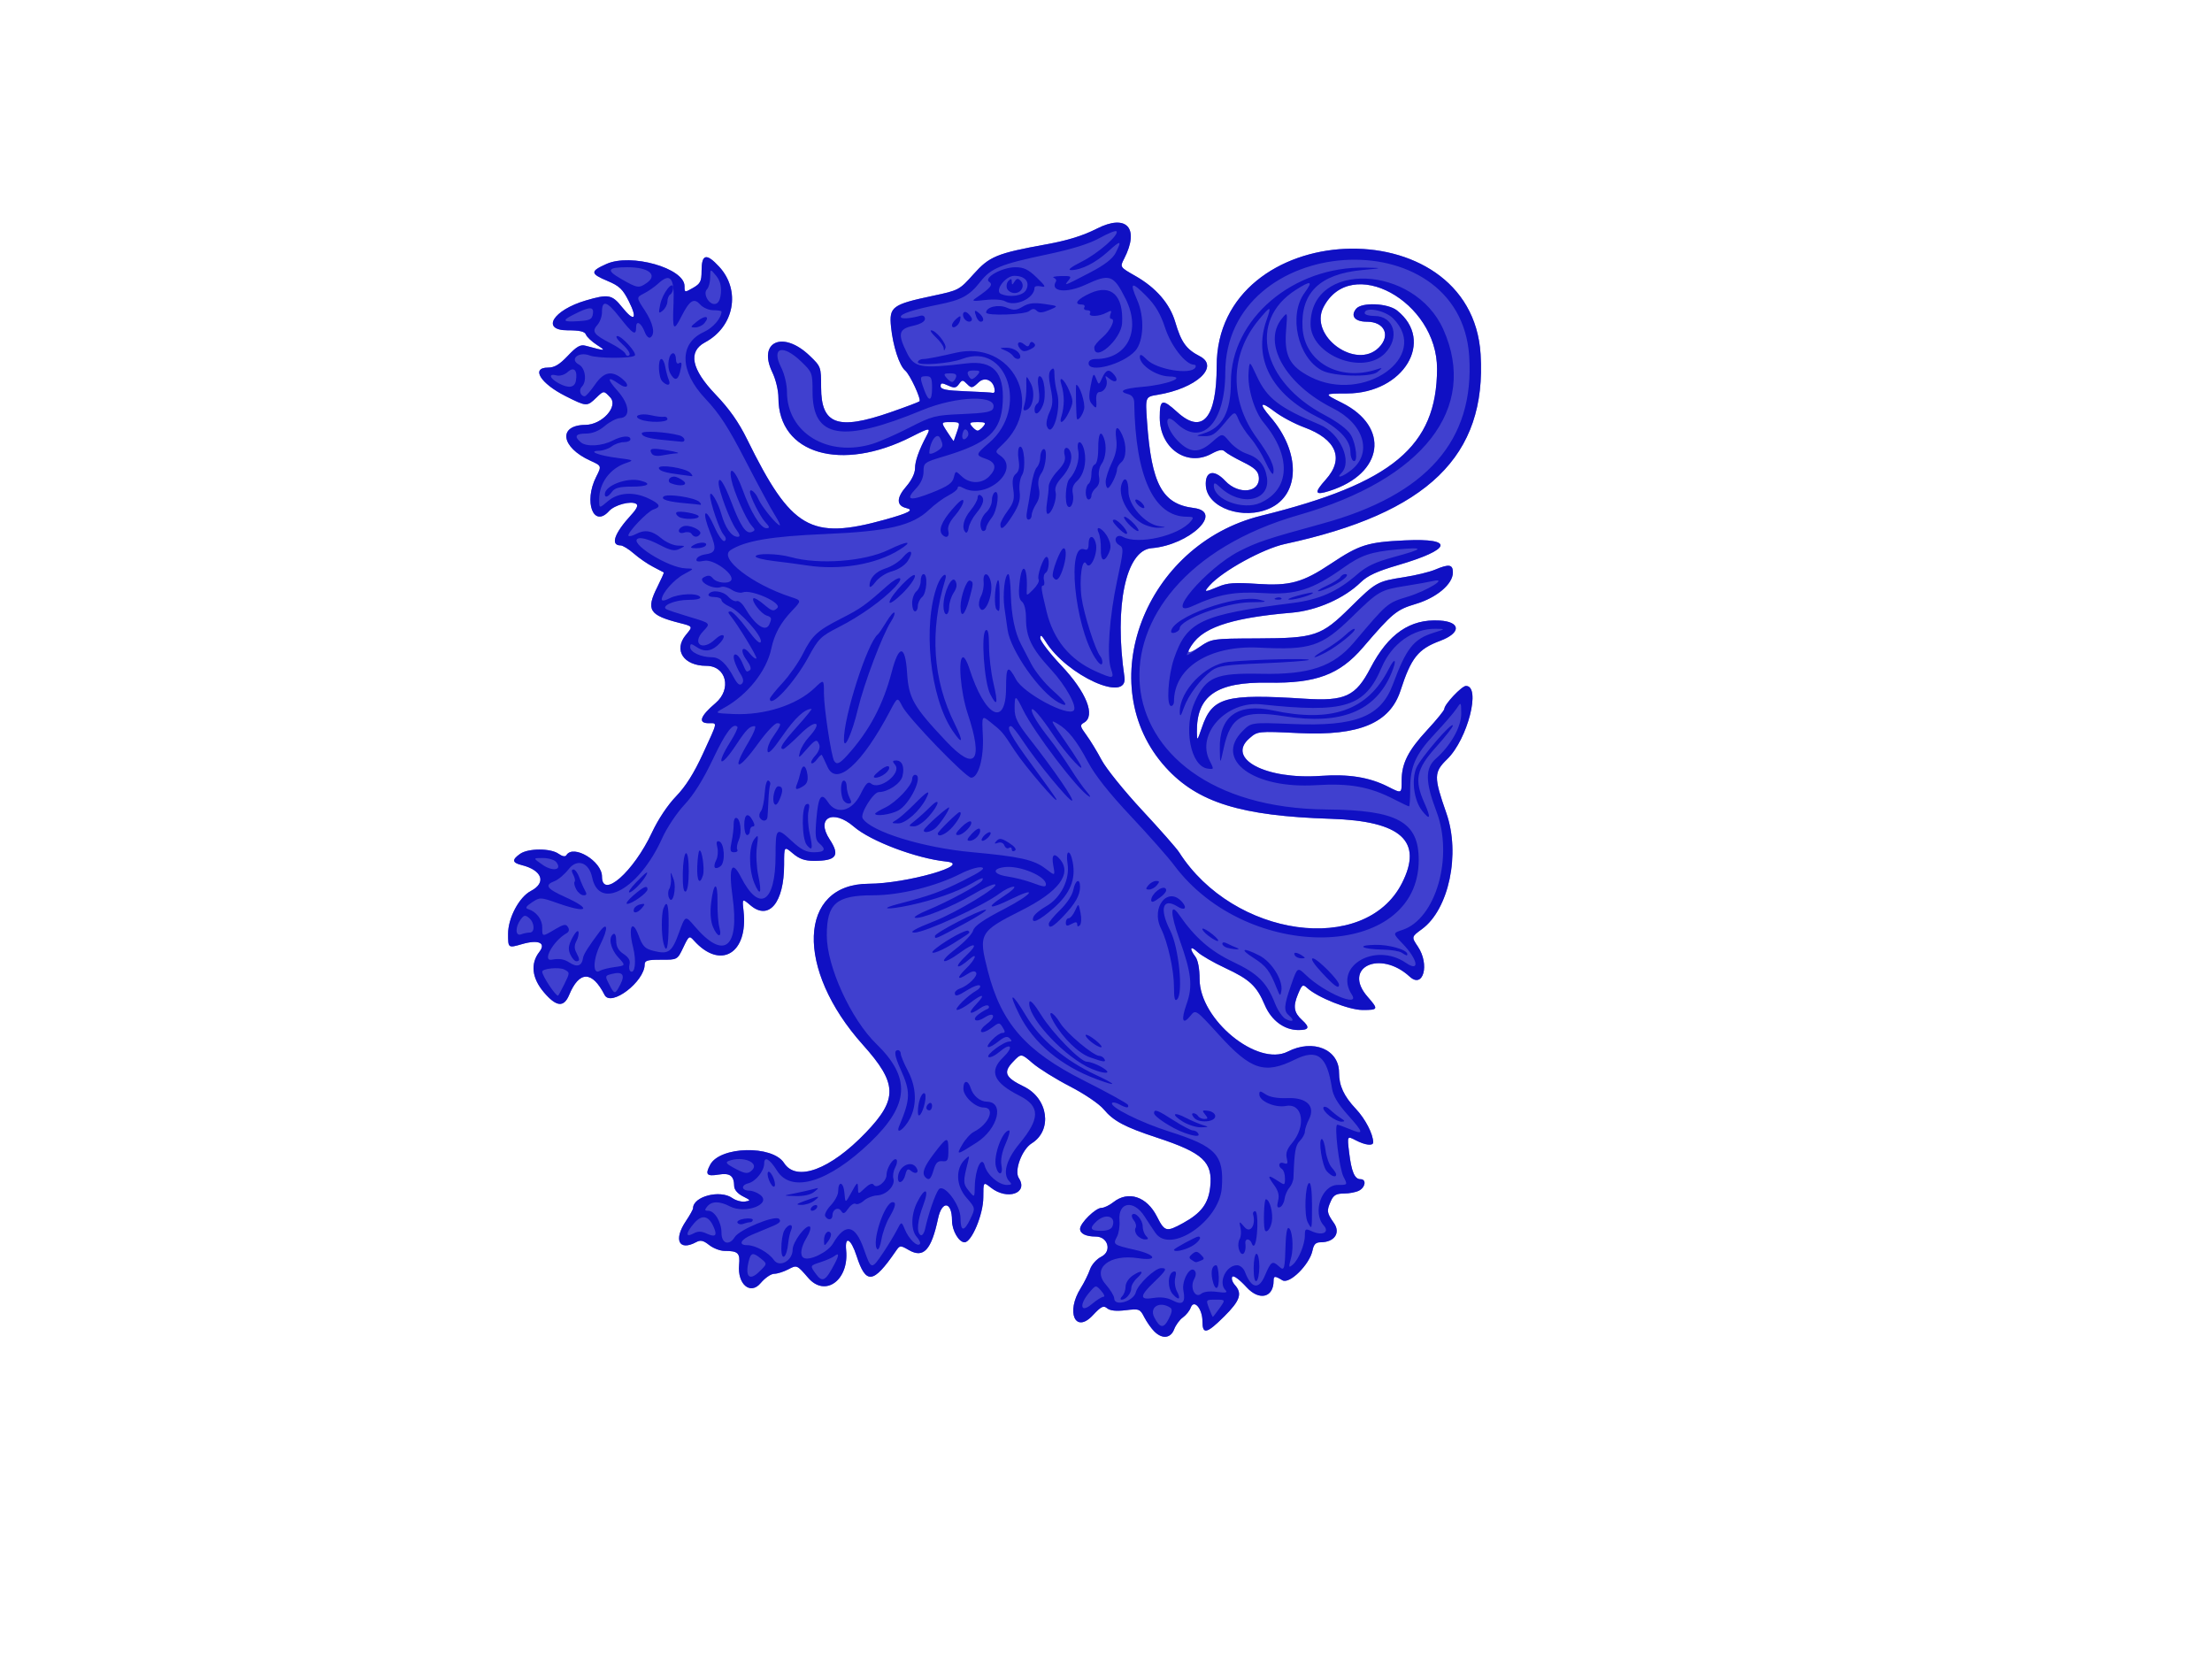
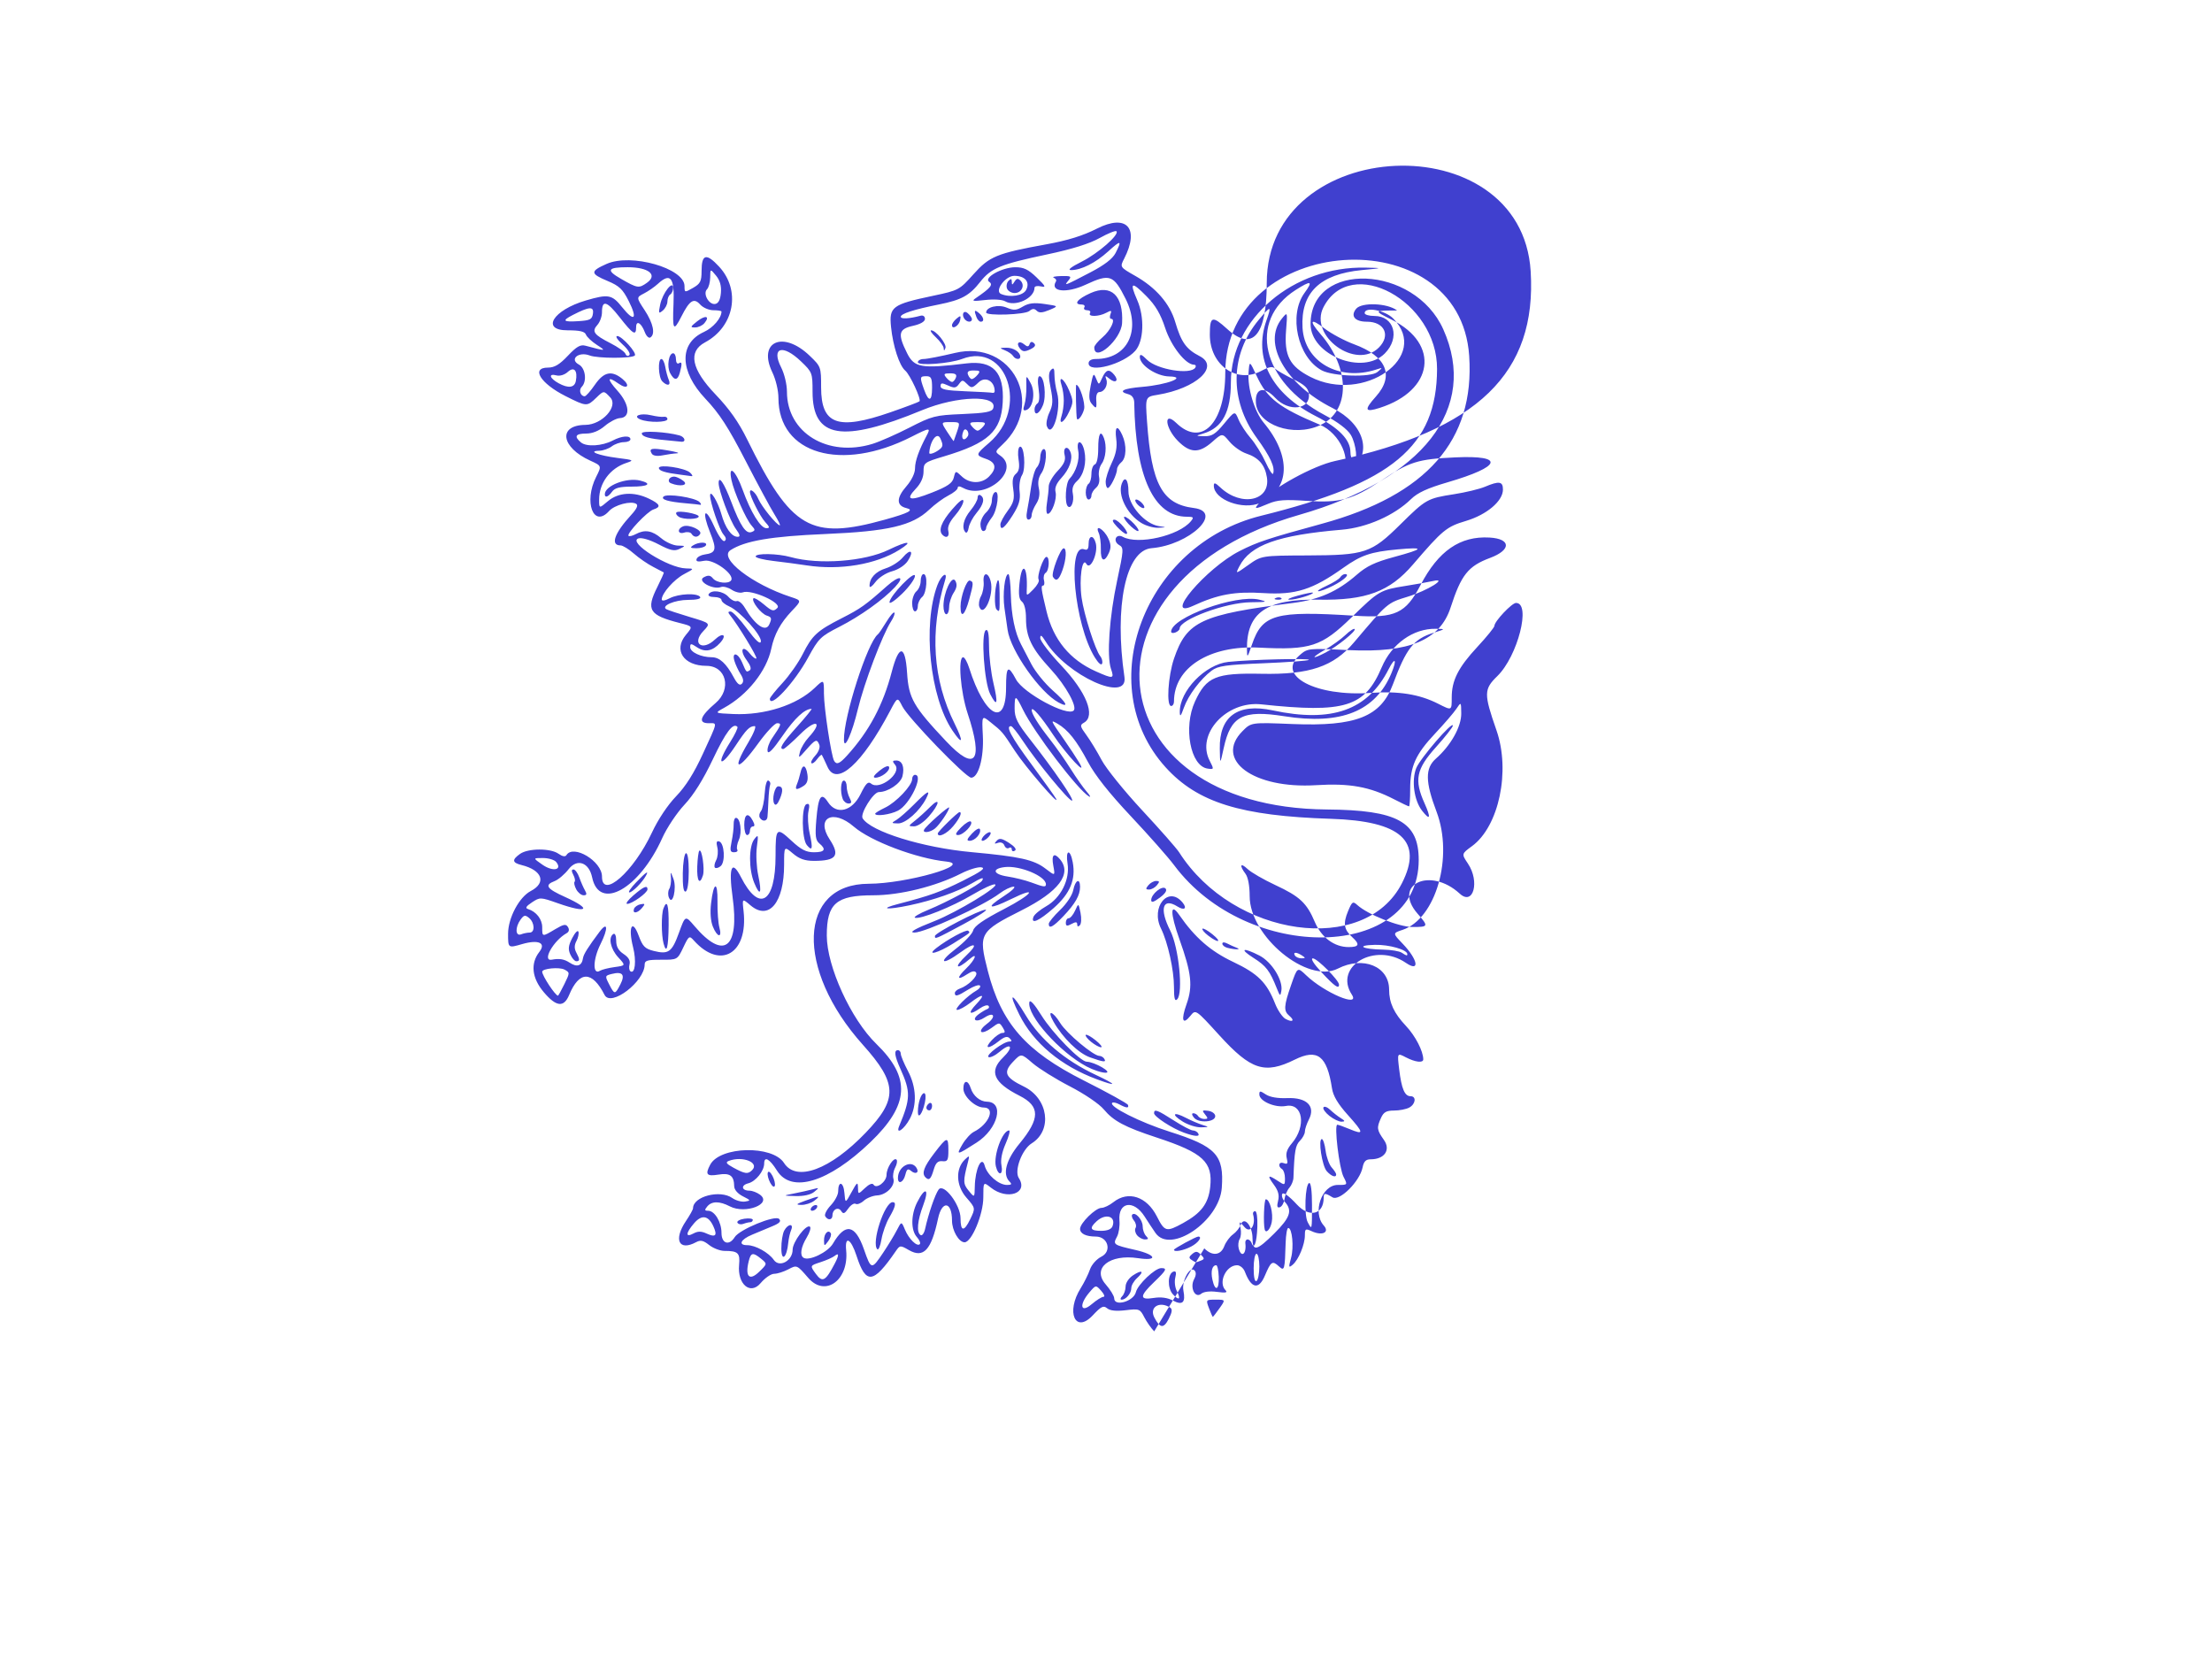
<svg xmlns="http://www.w3.org/2000/svg" width="640" height="480">
  <title>blue lion</title>
  <g>
    <title>Layer 1</title>
    <g fill-opacity="0.75" id="layer1">
      <g id="g2538">
-         <path fill="#0000bf" d="m333.949,385.202c-0.882,-0.888 -2.179,-2.738 -2.883,-4.11c-1.226,-2.389 -1.453,-2.474 -5.381,-2.005c-2.745,0.328 -4.517,0.142 -5.359,-0.562c-1.057,-0.884 -1.719,-0.558 -4.152,2.042c-5.05,5.396 -7.855,-0.908 -3.496,-7.856c1.002,-1.597 2.205,-4.024 2.673,-5.393c0.486,-1.421 1.915,-3.026 3.33,-3.739c3.087,-1.556 1.892,-5.804 -1.633,-5.804c-2.84,0 -4.551,-0.837 -4.551,-2.227c0,-1.665 4.491,-6.071 6.188,-6.071c0.756,0 2.316,-0.747 3.468,-1.66c4.292,-3.402 9.647,-1.636 12.575,4.147c2.249,4.442 2.73,4.565 7.556,1.919c5.256,-2.881 7.325,-5.619 7.86,-10.398c0.815,-7.29 -2.023,-9.93 -15.415,-14.338c-9.296,-3.06 -12.549,-4.787 -15.359,-8.156c-1.343,-1.61 -5.541,-4.462 -9.832,-6.68c-4.118,-2.128 -8.974,-5.151 -10.791,-6.719c-3.303,-2.849 -3.303,-2.849 -5.663,-0.367c-2.91,3.061 -2.268,4.52 3.15,7.147c7.063,3.425 8.348,12.645 2.287,16.42c-2.839,1.768 -5.135,7.921 -3.75,10.051c2.868,4.411 -3.347,6.531 -8.099,2.764c-2.169,-1.72 -2.169,-1.72 -2.169,2.828c0,4.907 -3.375,12.998 -5.422,12.998c-1.661,0 -3.635,-3.409 -3.635,-6.279c0,-5.546 -2.899,-5.957 -4.042,-0.573c-1.935,9.11 -4.195,11.551 -8.435,9.109c-2.524,-1.454 -2.586,-1.447 -3.868,0.415c-6.453,9.376 -8.563,9.611 -11.271,1.259c-1.628,-5.021 -3.439,-5.993 -3.009,-1.615c0.848,8.631 -6.049,13.667 -10.956,8.001c-3.293,-3.803 -3.294,-3.803 -5.764,-2.501c-1.359,0.716 -3.211,1.301 -4.117,1.299c-0.906,-0.001 -2.668,1.215 -3.916,2.702c-2.969,3.538 -6.755,0.317 -6.224,-5.294c0.325,-3.434 -0.302,-4.033 -4.225,-4.033c-1.26,0 -3.257,-0.766 -4.438,-1.701c-1.683,-1.334 -2.495,-1.513 -3.762,-0.83c-4.988,2.69 -6.617,-0.67 -2.959,-6.103c1.132,-1.681 2.058,-3.349 2.058,-3.705c0,-3.419 7.818,-5.454 11.357,-2.956c1.013,0.715 2.671,1.174 3.683,1.02c1.722,-0.263 1.681,-0.361 -0.63,-1.523c-1.472,-0.741 -2.483,-1.908 -2.501,-2.888c-0.058,-3.096 -1.195,-3.931 -4.601,-3.382c-3.38,0.545 -3.85,-0.031 -2.342,-2.871c2.842,-5.351 18.016,-5.707 21.358,-0.5c3.576,5.573 13.356,1.949 23.631,-8.754c9.357,-9.748 9.211,-14.263 -0.822,-25.447c-19.636,-21.891 -18.752,-46.538 1.671,-46.584c10.916,-0.025 30.423,-5.599 22.478,-6.424c-8.675,-0.9 -21.887,-5.887 -26.76,-10.1c-6.031,-5.215 -11.094,-2.555 -6.999,3.676c3.087,4.697 1.975,6.223 -4.533,6.223c-2.644,0 -4.234,-0.559 -6.108,-2.148c-2.533,-2.148 -2.533,-2.148 -2.533,3.265c0,10.947 -4.396,16.268 -9.715,11.758c-2.431,-2.061 -2.431,-2.061 -2.014,1.659c1.374,12.282 -6.691,17.069 -14.363,8.526c-1.34,-1.492 -1.455,-1.418 -3.088,2.009c-1.696,3.559 -1.696,3.559 -6.43,3.538c-3.871,-0.017 -4.734,0.23 -4.734,1.357c0,4.975 -9.77,12.411 -11.599,8.829c-3.599,-7.051 -7.319,-7.051 -10.25,0c-1.536,3.694 -3.719,3.463 -7.316,-0.772c-3.472,-4.088 -3.945,-8.305 -1.308,-11.683c2.037,-2.609 -0.231,-3.633 -4.996,-2.255c-4.052,1.171 -4.052,1.171 -4.052,-2.982c0,-4.582 3.212,-10.628 6.577,-12.382c4.603,-2.399 3.316,-6.025 -2.666,-7.507c-2.742,-0.679 -2.856,-1.529 -0.434,-3.238c2.334,-1.648 8.795,-1.67 11.107,-0.038c1.124,0.793 1.965,0.946 2.29,0.415c1.987,-3.24 10.298,1.745 10.298,6.177c0,6.696 9.144,-1.361 14.468,-12.748c1.769,-3.783 4.549,-7.956 6.961,-10.448c2.776,-2.867 5.173,-6.666 7.761,-12.298c4.403,-9.582 4.266,-8.861 1.686,-8.861c-3.182,0 -2.499,-2.016 1.97,-5.814c4.773,-4.056 3.116,-10.778 -2.658,-10.785c-6.578,-0.008 -9.58,-4.564 -5.906,-8.964c2.051,-2.456 2.051,-2.456 -1.771,-3.426c-8.886,-2.255 -9.834,-3.782 -6.483,-10.451c1.117,-2.223 1.95,-4.106 1.853,-4.184c-0.098,-0.078 -1.474,-0.802 -3.059,-1.608c-1.585,-0.806 -4.099,-2.534 -5.586,-3.839c-1.488,-1.306 -3.226,-2.374 -3.862,-2.374c-3.031,0 -1.804,-3.512 3.082,-8.826c1.618,-1.759 2.086,-2.795 1.445,-3.194c-1.53,-0.953 -6.255,0.298 -7.855,2.079c-4.506,5.018 -7.396,-2.653 -3.729,-9.898c1.608,-3.177 1.608,-3.177 -1.698,-4.68c-8.546,-3.884 -9.415,-10.288 -1.405,-10.354c4.813,-0.04 9.604,-5.344 7.178,-7.946c-1.87,-2.006 -1.87,-2.006 -4.028,0.077c-2.711,2.617 -2.813,2.612 -8.932,-0.47c-7.277,-3.665 -10.075,-8.234 -5.041,-8.234c1.861,0 3.33,-0.876 5.729,-3.418c2.535,-2.686 3.63,-3.309 5.113,-2.911c5.993,1.61 6.139,1.6 3.3,-0.233c-1.487,-0.96 -2.916,-2.304 -3.176,-2.986c-0.345,-0.906 -1.779,-1.24 -5.324,-1.24c-7.799,0 -4.206,-5.851 5.304,-8.637c6.53,-1.913 7.562,-1.719 10.507,1.974c3.496,4.385 4.533,3.445 1.924,-1.744c-1.758,-3.495 -2.756,-4.447 -6.167,-5.875c-5.032,-2.107 -5.071,-2.79 -0.28,-4.926c7.086,-3.159 22.558,1.237 22.558,6.41c0,1.91 0.031,1.916 2.465,0.521c2.121,-1.216 2.466,-1.899 2.47,-4.891c0.007,-4.914 1.372,-5.25 5.076,-1.249c6.349,6.86 4.393,17.373 -4.076,21.905c-4.987,2.669 -3.964,7.753 3.03,15.063c4.007,4.188 6.69,7.997 9.141,12.98c12.785,25.988 18.374,29.24 39.942,23.235c6.899,-1.921 8.476,-2.773 6.154,-3.325c-2.931,-0.697 -2.947,-2.939 -0.044,-6.271c1.545,-1.774 2.535,-3.82 2.535,-5.243c0,-2.093 1.133,-5.282 3.346,-9.422c1.299,-2.429 0.943,-2.405 -4.372,0.299c-20.303,10.328 -38.496,5.012 -38.496,-11.249c0,-2.134 -0.758,-5.316 -1.762,-7.399c-4.292,-8.903 3.092,-12.191 10.794,-4.807c3.276,3.14 3.318,3.257 3.318,9.156c0,10.772 4.811,12.51 20.013,7.228c4.441,-1.543 8.243,-2.975 8.45,-3.183c0.571,-0.575 -2.753,-7.745 -4.12,-8.888c-1.711,-1.431 -3.564,-7.137 -4.117,-12.675c-0.578,-5.797 0.333,-6.471 12.126,-8.968c7.462,-1.58 7.647,-1.678 11.699,-6.209c4.673,-5.225 6.738,-6.074 21.154,-8.693c6.138,-1.115 10.556,-2.489 14.594,-4.539c8.607,-4.368 12.422,-0.152 7.877,8.704c-1.249,2.433 -1.249,2.433 3.243,4.988c5.985,3.404 9.974,8.013 11.542,13.333c1.722,5.843 3.174,7.873 7.06,9.871c5.909,3.038 -0.983,9.364 -12.193,11.192c-3.536,0.577 -3.536,0.577 -3.029,7.758c1.276,18.088 4.389,23.85 13.498,24.983c8.895,1.107 -1.202,10.725 -12.213,11.634c-7.43,0.613 -10.831,16.822 -7.822,37.278c1.124,7.638 -16.659,-0.384 -22.809,-10.289c-1.135,-1.828 -1.546,-2.09 -1.549,-0.985c-0.002,0.828 2.742,4.409 6.097,7.959c7.281,7.703 10.001,14.576 6.54,16.528c-1.217,0.686 -1.144,1.054 0.707,3.568c1.135,1.541 3.125,4.807 4.422,7.256c1.297,2.45 6.573,8.984 11.723,14.521c5.151,5.537 9.96,11.001 10.687,12.142c15.733,24.693 53.771,29.975 64.469,8.953c6.198,-12.18 -0.203,-17.99 -20.532,-18.633c-26.1,-0.825 -38.601,-4.715 -47.818,-14.878c-21.58,-23.796 -6.159,-64.465 27.608,-72.808c37.998,-9.388 50.819,-20.08 50.904,-42.454c0.075,-19.66 -24.967,-33.269 -32.872,-17.864c-4.268,8.318 9.457,18.28 16.042,11.644c3.476,-3.503 1.626,-7.468 -3.484,-7.468c-3.461,0 -4.822,-1.647 -3.094,-3.745c1.608,-1.952 9.144,-1.635 11.836,0.499c11.065,8.772 1.899,23.963 -14.487,24.01c-6.826,0.02 -6.826,0.02 -1.474,2.697c13.969,6.987 12.086,20.487 -3.555,25.486c-4.334,1.385 -4.589,0.614 -1.09,-3.29c5.411,-6.036 3.075,-11.666 -6.268,-15.098c-2.774,-1.019 -6.641,-3.082 -8.594,-4.584c-4.075,-3.135 -4.633,-2.39 -1.188,1.586c8.728,10.074 8.66,22.389 -0.145,26.418c-7.705,3.525 -18.067,-0.096 -18.525,-6.475c-0.307,-4.28 2.326,-4.969 5.593,-1.465c3.901,4.185 10.257,3.426 9.728,-1.161c-0.192,-1.667 -1.215,-2.621 -4.587,-4.278c-2.387,-1.173 -4.751,-2.548 -5.254,-3.055c-0.671,-0.676 -1.706,-0.495 -3.882,0.68c-7.125,3.848 -14.931,-1.637 -14.931,-10.493c0,-5.347 0.689,-5.565 5.049,-1.596c7.29,6.637 11.419,1.835 11.419,-13.283c0,-43.015 73.709,-46.337 76.361,-3.442c1.819,29.43 -15.242,45.98 -56.6,54.901c-6.32,1.363 -18.028,7.79 -21.741,11.933c-1.885,2.104 -1.628,2.146 2.497,0.404c2.558,-1.08 4.752,-1.238 11.1,-0.8c9.489,0.655 13.239,-0.366 21.438,-5.834c8.255,-5.505 10.609,-6.246 21.467,-6.75c14.504,-0.673 13.47,2.634 -2.259,7.227c-5.802,1.694 -8.616,2.993 -10.534,4.864c-4.829,4.708 -12.799,8.225 -20.023,8.836c-15.932,1.349 -24.754,3.979 -28.214,8.412c-2.661,3.41 -2.059,3.892 1.718,1.375c3.39,-2.259 3.642,-2.294 16.673,-2.346c16.601,-0.065 18.358,-0.655 26.817,-9.013c7.359,-7.27 7.772,-7.502 15.509,-8.704c3.322,-0.516 7.35,-1.49 8.952,-2.164c4.098,-1.726 5.181,-1.554 5.181,0.821c0,3.325 -4.664,7.273 -10.733,9.085c-5.597,1.671 -6.704,2.582 -15.293,12.593c-6.759,7.877 -13.581,10.418 -27.334,10.183c-15.04,-0.258 -20.846,3.773 -20.707,14.374c0.034,2.604 0.111,2.531 1.441,-1.374c2.996,-8.796 6.687,-9.83 29.811,-8.351c11.638,0.745 14.697,-0.685 18.962,-8.863c5.178,-9.928 11.466,-14.258 19.985,-13.762c6.223,0.362 6.312,3.586 0.162,5.885c-6.373,2.383 -8.364,4.883 -11.441,14.367c-3.06,9.431 -11.932,13.154 -29.362,12.32c-11.985,-0.573 -11.985,-0.573 -14.409,1.551c-6.712,5.883 4.852,11.946 20.649,10.827c8.12,-0.575 14.085,0.38 19.503,3.124c4.015,2.033 3.944,2.065 3.944,-1.799c0,-4.946 1.894,-8.683 7.411,-14.627c2.717,-2.927 4.94,-5.669 4.94,-6.092c0,-1.297 5.037,-6.637 6.26,-6.637c4.42,0 0.482,15.416 -5.405,21.157c-3.931,3.834 -3.952,5.103 -0.26,15.684c4.107,11.77 0.721,27.814 -7.074,33.521c-3.064,2.243 -3.064,2.243 -1.175,5.062c3.482,5.195 1.549,12.292 -2.367,8.694c-8.584,-7.888 -19.584,-2.677 -12.211,5.785c3.224,3.701 3.164,3.861 -1.441,3.86c-3.93,-0.001 -12.959,-3.593 -16.009,-6.37c-1.277,-1.162 -1.503,-1.006 -2.689,1.855c-1.451,3.5 -1.161,5.266 1.223,7.439c2.308,2.105 2.023,2.885 -1.05,2.882c-4.135,-0.005 -7.856,-2.774 -9.763,-7.265c-2.332,-5.493 -4.352,-7.382 -11.422,-10.675c-3.387,-1.578 -6.999,-3.665 -8.028,-4.639c-2.089,-1.977 -2.473,-1.11 -0.609,1.374c0.743,0.989 1.209,3.481 1.209,6.459c0,11.697 16.745,25.456 25.525,20.972c7.311,-3.734 14.821,-0.65 14.821,6.086c0,3.802 1.41,6.838 4.88,10.509c2.705,2.861 5,7.299 5,9.666c0,1.104 -2.311,0.832 -5.047,-0.595c-2.495,-1.3 -2.495,-1.3 -1.914,3.527c0.672,5.579 1.586,7.731 3.285,7.731c1.748,0 1.48,2.283 -0.387,3.29c-0.876,0.472 -2.854,0.859 -4.396,0.859c-2.205,0 -3.008,0.451 -3.759,2.113c-1.303,2.883 -1.227,3.47 0.835,6.388c2.036,2.882 0.172,5.605 -3.837,5.605c-1.383,0 -1.983,0.6 -2.325,2.321c-0.81,4.083 -6.68,9.918 -8.724,8.673c-2.18,-1.328 -2.548,-1.305 -2.548,0.161c0,4.842 -4.136,5.852 -7.773,1.898c-2.18,-2.371 -3.859,-3.597 -4.189,-3.059c-0.303,0.494 0.042,1.557 0.765,2.363c2.203,2.453 1.51,4.516 -3.033,9.038c-5.123,5.098 -6.355,5.386 -6.355,1.483c0,-3.656 -2.449,-6.531 -3.387,-3.977c-0.336,0.916 -1.362,2.195 -2.279,2.842c-0.917,0.647 -2.046,2.181 -2.509,3.408c-1.009,2.675 -3.475,2.938 -5.779,0.616zm-57.022,-260.384c0.901,-2.692 0.898,-2.697 -1.898,-2.697c-2.801,0 -2.801,0 -0.986,2.804c0.998,1.542 1.852,2.756 1.898,2.697c0.046,-0.059 0.49,-1.321 0.986,-2.804zm7.575,-1.452c0.875,-1.063 0.635,-1.245 -1.647,-1.245c-2.282,0 -2.522,0.182 -1.647,1.245c0.564,0.685 1.305,1.245 1.647,1.245c0.342,0 1.083,-0.56 1.647,-1.245zm3.293,-10.187c0,-2.921 -2.689,-4.415 -4.634,-2.574c-1.846,1.748 -2.083,1.784 -3.346,0.511c-1.263,-1.273 -1.43,-1.272 -2.363,0.014c-0.842,1.16 -1.351,1.224 -3.153,0.397c-1.774,-0.815 -2.149,-0.778 -2.149,0.208c0,0.928 1.611,1.256 7.205,1.471c3.962,0.152 7.482,0.353 7.822,0.447c0.34,0.094 0.617,-0.12 0.617,-0.475z" id="path7051" />
-         <path fill="#0000bf" d="m333.949,385.202c-0.882,-0.888 -2.179,-2.738 -2.883,-4.11c-1.226,-2.389 -1.453,-2.473 -5.381,-2.005c-2.745,0.328 -4.517,0.142 -5.359,-0.562c-1.057,-0.884 -1.719,-0.558 -4.152,2.042c-5.05,5.396 -7.855,-0.908 -3.496,-7.856c1.002,-1.597 2.205,-4.024 2.673,-5.393c0.486,-1.421 1.915,-3.026 3.33,-3.739c3.087,-1.556 1.892,-5.804 -1.633,-5.804c-2.84,0 -4.551,-0.837 -4.551,-2.227c0,-1.665 4.491,-6.071 6.188,-6.071c0.756,0 2.316,-0.747 3.468,-1.66c4.292,-3.402 9.647,-1.636 12.575,4.147c2.249,4.442 2.73,4.565 7.556,1.919c5.256,-2.881 7.325,-5.619 7.86,-10.398c0.815,-7.29 -2.023,-9.93 -15.415,-14.338c-9.296,-3.06 -12.549,-4.787 -15.359,-8.156c-1.343,-1.61 -5.541,-4.462 -9.832,-6.68c-4.118,-2.128 -8.974,-5.151 -10.791,-6.719c-3.303,-2.849 -3.303,-2.849 -5.663,-0.367c-2.91,3.061 -2.268,4.52 3.15,7.147c7.063,3.425 8.348,12.645 2.287,16.42c-2.839,1.768 -5.135,7.921 -3.75,10.051c2.868,4.411 -3.347,6.531 -8.099,2.764c-2.169,-1.72 -2.169,-1.72 -2.169,2.828c0,4.907 -3.375,12.998 -5.422,12.998c-1.661,0 -3.635,-3.409 -3.635,-6.279c0,-5.546 -2.899,-5.957 -4.042,-0.573c-1.935,9.11 -4.195,11.551 -8.435,9.109c-2.524,-1.454 -2.586,-1.447 -3.868,0.415c-6.453,9.376 -8.563,9.611 -11.271,1.259c-1.628,-5.021 -3.439,-5.993 -3.009,-1.615c0.848,8.631 -6.049,13.667 -10.956,8.001c-3.293,-3.803 -3.294,-3.803 -5.764,-2.501c-1.359,0.716 -3.211,1.301 -4.117,1.3c-0.906,-0.001 -2.668,1.215 -3.916,2.702c-2.969,3.538 -6.755,0.317 -6.224,-5.294c0.325,-3.434 -0.302,-4.033 -4.225,-4.033c-1.26,0 -3.257,-0.766 -4.438,-1.701c-1.683,-1.334 -2.495,-1.513 -3.762,-0.83c-4.988,2.69 -6.617,-0.67 -2.959,-6.103c1.132,-1.681 2.058,-3.349 2.058,-3.705c0,-3.419 7.818,-5.454 11.357,-2.956c1.013,0.715 2.671,1.174 3.683,1.02c1.722,-0.263 1.681,-0.361 -0.63,-1.523c-1.472,-0.741 -2.483,-1.908 -2.501,-2.888c-0.058,-3.096 -1.195,-3.931 -4.601,-3.382c-3.38,0.545 -3.85,-0.031 -2.342,-2.871c2.842,-5.351 18.016,-5.707 21.358,-0.5c3.576,5.573 13.356,1.949 23.631,-8.754c9.357,-9.748 9.211,-14.263 -0.822,-25.447c-19.636,-21.891 -18.752,-46.538 1.671,-46.584c10.916,-0.025 30.423,-5.599 22.478,-6.424c-8.675,-0.9 -21.887,-5.887 -26.76,-10.1c-6.031,-5.215 -11.094,-2.555 -6.999,3.676c3.087,4.697 1.975,6.223 -4.533,6.223c-2.644,0 -4.234,-0.559 -6.108,-2.148c-2.533,-2.148 -2.533,-2.148 -2.533,3.265c0,10.947 -4.396,16.268 -9.715,11.758c-2.431,-2.061 -2.431,-2.061 -2.014,1.659c1.374,12.282 -6.691,17.069 -14.363,8.526c-1.34,-1.492 -1.455,-1.418 -3.088,2.009c-1.696,3.559 -1.696,3.559 -6.43,3.538c-3.871,-0.017 -4.734,0.23 -4.734,1.357c0,4.975 -9.77,12.411 -11.599,8.829c-3.599,-7.051 -7.319,-7.051 -10.25,0c-1.536,3.694 -3.719,3.463 -7.316,-0.772c-3.472,-4.088 -3.945,-8.305 -1.308,-11.683c2.037,-2.609 -0.231,-3.633 -4.996,-2.255c-4.052,1.171 -4.052,1.171 -4.052,-2.982c0,-4.582 3.212,-10.628 6.577,-12.382c4.603,-2.399 3.316,-6.025 -2.666,-7.507c-2.742,-0.679 -2.856,-1.529 -0.434,-3.238c2.334,-1.648 8.795,-1.67 11.107,-0.038c1.124,0.793 1.965,0.946 2.29,0.415c1.987,-3.24 10.298,1.745 10.298,6.177c0,6.696 9.144,-1.361 14.468,-12.748c1.769,-3.783 4.549,-7.956 6.961,-10.448c2.776,-2.867 5.173,-6.666 7.761,-12.298c4.403,-9.582 4.266,-8.861 1.686,-8.861c-3.182,0 -2.499,-2.016 1.97,-5.814c4.773,-4.056 3.116,-10.778 -2.658,-10.785c-6.578,-0.008 -9.58,-4.564 -5.907,-8.964c2.051,-2.456 2.051,-2.456 -1.771,-3.426c-8.886,-2.255 -9.834,-3.782 -6.483,-10.451c1.117,-2.223 1.95,-4.106 1.853,-4.184c-0.098,-0.078 -1.474,-0.802 -3.059,-1.608c-1.585,-0.806 -4.099,-2.534 -5.586,-3.839c-1.488,-1.306 -3.226,-2.374 -3.862,-2.374c-3.031,0 -1.804,-3.512 3.082,-8.826c1.618,-1.759 2.086,-2.795 1.445,-3.194c-1.53,-0.953 -6.255,0.298 -7.855,2.079c-4.506,5.018 -7.396,-2.653 -3.729,-9.898c1.608,-3.177 1.608,-3.177 -1.698,-4.68c-8.546,-3.884 -9.415,-10.288 -1.405,-10.354c4.813,-0.04 9.604,-5.344 7.178,-7.946c-1.87,-2.006 -1.87,-2.006 -4.028,0.077c-2.711,2.617 -2.813,2.612 -8.932,-0.47c-7.277,-3.665 -10.075,-8.234 -5.041,-8.234c1.861,0 3.33,-0.876 5.729,-3.418c2.535,-2.686 3.63,-3.309 5.113,-2.911c5.993,1.61 6.139,1.6 3.3,-0.233c-1.487,-0.96 -2.916,-2.304 -3.176,-2.986c-0.345,-0.906 -1.779,-1.24 -5.324,-1.24c-7.799,0 -4.206,-5.851 5.304,-8.637c6.53,-1.913 7.562,-1.719 10.507,1.974c3.496,4.385 4.533,3.445 1.924,-1.744c-1.758,-3.495 -2.756,-4.447 -6.167,-5.875c-5.032,-2.107 -5.071,-2.79 -0.28,-4.926c7.086,-3.159 22.558,1.237 22.558,6.41c0,1.91 0.031,1.916 2.465,0.521c2.121,-1.216 2.466,-1.899 2.47,-4.891c0.007,-4.914 1.372,-5.25 5.076,-1.249c6.349,6.86 4.393,17.373 -4.076,21.905c-4.987,2.669 -3.964,7.753 3.03,15.063c4.007,4.188 6.69,7.997 9.141,12.98c12.785,25.988 18.374,29.24 39.942,23.235c6.899,-1.921 8.476,-2.773 6.154,-3.325c-2.931,-0.697 -2.947,-2.939 -0.044,-6.271c1.545,-1.774 2.535,-3.82 2.535,-5.243c0,-2.093 1.133,-5.282 3.346,-9.422c1.299,-2.429 0.943,-2.405 -4.372,0.299c-20.303,10.328 -38.496,5.012 -38.496,-11.249c0,-2.134 -0.758,-5.316 -1.761,-7.399c-4.292,-8.903 3.092,-12.191 10.794,-4.807c3.276,3.14 3.318,3.257 3.318,9.156c0,10.772 4.811,12.51 20.013,7.228c4.441,-1.543 8.243,-2.975 8.45,-3.183c0.571,-0.575 -2.753,-7.745 -4.12,-8.888c-1.711,-1.431 -3.564,-7.137 -4.117,-12.675c-0.578,-5.797 0.333,-6.471 12.126,-8.968c7.462,-1.58 7.647,-1.678 11.699,-6.209c4.673,-5.225 6.738,-6.074 21.154,-8.693c6.138,-1.115 10.556,-2.489 14.594,-4.539c8.607,-4.368 12.422,-0.152 7.877,8.704c-1.249,2.433 -1.249,2.433 3.243,4.988c5.985,3.404 9.974,8.012 11.542,13.333c1.722,5.843 3.174,7.873 7.06,9.871c5.909,3.038 -0.983,9.364 -12.193,11.192c-3.536,0.577 -3.536,0.577 -3.029,7.758c1.276,18.088 4.389,23.85 13.498,24.983c8.895,1.107 -1.202,10.725 -12.213,11.634c-7.43,0.613 -10.831,16.822 -7.822,37.278c1.124,7.638 -16.659,-0.384 -22.809,-10.289c-1.135,-1.828 -1.546,-2.09 -1.549,-0.985c-0.002,0.828 2.742,4.409 6.097,7.959c7.281,7.703 10.001,14.576 6.54,16.528c-1.217,0.686 -1.144,1.054 0.707,3.568c1.135,1.541 3.125,4.807 4.422,7.256c1.297,2.45 6.573,8.984 11.723,14.521c5.151,5.537 9.96,11.001 10.687,12.142c15.733,24.693 53.771,29.975 64.469,8.953c6.198,-12.18 -0.203,-17.99 -20.532,-18.633c-26.1,-0.825 -38.601,-4.715 -47.818,-14.878c-21.58,-23.796 -6.159,-64.465 27.608,-72.808c37.998,-9.388 50.819,-20.08 50.904,-42.454c0.075,-19.66 -24.967,-33.269 -32.872,-17.864c-4.268,8.318 9.457,18.28 16.042,11.644c3.476,-3.503 1.626,-7.468 -3.484,-7.468c-3.461,0 -4.822,-1.647 -3.094,-3.745c1.608,-1.952 9.144,-1.635 11.836,0.499c11.065,8.772 1.899,23.963 -14.487,24.01c-6.826,0.02 -6.826,0.02 -1.474,2.697c13.969,6.987 12.086,20.487 -3.555,25.486c-4.334,1.385 -4.589,0.614 -1.09,-3.29c5.411,-6.036 3.075,-11.666 -6.268,-15.098c-2.774,-1.019 -6.641,-3.082 -8.594,-4.584c-4.075,-3.135 -4.633,-2.39 -1.188,1.586c8.728,10.074 8.66,22.389 -0.145,26.418c-7.705,3.525 -18.067,-0.096 -18.525,-6.475c-0.307,-4.28 2.326,-4.969 5.593,-1.465c3.901,4.185 10.257,3.426 9.728,-1.161c-0.192,-1.667 -1.215,-2.621 -4.587,-4.278c-2.387,-1.173 -4.751,-2.548 -5.254,-3.055c-0.671,-0.676 -1.706,-0.495 -3.882,0.68c-7.125,3.848 -14.931,-1.637 -14.931,-10.493c0,-5.347 0.689,-5.565 5.049,-1.596c7.29,6.637 11.419,1.835 11.419,-13.283c0,-43.015 73.709,-46.337 76.361,-3.442c1.819,29.43 -15.242,45.98 -56.6,54.901c-6.32,1.363 -18.028,7.79 -21.741,11.933c-1.885,2.104 -1.628,2.146 2.497,0.404c2.558,-1.08 4.752,-1.238 11.1,-0.8c9.489,0.655 13.239,-0.365 21.438,-5.834c8.255,-5.505 10.609,-6.246 21.467,-6.75c14.504,-0.673 13.47,2.634 -2.259,7.227c-5.802,1.694 -8.616,2.993 -10.534,4.864c-4.829,4.708 -12.799,8.225 -20.023,8.836c-18.457,1.562 -26.463,4.426 -29.631,10.6c-1.17,2.281 -1.17,2.281 2.624,-0.413c3.795,-2.693 3.795,-2.693 17.104,-2.745c16.689,-0.065 18.429,-0.648 26.895,-9.013c7.359,-7.27 7.772,-7.502 15.509,-8.704c3.322,-0.516 7.35,-1.49 8.952,-2.164c4.098,-1.726 5.181,-1.554 5.181,0.821c0,3.325 -4.664,7.273 -10.733,9.085c-5.597,1.671 -6.704,2.582 -15.293,12.593c-6.759,7.877 -13.581,10.418 -27.334,10.183c-15.04,-0.258 -20.846,3.773 -20.707,14.374c0.034,2.604 0.111,2.531 1.441,-1.374c2.996,-8.796 6.687,-9.83 29.811,-8.351c11.638,0.745 14.697,-0.685 18.962,-8.863c5.178,-9.928 11.466,-14.258 19.985,-13.762c6.223,0.362 6.312,3.586 0.162,5.885c-6.373,2.383 -8.364,4.883 -11.441,14.367c-3.06,9.431 -11.932,13.154 -29.362,12.32c-11.985,-0.573 -11.985,-0.573 -14.409,1.551c-6.712,5.883 4.852,11.946 20.649,10.827c8.12,-0.575 14.085,0.38 19.503,3.124c4.015,2.033 3.944,2.065 3.944,-1.799c0,-4.946 1.894,-8.683 7.411,-14.627c2.717,-2.927 4.94,-5.669 4.94,-6.092c0,-1.297 5.037,-6.637 6.26,-6.637c4.42,0 0.482,15.416 -5.405,21.157c-3.931,3.834 -3.952,5.103 -0.26,15.684c4.107,11.77 0.721,27.814 -7.074,33.521c-3.064,2.243 -3.064,2.243 -1.175,5.062c3.482,5.195 1.549,12.292 -2.367,8.694c-8.584,-7.888 -19.584,-2.677 -12.211,5.785c3.224,3.701 3.164,3.861 -1.441,3.86c-3.93,-0.001 -12.959,-3.593 -16.009,-6.37c-1.277,-1.162 -1.503,-1.006 -2.689,1.855c-1.451,3.5 -1.161,5.266 1.223,7.439c2.308,2.105 2.023,2.885 -1.05,2.882c-4.135,-0.005 -7.856,-2.774 -9.763,-7.265c-2.332,-5.493 -4.352,-7.382 -11.422,-10.675c-3.387,-1.578 -6.999,-3.665 -8.028,-4.639c-2.089,-1.978 -2.473,-1.11 -0.609,1.374c0.743,0.989 1.209,3.481 1.209,6.459c0,11.697 16.745,25.456 25.525,20.973c7.311,-3.734 14.821,-0.65 14.821,6.086c0,3.802 1.41,6.838 4.88,10.509c2.705,2.861 5,7.299 5,9.666c0,1.104 -2.311,0.832 -5.047,-0.595c-2.495,-1.3 -2.495,-1.3 -1.914,3.527c0.672,5.579 1.586,7.731 3.285,7.731c1.748,0 1.48,2.283 -0.387,3.29c-0.876,0.472 -2.854,0.859 -4.396,0.859c-2.205,0 -3.008,0.451 -3.759,2.113c-1.303,2.883 -1.227,3.47 0.835,6.388c2.036,2.882 0.172,5.605 -3.837,5.605c-1.383,0 -1.983,0.6 -2.325,2.321c-0.81,4.083 -6.68,9.918 -8.724,8.673c-2.18,-1.328 -2.548,-1.305 -2.548,0.161c0,4.842 -4.136,5.852 -7.773,1.898c-2.18,-2.371 -3.859,-3.597 -4.189,-3.059c-0.303,0.494 0.042,1.557 0.765,2.363c2.203,2.453 1.51,4.516 -3.033,9.038c-5.123,5.098 -6.355,5.386 -6.355,1.483c0,-3.656 -2.449,-6.531 -3.387,-3.977c-0.336,0.916 -1.362,2.195 -2.279,2.842c-0.917,0.647 -2.046,2.181 -2.509,3.408c-1.009,2.675 -3.475,2.938 -5.779,0.616zm4.612,-6.877c-3.108,-1.993 -6.123,-0.097 -4.571,2.874c1.64,3.137 2.698,3.239 4.155,0.399c0.999,-1.948 1.111,-2.828 0.416,-3.273zm14.282,0.195c1.759,-2.489 1.759,-2.489 -1.108,-2.489c-2.843,0 -2.859,0.02 -1.934,2.489c0.513,1.369 1.011,2.489 1.107,2.489c0.096,0 0.967,-1.12 1.934,-2.489zm-33.568,-3.319c0.488,0 0.189,-0.778 -0.664,-1.728c-1.552,-1.728 -1.552,-1.728 -3.421,0.461c-3.064,3.59 -2.565,6.154 0.664,3.416c1.393,-1.182 2.933,-2.148 3.421,-2.148zm23.12,-1.818c-0.544,-2.743 1.871,-7.156 3.19,-5.827c0.548,0.553 0.513,1.413 -0.106,2.578c-1.29,2.429 0.313,5.658 2.076,4.183c0.723,-0.605 2.507,-0.813 4.571,-0.534c2.501,0.338 3.144,0.214 2.462,-0.473c-2.195,-2.212 0.125,-7.236 3.342,-7.236c0.847,0 1.858,0.84 2.248,1.867c1.857,4.893 4.015,5.322 5.79,1.149c1.787,-4.202 2.153,-4.435 4.129,-2.633c1.522,1.388 1.65,0.923 1.878,-6.813c0.071,-2.396 0.409,-4.356 0.752,-4.356c1.148,0 1.672,5.543 0.819,8.657c-0.76,2.774 -0.714,2.97 0.469,1.982c1.69,-1.413 3.528,-5.85 3.528,-8.521c0,-1.907 0.17,-2.005 2.006,-1.162c3.026,1.39 5.242,0.325 3.458,-1.662c-3.36,-3.741 -0.602,-11.742 4.047,-11.742c2.882,0 2.882,0 1.672,-2.358c-1.259,-2.454 -2.767,-15.067 -1.801,-15.067c0.303,0 1.894,0.565 3.533,1.256c4.272,1.799 4.198,1.14 -0.458,-4.042c-2.907,-3.235 -4.276,-5.534 -4.616,-7.752c-1.442,-9.411 -4.197,-11.539 -10.749,-8.3c-8.707,4.303 -12.688,3.021 -21.836,-7.032c-6.853,-7.531 -6.853,-7.531 -8.365,-5.649c-2.272,2.827 -2.79,1.294 -1.133,-3.351c1.863,-5.222 1.454,-8.95 -2.069,-18.825c-2.683,-7.521 -2.701,-10.837 -0.039,-6.994c4.528,6.535 9.032,10.463 15.542,13.556c7.233,3.435 9.762,5.945 12.193,12.099c0.772,1.953 2.131,3.943 3.021,4.424c2.034,1.097 2.757,0.494 1.085,-0.905c-1.682,-1.407 -1.597,-2.817 0.539,-8.947c1.811,-5.197 1.811,-5.197 4.331,-2.784c5.294,5.069 15.753,9.497 13.217,5.596c-5.326,-8.191 6.734,-15.278 15.637,-9.189c4.159,2.844 3.521,-0.912 -0.943,-5.554c-2.905,-3.021 -2.905,-3.021 0.001,-3.988c9.643,-3.207 14.779,-21.107 9.813,-34.202c-3.278,-8.646 -3.325,-12.555 -0.183,-15.33c4.352,-3.845 7.389,-9.271 7.34,-13.115c-0.043,-3.364 -0.043,-3.364 -1.426,-1.29c-0.76,1.141 -3.508,4.334 -6.106,7.096c-5.693,6.053 -7.246,9.505 -7.246,16.111c0,2.753 -0.151,5.005 -0.336,5.005c-0.185,0 -2.13,-0.925 -4.323,-2.055c-7.044,-3.632 -12.871,-4.686 -22.553,-4.081c-18.098,1.131 -29.58,-7.289 -21.308,-15.626c2.53,-2.55 2.53,-2.55 14.486,-2.062c18.344,0.749 25.557,-2.11 29.049,-11.514c3.854,-10.381 5.971,-13.07 11.71,-14.875c3.566,-1.121 3.566,-1.121 0.684,-1.169c-6.52,-0.107 -12.751,4.33 -15.641,11.138c-4.898,11.539 -10.675,13.318 -34.841,10.726c-10.063,-1.079 -18.915,8.567 -14.95,16.293c1.296,2.526 1.287,2.563 -0.589,2.295c-4.979,-0.711 -7.09,-11.975 -3.642,-19.437c3.3,-7.141 6.007,-8.266 19.249,-7.994c13.866,0.285 20.821,-2.076 26.744,-9.079c9.724,-11.496 9.625,-11.412 15.564,-13.23c5.692,-1.742 11.901,-5.604 7.283,-4.53c-1.132,0.263 -4.652,0.892 -7.822,1.397c-7.431,1.184 -7.833,1.417 -15.673,9.068c-8.718,8.508 -11.917,9.561 -26.748,8.805c-14.397,-0.734 -24.683,5.773 -24.683,15.614c0,0.7 -0.371,1.272 -0.823,1.272c-1.425,0 -0.895,-8.658 0.841,-13.741c3.671,-10.752 7.864,-12.713 34.342,-16.059c7.646,-0.966 12.944,-3.306 18.543,-8.19c2.835,-2.473 5.274,-3.632 10.786,-5.125c8.734,-2.366 8.983,-2.922 0.98,-2.191c-7.726,0.706 -10.524,1.656 -15.671,5.323c-8.887,6.332 -13.816,7.896 -23.06,7.316c-8.306,-0.521 -13.203,0.362 -20.382,3.676c-9.025,4.167 3.74,-10.912 13.396,-15.824c5.201,-2.646 8.135,-3.619 23.866,-7.92c30.358,-8.299 44.227,-24.102 42.598,-48.535c-2.675,-40.131 -70.489,-35.485 -70.575,4.835c-0.031,14.649 -6.837,21.633 -14.176,14.547c-3.75,-3.621 -3.277,1.421 0.49,5.217c3.525,3.553 6.121,3.62 9.923,0.255c2.9,-2.566 2.9,-2.566 4.996,-0.055c1.153,1.381 3.336,2.923 4.851,3.427c3.579,1.19 5.383,3.272 5.964,6.881c1.1,6.829 -7.411,8.657 -13.508,2.901c-1.445,-1.364 -1.853,-1.471 -1.853,-0.488c0,4.078 8.469,7.203 13.473,4.973c8.648,-3.855 9.044,-13.507 0.953,-23.198c-2.679,-3.209 -4.717,-9.98 -4.372,-14.53c0.263,-3.482 0.263,-3.482 2.392,1.111c2.964,6.396 6.489,9.107 18.204,14c5.898,2.464 9.554,10.677 6.238,14.018c-1.75,1.763 0.498,1.051 2.967,-0.94c6.141,-4.952 3.574,-13.339 -5.468,-17.87c-13.692,-6.862 -20.48,-18.874 -14.66,-25.947c1.612,-1.959 1.612,-1.959 1.181,3.435c-0.585,7.332 1.023,10.418 7.029,13.484c15.413,7.867 34.897,-5.885 23.957,-16.909c-2.366,-2.384 -8.255,-3.492 -8.255,-1.553c0,0.456 1.27,0.83 2.823,0.83c5.746,0 7.497,6.323 3.004,10.851c-6.386,6.436 -21.471,0.454 -21.471,-8.515c0,-18.369 30.015,-17.181 38.391,1.519c10.228,22.836 -5.743,43.4 -41.708,53.701c-65.872,18.867 -59.653,84.698 8.052,85.234c20.378,0.161 26.553,3.558 26.553,14.607c0,29.093 -49.401,30.143 -70.777,1.504c-1.703,-2.282 -7.321,-8.641 -12.484,-14.132c-6.335,-6.738 -10.386,-11.863 -12.459,-15.766c-3.269,-6.153 -5.736,-9.25 -8.785,-11.029c-2.173,-1.268 -2.113,-1.127 2.045,4.832c1.433,2.054 3.283,4.854 4.112,6.223c2.992,4.943 -3.593,-2.053 -7.512,-7.982c-3.433,-5.193 -6.118,-8.265 -6.118,-7.001c0,1.088 1.922,4.181 5.175,8.327c1.798,2.291 4.559,6.22 6.136,8.73c1.577,2.51 3.66,5.464 4.629,6.564c0.969,1.1 1.252,1.703 0.628,1.338c-3.232,-1.889 -15.877,-18.513 -19.108,-25.12c-2.124,-4.343 -2.401,-4.377 -2.401,-0.294c0,2.66 0.79,4.238 4.467,8.92c6.888,8.77 13.01,17.719 12.121,17.719c-0.979,0 -10.226,-11.241 -14.146,-17.196c-1.569,-2.384 -3.131,-4.344 -3.471,-4.356c-1.673,-0.058 -0.042,2.981 5.981,11.145c3.629,4.92 6.803,9.367 7.054,9.883c1.208,2.494 -8.972,-9.338 -11.904,-13.836c-3.683,-5.65 -3.575,-5.522 -7.111,-8.36c-2.482,-1.991 -2.482,-1.991 -2.183,3.971c0.319,6.373 -1.277,12.11 -3.369,12.11c-1.558,0 -18.196,-17.225 -19.915,-20.618c-1.408,-2.778 -1.408,-2.778 -3.528,1.245c-8.14,15.445 -15.508,22.057 -18.121,16.262c-0.772,-1.711 -1.511,-3.271 -1.642,-3.466c-0.131,-0.195 -0.76,0.365 -1.398,1.243c-0.638,0.879 -1.371,1.384 -1.63,1.124c-0.259,-0.261 0.263,-1.267 1.159,-2.236c0.906,-0.98 1.411,-2.334 1.138,-3.051c-0.688,-1.808 -1.114,-1.65 -3.792,1.408c-2.223,2.538 -2.33,2.575 -1.82,0.622c0.298,-1.141 1.427,-3.028 2.508,-4.194c4.271,-4.605 2.142,-5.466 -2.383,-0.963c-2.392,2.38 -4.615,4.328 -4.94,4.328c-1.361,0 -0.337,-1.66 4.006,-6.497c2.529,-2.816 4.399,-5.12 4.156,-5.12c-1.959,0 -4.852,2.686 -8.329,7.733c-2.825,4.101 -4.191,5.507 -4.382,4.511c-0.153,-0.796 0.429,-2.476 1.293,-3.734c2.681,-3.903 2.838,-4.361 1.487,-4.361c-0.701,0 -3.161,2.614 -5.467,5.808c-5.965,8.265 -7.875,8.095 -2.885,-0.256c1.552,-2.597 2.386,-4.717 1.853,-4.71c-1.523,0.02 -2.412,0.924 -5.498,5.587c-4.443,6.714 -5.889,5.84 -1.605,-0.969c1.382,-2.196 2.324,-4.182 2.094,-4.414c-1.266,-1.276 -3.347,1.476 -7.118,9.413c-2.795,5.885 -5.565,10.311 -8.22,13.141c-2.202,2.347 -5.086,6.678 -6.409,9.625c-6.604,14.717 -18.231,21.242 -20.287,11.385c-0.908,-4.351 -4.339,-5.548 -6.804,-2.374c-1.151,1.482 -2.971,3.031 -4.044,3.442c-3.022,1.158 -2.364,2.168 2.989,4.589c7.981,3.609 6.61,4.87 -2.002,1.841c-5.109,-1.797 -5.23,-1.801 -7.548,-0.271c-1.712,1.13 -2.023,1.659 -1.137,1.935c2.387,0.743 4.1,2.945 4.1,5.27c0,2.829 -0.046,2.822 3.737,0.573c2.483,-1.477 3.131,-1.587 3.715,-0.634c0.448,0.73 0.313,1.377 -0.369,1.761c-3.856,2.175 -7.249,8.236 -4.298,7.678c2.167,-0.41 3.575,-0.176 5.129,0.85c2.187,1.444 3.559,0.973 3.896,-1.338c0.157,-1.08 1.506,-3.22 4.793,-7.605c2.372,-3.165 2.539,-0.933 0.268,3.583c-2.221,4.418 -2.325,9.064 -0.173,7.721c0.553,-0.345 2.464,-0.827 4.246,-1.071c3.241,-0.444 3.241,-0.444 1.029,-2.847c-2.225,-2.418 -2.918,-5.772 -1.389,-6.724c0.478,-0.298 0.823,0.513 0.823,1.93c0,1.714 0.638,2.864 2.136,3.853c1.451,0.958 2.004,1.92 1.724,2.999c-0.227,0.874 -0.103,1.781 0.275,2.016c1.337,0.833 1.749,-3.042 0.744,-6.994c-1.469,-5.777 -0.25,-8.365 1.597,-3.389c1.178,3.174 1.833,3.846 4.363,4.48c4.296,1.077 5.289,0.362 7.328,-5.273c1.824,-5.042 1.824,-5.042 4.483,-1.917c8.497,9.987 13.09,6.465 11.019,-8.452c-1.194,-8.601 -0.222,-10.915 2.412,-5.74c5.302,10.422 10.027,7.516 10.027,-6.167c0,-8.134 0.256,-8.372 4.636,-4.302c2.747,2.552 4.223,3.308 6.461,3.308c3.153,0 3.654,-0.826 1.561,-2.576c-1.094,-0.915 -1.252,-2.169 -0.861,-6.868c0.564,-6.785 1.414,-8.067 3.362,-5.072c2.471,3.8 6.969,2.701 9.433,-2.307c1.534,-3.118 2.184,-3.766 3.048,-3.043c2.453,2.052 8.949,-3.003 6.961,-5.417c-0.866,-1.052 -0.812,-1.269 0.317,-1.269c1.716,0 2.462,1.887 1.799,4.551c-0.526,2.111 -4.191,4.572 -6.829,4.584c-1.596,0.007 -5.492,6.293 -4.701,7.583c2.365,3.857 17.326,8.497 31.625,9.808c13.878,1.273 17.928,2.177 21.274,4.749c2.836,2.18 2.836,2.18 2.27,-0.856c-0.593,-3.188 0.224,-3.923 1.985,-1.784c3.451,4.191 -0.422,9.31 -11.121,14.697c-12.263,6.175 -12.576,6.734 -9.81,17.537c3.883,15.166 10.976,23.26 27.821,31.743c6.85,3.45 12.578,6.614 12.729,7.031c0.363,1.003 -0.424,0.959 -2.458,-0.138c-0.915,-0.493 -1.859,-0.699 -2.099,-0.457c-1.044,1.052 8.075,5.638 16.58,8.338c13.506,4.287 15.807,6.759 15.126,16.249c-0.69,9.621 -14.852,19.27 -19.182,13.07c-0.717,-1.027 -2.136,-3.174 -3.154,-4.771c-3.176,-4.984 -7.736,-4.227 -7.271,1.208c0.133,1.556 -0.185,3.634 -0.707,4.616c-1.224,2.305 -1.124,2.377 5.294,3.853c6.105,1.403 6.703,3.277 0.759,2.378c-8.232,-1.244 -13.385,2.926 -9.346,7.562c1.363,1.564 2.478,3.391 2.478,4.06c0,2.494 5.603,0.905 6.271,-1.779c0.559,-2.245 5.534,-6.963 7.343,-6.963c1.821,0 1.508,0.607 -2.087,4.054c-4.234,4.059 -4.264,5.25 -0.115,4.581c2.113,-0.34 3.975,-0.091 5.556,0.744c2.81,1.483 3.743,0.596 3.05,-2.899zm-17.712,1.652c0.543,-0.548 0.988,-1.812 0.988,-2.809c0,-1.035 0.915,-2.417 2.13,-3.219c2.644,-1.746 3.395,-1.234 1.169,0.796c-0.909,0.829 -1.652,2.121 -1.652,2.872c0,1.519 -1.532,3.356 -2.8,3.356c-0.457,0 -0.384,-0.443 0.165,-0.996zm14.644,-0.585c-1.607,-1.79 -1.497,-5.974 0.171,-6.526c0.765,-0.253 0.919,0.234 0.548,1.726c-0.285,1.143 -0.086,2.892 0.442,3.886c1.273,2.396 0.626,2.905 -1.161,0.914zm11.461,-4.207c-0.53,-2.432 -0.07,-4.169 1.104,-4.169c0.33,0 0.659,1.494 0.731,3.319c0.153,3.876 -1.054,4.435 -1.835,0.85zm11.934,-3.29c0,-2.309 0.371,-4.198 0.823,-4.198c0.453,0 0.823,1.658 0.823,3.685c0,2.027 -0.371,3.916 -0.823,4.198c-0.507,0.316 -0.823,-1.098 -0.823,-3.685zm-17.947,-2.417c-0.855,-0.547 -0.819,-0.891 0.183,-1.729c1.017,-0.85 1.483,-0.813 2.488,0.2c1.1,1.109 1.095,1.301 -0.044,1.742c-1.549,0.599 -1.329,0.617 -2.626,-0.213zm13.616,-3.349c-0.224,-0.862 -0.097,-2.073 0.281,-2.69c0.379,-0.617 0.493,-2.059 0.253,-3.203c-0.435,-2.081 -0.435,-2.081 1.202,-0.206c1.639,1.877 3.297,-0.681 2.428,-3.747c-0.135,-0.476 0.125,-0.889 0.578,-0.916c0.475,-0.029 0.752,1.908 0.655,4.581c-0.165,4.545 -0.933,6.689 -1.66,4.638c-0.202,-0.57 -0.723,-1.037 -1.158,-1.037c-0.435,0 -0.731,0.467 -0.657,1.037c0.409,3.177 -1.17,4.446 -1.923,1.544zm-18.723,0.407c0,-0.353 6.374,-3.818 7.024,-3.818c1.294,0 0.009,1.814 -2.043,2.883c-2.266,1.181 -4.981,1.69 -4.981,0.935zm-10.674,-4.196c-0.547,-0.665 -0.746,-1.614 -0.442,-2.111c0.304,-0.496 0.098,-1.455 -0.458,-2.131c-0.556,-0.676 -0.782,-1.459 -0.502,-1.741c0.884,-0.891 3.019,1.509 3.019,3.393c0,0.994 0.445,2.255 0.988,2.803c0.768,0.774 0.699,0.996 -0.311,0.996c-0.714,0 -1.747,-0.544 -2.294,-1.208zm36.919,-1.696c-0.439,-1.77 -0.177,-8.713 0.329,-8.713c1.156,0 2.212,4.102 1.709,6.638c-0.42,2.115 -1.704,3.422 -2.038,2.075zm12.442,-2.096c-1.074,-2.022 -0.741,-10.936 0.423,-11.322c0.503,-0.167 0.823,2.311 0.823,6.365c0,7.359 0.009,7.322 -1.246,4.957zm-8.564,-6.187c0.4,-1.608 0.062,-2.892 -1.224,-4.645c-2.017,-2.749 -1.734,-3.008 1.183,-1.082c1.974,1.304 2.029,1.283 2.029,-0.781c0,-1.166 -0.37,-2.352 -0.823,-2.634c-1.352,-0.842 -0.932,-2.294 0.503,-1.739c1.06,0.41 1.228,0.117 0.836,-1.457c-0.343,-1.379 0.095,-2.656 1.46,-4.257c4.273,-5.012 3.217,-11.761 -1.694,-10.832c-3.125,0.591 -7.692,-1.386 -7.692,-3.329c0,-1.103 0.211,-1.103 1.877,-0.003c1.185,0.782 3.479,1.172 6.222,1.056c5.609,-0.236 8.21,2.338 6.241,6.176c-0.641,1.249 -1.165,2.823 -1.165,3.498c0,0.675 -0.648,1.88 -1.441,2.679c-1.297,1.307 -1.592,2.996 -1.869,10.674c-0.032,0.9 -0.564,2.207 -1.181,2.904c-0.617,0.698 -1.249,2.173 -1.403,3.278c-0.155,1.105 -0.76,2.169 -1.346,2.363c-0.778,0.258 -0.916,-0.245 -0.512,-1.869zm14.088,-8.548c-1.367,-1.522 -2.556,-9.306 -1.422,-9.306c0.348,0 0.836,1.523 1.084,3.383c0.248,1.861 1.037,4.037 1.755,4.836c0.718,0.799 1.305,1.704 1.305,2.01c0,1.035 -1.384,0.566 -2.721,-0.924zm-41.329,-11.162c-3.429,-1.242 -8.645,-4.635 -8.645,-5.623c0,-1.309 0.953,-0.958 5.725,2.106c2.47,1.586 4.949,2.883 5.509,2.883c0.56,0 1.248,0.373 1.528,0.83c0.637,1.039 -0.912,0.965 -4.117,-0.196zm-0.299,-3.171c-3.499,-2.15 -2.839,-3.046 0.834,-1.132c1.511,0.787 3.676,1.716 4.811,2.064c2.013,0.617 2.003,0.634 -0.406,0.701c-1.359,0.037 -3.716,-0.697 -5.239,-1.633zm3.215,-1.154c-0.653,-0.793 -0.724,-1.287 -0.184,-1.287c0.482,0 1.105,0.373 1.384,0.83c0.28,0.456 1.088,0.83 1.796,0.83c1.085,0 1.116,-0.208 0.197,-1.324c-0.954,-1.158 -0.838,-1.288 0.928,-1.037c1.119,0.159 2.019,0.842 2.019,1.532c0,1.755 -4.778,2.111 -6.14,0.457zm39.178,-0.524c-1.198,-0.949 -1.975,-2.056 -1.728,-2.459c0.247,-0.403 1.117,-0.093 1.933,0.689c0.816,0.782 2.192,1.867 3.058,2.41c1.302,0.817 1.344,0.997 0.245,1.037c-0.731,0.027 -2.31,-0.728 -3.507,-1.677zm-67.253,-10.577c-10.392,-3.846 -18.385,-10.512 -22.48,-18.746c-3.356,-6.75 -2.201,-6.558 1.923,0.32c4.135,6.896 11.214,12.916 20.089,17.082c6.311,2.962 6.528,3.587 0.468,1.345zm-2.994,-3.707c-7.805,-4.138 -17.297,-14.802 -16.569,-18.613c0.166,-0.868 1.435,0.519 3.479,3.805c3.185,5.12 11.25,13.374 13.108,13.416c2.289,0.052 7.638,3.162 5.491,3.193c-1.132,0.016 -3.611,-0.794 -5.509,-1.8zm0.98,-2.651c-3.336,-1.179 -7.831,-5.561 -10.545,-10.282c-2.068,-3.597 -0.297,-3.264 1.927,0.362c1.81,2.951 9.612,9.497 11.32,9.497c0.498,0 1.135,0.373 1.415,0.83c0.664,1.082 -0.122,1.005 -4.117,-0.407zm0.297,-4.5c-1.069,-0.873 -1.759,-1.773 -1.532,-2c0.226,-0.227 1.523,0.486 2.882,1.584c1.359,1.098 2.048,1.998 1.532,2c-0.516,0.002 -1.813,-0.711 -2.882,-1.584zm23.992,-15.912c0,-4.857 -1.787,-12.892 -3.748,-16.856c-3.08,-6.225 2.128,-12.514 6.235,-7.528c1.409,1.712 0.52,2.406 -1.474,1.151c-4.291,-2.7 -5.306,0.655 -2.102,6.947c2.485,4.88 3.823,18.087 2.016,19.907c-0.687,0.692 -0.927,-0.245 -0.927,-3.621zm29.771,0.489c-2.034,-5.128 -3.107,-6.538 -6.717,-8.824c-4.269,-2.703 -3.143,-3.181 1.668,-0.707c3.582,1.841 6.883,7.153 6.35,10.217c-0.284,1.633 -0.407,1.568 -1.301,-0.686zm12.967,-4.643c-2.296,-2.47 -3.298,-4.069 -2.549,-4.069c1.255,0 7.567,6.344 7.567,7.606c0,1.377 -1.305,0.457 -5.018,-3.537zm-217.391,-5.199c-0.694,-1.535 -0.572,-2.568 0.562,-4.771c0.796,-1.546 1.598,-2.366 1.78,-1.821c0.183,0.545 -0.075,1.759 -0.573,2.697c-0.632,1.191 -0.648,2.19 -0.053,3.31c1.07,2.015 1.072,2.544 0.011,2.544c-0.463,0 -1.24,-0.882 -1.727,-1.959zm209.646,0.3c-0.644,-1.05 0.446,-1.05 2.058,0c1.064,0.693 1.043,0.806 -0.157,0.817c-0.766,0.007 -1.621,-0.361 -1.901,-0.817zm30.876,-0.83c-0.679,-0.442 -3.088,-0.836 -5.352,-0.875c-6.102,-0.105 -8.072,-1.247 -2.383,-1.382c4.132,-0.097 9.382,1.41 9.382,2.693c0,0.547 -0.232,0.486 -1.647,-0.436zm-213.549,-2.664c-0.653,-2.458 -0.67,-8.444 -0.028,-10.13c1.049,-2.754 1.556,-1.09 1.496,4.904c-0.065,6.5 -0.612,8.447 -1.469,5.225zm163.118,1.262c-0.793,-0.209 -1.441,-0.739 -1.441,-1.178c0,-0.491 0.554,-0.511 1.441,-0.051c0.792,0.411 1.997,0.955 2.676,1.208c1.596,0.596 -0.431,0.612 -2.676,0.021zm-5.546,-3.539c-1.125,-0.871 -1.866,-1.763 -1.647,-1.982c0.22,-0.219 1.511,0.501 2.87,1.599c2.907,2.349 1.775,2.704 -1.223,0.383zm-143.291,-2.556c-0.647,-1.574 -0.847,-4.116 -0.533,-6.782c0.736,-6.266 1.948,-6.584 1.857,-0.487c-0.043,2.872 0.208,6.249 0.556,7.504c0.858,3.092 -0.587,2.911 -1.88,-0.235zm97.169,-0.835c0,-0.475 1.479,-2.281 3.287,-4.015c1.899,-1.821 3.507,-4.259 3.808,-5.775c0.581,-2.929 1.962,-3.569 1.962,-0.91c0,2.418 -1.381,4.854 -4.793,8.451c-2.986,3.148 -4.264,3.822 -4.264,2.249zm4.94,-0.352c0,-0.701 0.378,-1.274 0.841,-1.274c0.463,0 1.289,-0.99 1.836,-2.2c0.995,-2.2 0.995,-2.2 1.574,0.622c0.319,1.552 0.234,3.177 -0.189,3.61c-0.483,0.496 -0.769,0.408 -0.769,-0.237c0,-0.768 -0.413,-0.802 -1.647,-0.137c-1.314,0.709 -1.647,0.631 -1.647,-0.386zm-9.356,-1.685c0.26,-0.682 1.915,-2.058 3.679,-3.057c4.235,-2.399 6.907,-7.741 6.176,-12.348c-0.64,-4.033 0.757,-4.384 1.503,-0.377c0.93,4.994 -0.76,9.057 -5.506,13.241c-4.311,3.801 -6.732,4.852 -5.852,2.541zm-115.591,-2.286c0.188,-0.57 1.041,-1.174 1.895,-1.34c1.343,-0.262 1.403,-0.122 0.448,1.037c-1.306,1.586 -2.833,1.783 -2.343,0.303zm-0.174,-3.908c2.986,-2.572 4.086,-3.043 4.086,-1.75c0,1.003 -4.462,4.205 -5.86,4.205c-0.592,0 0.206,-1.105 1.774,-2.456zm149.823,1.364c0,-1.751 3.18,-4.334 4.142,-3.364c0.531,0.535 -0.044,1.452 -1.666,2.66c-1.762,1.313 -2.476,1.516 -2.476,0.704zm-139.539,-0.736c-0.319,-0.777 -0.281,-1.897 0.085,-2.489c0.366,-0.592 0.593,-2.01 0.505,-3.151c-0.157,-2.036 -0.144,-2.032 0.712,0.207c1.024,2.682 -0.249,7.995 -1.301,5.433zm-26.82,-2.393c-0.505,-0.952 -0.717,-1.934 -0.47,-2.184c0.247,-0.249 0.079,-1.151 -0.374,-2.003c-0.563,-1.061 -0.548,-1.55 0.049,-1.55c0.48,0 1.234,1.027 1.676,2.282c0.442,1.255 1.177,2.935 1.633,3.734c0.631,1.104 0.54,1.452 -0.383,1.452c-0.667,0 -1.627,-0.779 -2.132,-1.731zm17.329,-2.003c2.921,-3.037 3.79,-3.615 2.808,-1.867c-1.089,1.939 -3.915,4.771 -4.76,4.771c-0.463,0 0.416,-1.307 1.952,-2.904zm13.504,-2.6c0.045,-3.058 0.453,-5.683 0.905,-5.833c0.494,-0.164 0.823,1.939 0.823,5.249c0,3.273 -0.369,5.649 -0.905,5.833c-0.604,0.207 -0.878,-1.541 -0.823,-5.249zm20.677,2.754c-1.619,-3.904 -1.613,-10.569 0.011,-12.649c1.162,-1.489 1.218,-1.318 0.74,2.261c-0.284,2.129 -0.101,5.824 0.406,8.211c1.114,5.236 0.55,6.297 -1.158,2.177zm114.026,0.676c0.564,-0.685 1.581,-1.245 2.26,-1.245c1.005,0 1.044,0.232 0.21,1.245c-0.564,0.685 -1.581,1.245 -2.26,1.245c-1.004,0 -1.044,-0.232 -0.21,-1.245zm-130.517,-5.391c0.08,-2.28 0.348,-4.352 0.597,-4.602c0.721,-0.727 1.615,5.334 1.051,7.125c-0.939,2.98 -1.794,1.67 -1.648,-2.523zm5.112,0.296c-0.282,-0.284 -0.124,-1.249 0.352,-2.145c0.475,-0.895 0.631,-2.563 0.347,-3.706c-0.372,-1.492 -0.217,-1.979 0.548,-1.726c1.508,0.5 1.824,5.954 0.413,7.134c-0.631,0.527 -1.377,0.726 -1.659,0.442zm4.83,-7.559c0.354,-1.711 0.62,-3.952 0.59,-4.979c-0.029,-1.027 0.271,-1.867 0.667,-1.867c1.261,0 1.82,4.193 0.846,6.347c-0.516,1.141 -0.727,2.421 -0.468,2.843c0.259,0.422 -0.148,0.768 -0.905,0.768c-1.155,0 -1.272,-0.499 -0.732,-3.112zm81.054,2.282c0,-0.51 -0.373,-0.695 -0.829,-0.411c-0.456,0.284 -1.042,-0.044 -1.303,-0.728c-0.28,-0.736 -1.035,-1.047 -1.847,-0.76c-1.085,0.383 -1.167,0.261 -0.395,-0.582c0.791,-0.862 1.478,-0.747 3.591,0.601c1.606,1.025 2.261,1.887 1.698,2.238c-0.503,0.314 -0.915,0.153 -0.915,-0.358zm-59.294,-1.258c-1.491,-1.81 -1.578,-11.314 -0.108,-11.826c0.846,-0.295 0.987,0.204 0.583,2.058c-0.293,1.346 -0.135,4.24 0.353,6.432c0.983,4.42 0.771,5.277 -0.827,3.337zm47.812,-3.355c1.089,-1.168 2.115,-1.716 2.28,-1.217c0.417,1.26 -1.44,3.341 -2.982,3.341c-0.972,0 -0.804,-0.508 0.702,-2.124zm3.247,0.879c0.564,-0.685 1.396,-1.245 1.848,-1.245c0.459,0 0.37,0.55 -0.202,1.245c-0.564,0.685 -1.396,1.245 -1.848,1.245c-0.459,0 -0.37,-0.55 0.202,-1.245zm-69.163,-3.319c0,-3.223 1.12,-3.788 2.47,-1.245c0.598,1.125 0.607,1.66 0.029,1.66c-0.469,0 -0.852,0.56 -0.852,1.245c0,0.685 -0.371,1.245 -0.823,1.245c-0.453,0 -0.823,-1.307 -0.823,-2.904zm55.989,2.434c0,-0.497 5.783,-6.168 6.29,-6.168c0.87,0 0.048,1.83 -1.835,4.085c-1.864,2.232 -4.455,3.443 -4.455,2.082zm6.787,-1.767c1.221,-1.231 2.477,-1.98 2.789,-1.665c0.799,0.805 -2.15,3.902 -3.715,3.902c-0.948,0 -0.701,-0.599 0.926,-2.238zm-10.766,0.735c0.405,-0.992 7.273,-7.081 7.273,-6.447c0,0.889 -2.766,4.971 -4.105,6.057c-1.411,1.144 -3.584,1.412 -3.168,0.391zm-2.607,-2.668c1.132,-0.894 3.077,-2.656 4.322,-3.914c3.106,-3.139 2.869,-0.964 -0.29,2.662c-1.469,1.686 -3.307,2.921 -4.323,2.905c-1.712,-0.027 -1.703,-0.079 0.291,-1.654zm-5.352,-0.234c0.906,-0.544 3.215,-2.575 5.132,-4.515c3.91,-3.957 4.842,-4.406 3.443,-1.66c-1.841,3.614 -5.948,7.262 -8.12,7.212c-2.003,-0.046 -2.025,-0.095 -0.456,-1.037zm-39.544,-0.61c-0.292,-0.476 -0.152,-1.326 0.31,-1.888c0.463,-0.562 0.958,-2.879 1.1,-5.15c0.15,-2.4 0.603,-3.954 1.082,-3.713c0.453,0.228 0.67,0.788 0.483,1.245c-0.187,0.456 -0.409,2.51 -0.492,4.564c-0.083,2.054 -0.208,4.201 -0.277,4.771c-0.153,1.26 -1.476,1.363 -2.206,0.171zm191.592,-2.053c-2.305,-2.953 -3.092,-8.755 -1.669,-12.305c1.122,-2.799 10.59,-13.786 10.59,-12.289c0,0.436 -2.223,3.266 -4.94,6.287c-5.657,6.291 -6.291,9.433 -3.261,16.164c1.94,4.31 1.648,5.179 -0.72,2.144zm-158.223,0.883c0,-0.207 1.295,-0.995 2.877,-1.752c3.219,-1.539 7.827,-6.41 7.827,-8.273c0,-0.669 0.371,-1.216 0.823,-1.216c2.604,0 -1.449,8.553 -4.907,10.355c-2.239,1.167 -6.62,1.753 -6.62,0.886zm-29.189,-2.876c-0.753,-1.227 0.126,-5.045 1.161,-5.045c1.333,0 1.478,1.179 0.448,3.64c-0.656,1.569 -1.212,2.054 -1.61,1.405zm19.808,-1.379c-0.784,-2.058 -0.585,-5.326 0.324,-5.326c0.453,0 0.823,0.771 0.823,1.714c0,0.943 0.384,2.436 0.852,3.319c0.658,1.239 0.584,1.605 -0.324,1.605c-0.647,0 -1.401,-0.591 -1.676,-1.313zm-13.244,-4.288c0.333,-0.799 0.786,-2.292 1.007,-3.319c0.56,-2.6 1.602,-2.331 2.018,0.522c0.243,1.668 -0.098,2.669 -1.13,3.319c-2.074,1.305 -2.596,1.161 -1.895,-0.522zm23.86,-3.878c1.434,-1.163 2.604,-1.626 2.789,-1.105c0.388,1.09 -2.202,3.118 -3.976,3.112c-0.837,-0.003 -0.424,-0.701 1.187,-2.007zm98.477,-6.371c-0.17,-9.374 5.19,-13.258 15.313,-11.097c17.135,3.659 27.5,-0.025 33.541,-11.922c1.866,-3.674 2.481,-2.886 0.839,1.074c-4.607,11.11 -14.579,15.141 -31.031,12.541c-12.05,-1.904 -15.512,-0.08 -17.535,9.241c-1.044,4.811 -1.044,4.811 -1.128,0.162zm-11.575,-10.577c-0.114,-6.124 7.354,-13.846 14.071,-14.553c6.453,-0.679 23.811,-1.106 23.283,-0.573c-0.249,0.251 -6.198,0.69 -13.221,0.975c-10.873,0.442 -13.088,0.76 -14.922,2.14c-3.247,2.443 -6.766,7.147 -8.039,10.746c-0.861,2.434 -1.145,2.74 -1.173,1.264zm41.956,-18.034c2.038,-1.168 4.72,-3.097 5.961,-4.286c1.241,-1.189 2.445,-1.972 2.676,-1.739c0.542,0.546 -4.979,5.019 -8.39,6.796c-4.159,2.167 -4.347,1.579 -0.247,-0.771zm-44.462,-5.252c0,-4.086 18.776,-10.904 25.525,-9.268c2.523,0.611 2.215,0.705 -2.47,0.748c-7.231,0.068 -20.584,4.995 -20.584,7.596c0,0.37 -0.556,0.888 -1.235,1.151c-0.679,0.263 -1.235,0.16 -1.235,-0.228zm30.31,-9.767c0.594,-0.24 1.305,-0.21 1.578,0.066c0.274,0.276 -0.213,0.472 -1.081,0.436c-0.959,-0.04 -1.154,-0.236 -0.497,-0.501zm6.33,-0.66c2.264,-0.613 4.228,-1.005 4.365,-0.87c0.454,0.45 -4.996,2.098 -6.752,2.041c-0.951,-0.031 0.123,-0.558 2.387,-1.171zm8.338,-2.853c1.869,-0.855 3.651,-1.967 3.96,-2.471c0.309,-0.504 0.932,-0.916 1.385,-0.916c1.527,0 -0.187,1.672 -3.414,3.331c-1.763,0.906 -3.683,1.639 -4.267,1.629c-0.584,-0.01 0.467,-0.718 2.336,-1.573zm-17.661,-35.78c-1.05,-2.306 -2.993,-5.438 -4.319,-6.959c-1.325,-1.521 -2.893,-3.925 -3.484,-5.342c-1.075,-2.575 -1.075,-2.575 -4.16,1.144c-2.523,3.042 -3.566,3.707 -5.72,3.649c-2.635,-0.071 -2.635,-0.071 -0.282,-0.782c5.487,-1.657 7.939,-6.246 7.939,-14.855c0,-18.305 18.042,-33.618 39.036,-33.132c5.014,0.116 5.014,0.116 -1.177,0.715c-12.139,1.175 -17.697,6.586 -17.131,16.68c0.553,9.87 10.56,15.569 21.263,12.11c2.01,-0.65 2.02,-0.633 0.412,0.7c-1.942,1.61 -12.847,1.281 -16.123,-0.485c-6.97,-3.759 -9.673,-16.002 -4.954,-22.435c2.549,-3.475 1.89,-3.676 -2.616,-0.796c-13.899,8.883 -9.818,26.514 8.364,36.137c3.83,2.027 6.646,4.155 7.613,5.753c1.612,2.664 2.161,8.414 0.718,7.515c-0.453,-0.282 -0.823,-1.439 -0.823,-2.572c0,-3.488 -3.359,-6.969 -9.962,-10.323c-12.894,-6.55 -18.191,-16.802 -14.328,-27.732c1.541,-4.36 1.268,-4.377 -2.249,-0.137c-8.303,10.01 -8.529,23.128 -0.588,34.104c3.967,5.484 5.373,8.538 4.769,10.364c-0.159,0.479 -1.147,-1.015 -2.197,-3.321zm-124.598,231.799c1.232,-2.36 1.201,-3.158 -0.083,-2.131c-0.566,0.453 -2.411,1.272 -4.099,1.82c-3.07,0.996 -3.07,0.996 -1.319,3.383c1.908,2.601 2.8,2.104 5.501,-3.071zm-21.328,-1.294c-2.395,-1.954 -2.976,-1.844 -3.606,0.687c-1.104,4.432 0.187,5.797 2.954,3.125c2.438,-2.354 2.438,-2.354 0.652,-3.812zm35.405,-1.937c1.383,-2.065 3.113,-4.922 3.845,-6.347c1.33,-2.592 1.33,-2.592 2.343,-0.164c1.129,2.706 3.494,5.022 4.299,4.21c0.288,-0.29 -0.091,-1.213 -0.843,-2.051c-1.775,-1.976 -1.741,-6.453 0.075,-10.055c2.316,-4.593 3.601,-4.062 1.791,0.74c-1.732,4.594 -2.035,7.96 -0.787,8.737c0.44,0.274 1.028,-0.544 1.308,-1.818c0.951,-4.329 2.88,-9.947 3.896,-11.347c1.452,-2.002 6.347,4.402 6.347,8.303c0,3.873 1.014,3.972 2.799,0.273c1.549,-3.21 1.549,-3.21 -1.127,-6.282c-2.999,-3.442 -3.174,-8.363 -0.392,-11.01c1.309,-1.245 1.369,-1.194 0.867,0.737c-1.455,5.597 -1.436,6.313 0.228,8.329c1.687,2.043 1.687,2.043 1.752,-1.276c0.098,-5.041 2.037,-9.109 2.86,-6.003c0.717,2.703 4.053,5.588 6.463,5.588c1.323,0 1.481,-0.221 0.712,-0.996c-2.088,-2.104 -0.999,-6.243 2.879,-10.939c6.026,-7.298 6.03,-10.838 0.017,-13.879c-7.531,-3.809 -8.915,-7.048 -4.736,-11.083c3.135,-3.026 2.346,-4.478 -0.926,-1.704c-1.363,1.156 -2.845,1.873 -3.294,1.593c-0.899,-0.56 4.366,-4.481 6.017,-4.481c0.766,0 0.793,-0.241 0.102,-0.937c-0.69,-0.696 -1.503,-0.482 -3.158,0.83c-3.06,2.426 -4.368,2.225 -2.006,-0.308c1.064,-1.141 2.428,-2.074 3.032,-2.074c0.873,0 0.898,-0.324 0.122,-1.576c-0.953,-1.539 -1.031,-1.535 -3.29,0.148c-1.273,0.948 -2.596,1.44 -2.94,1.093c-0.344,-0.347 0.394,-1.38 1.641,-2.295c2.781,-2.041 2.151,-3.69 -0.692,-1.813c-2.409,1.591 -3.937,0.684 -1.666,-0.989c0.856,-0.631 1.967,-1.296 2.469,-1.478c0.502,-0.182 0.659,-0.607 0.348,-0.944c-0.31,-0.337 -1.412,-0.015 -2.447,0.716c-3.054,2.156 -3.656,1.524 -1.105,-1.16c2.877,-3.026 1.964,-3.247 -1.72,-0.415c-1.484,1.141 -3.187,2.064 -3.783,2.05c-1.131,-0.025 2.972,-4.141 5.614,-5.631c0.837,-0.472 1.266,-1.116 0.954,-1.43c-0.312,-0.314 -1.835,0.218 -3.384,1.182c-3.116,1.941 -3.857,2.129 -3.857,0.98c0,-0.426 0.648,-0.996 1.441,-1.268c2.405,-0.825 5.307,-3.663 4.721,-4.618c-0.375,-0.611 -1.207,-0.464 -2.604,0.458c-2.975,1.964 -3.11,1.067 -0.255,-1.689c2.602,-2.512 3.479,-4.863 1.021,-2.736c-3.997,3.459 -4.771,2.533 -0.916,-1.096c3.58,-3.37 2.424,-3.873 -1.807,-0.785c-5.364,3.916 -6.649,3.026 -1.411,-0.976c2.538,-1.94 4.834,-4.352 5.102,-5.361c0.345,-1.298 2.936,-3.102 8.867,-6.172c8.411,-4.354 10.18,-6.9 1.988,-2.861c-6.225,3.069 -7.478,2.627 -2.186,-0.77c2.504,-1.607 3.845,-2.883 3.033,-2.883c-0.802,0 -2.637,0.892 -4.079,1.983c-4.688,3.547 -21.56,11.293 -24.596,11.293c-1.78,0 0.178,-1.123 5.806,-3.329c6.45,-2.529 18.968,-10.113 17.503,-10.605c-0.537,-0.18 -3.465,1.154 -6.507,2.965c-5.93,3.531 -15.094,7.204 -16.659,6.678c-0.526,-0.177 1.207,-1.206 3.851,-2.287c5.58,-2.282 14.871,-7.315 15.552,-8.425c0.702,-1.144 -0.069,-0.933 -3.082,0.843c-4.028,2.375 -10.988,4.815 -17.872,6.267c-6.634,1.399 -9.043,1.107 -3.254,-0.394c9.12,-2.365 12.292,-3.508 18.815,-6.775c5.186,-2.598 6.537,-3.585 5.214,-3.812c-0.982,-0.169 -3.646,0.644 -5.922,1.806c-7.258,3.706 -17.657,6.282 -25.361,6.282c-10.736,0 -13.453,2.353 -13.453,11.653c0,8.93 6.985,24.207 14.334,31.349c10.044,9.761 9.574,17.589 -1.706,28.42c-12.124,11.643 -22.856,14.911 -27.038,8.236c-2.142,-3.419 -3.705,-4.282 -3.705,-2.045c0,2.142 -2.442,5.177 -4.606,5.725c-2.229,0.564 -1.95,2.129 0.38,2.129c0.792,0 2.146,0.52 3.008,1.155c3.647,2.688 -4.215,5.727 -8.729,3.374c-2.973,-1.549 -5.226,-1.537 -6.521,0.035c-0.837,1.016 -0.788,1.245 0.264,1.245c1.883,0 3.853,3.277 3.853,6.408c0,3.102 2.22,3.813 3.823,1.225c1.372,-2.215 11.677,-6.45 12.841,-5.278c0.676,0.681 0.173,1.237 -1.903,2.103c-1.552,0.647 -4.211,1.757 -5.909,2.466c-3.351,1.399 -4.105,3.033 -1.4,3.033c2.355,0 6.209,2.139 7.689,4.268c1.626,2.34 5.444,0.251 5.444,-2.978c0,-2.21 3.856,-7.358 4.985,-6.655c0.395,0.246 -0.008,1.647 -0.895,3.114c-1.703,2.815 -2.078,5.187 -0.932,5.901c1.625,1.012 7.039,-1.606 8.508,-4.114c3.563,-6.085 6.437,-5.553 8.965,1.662c2.108,6.017 2.183,6.027 5.675,0.812zm-29.573,-1.027c-0.014,-1.97 0.359,-4.303 0.827,-5.186c1.075,-2.024 2.853,-2.16 2.001,-0.153c-0.339,0.799 -0.71,2.441 -0.824,3.65c-0.409,4.343 -1.976,5.665 -2.004,1.689zm27.764,0.193c-1.781,-1.796 2.085,-13.622 4.454,-13.622c1.113,0 0.81,1.364 -0.982,4.424c-0.921,1.573 -1.94,4.426 -2.264,6.34c-0.325,1.914 -0.868,3.201 -1.208,2.858zm-15.412,-2.579c-0.028,-1.941 1.215,-3.249 1.949,-2.052c0.243,0.397 -0.09,1.43 -0.74,2.295c-1.144,1.523 -1.183,1.515 -1.209,-0.244zm-25.047,-5.085c-0.268,-0.436 0.621,-0.957 1.975,-1.158c1.354,-0.2 2.462,-0.055 2.462,0.322c0,0.377 -0.34,0.686 -0.756,0.686c-0.416,0 -1.305,0.212 -1.975,0.471c-0.671,0.259 -1.438,0.114 -1.706,-0.322zm25.392,-1.876c-0.303,-0.493 0.417,-1.914 1.598,-3.157c1.182,-1.243 2.148,-3.058 2.148,-4.032c0,-3.165 1.538,-2.828 1.802,0.394c0.257,3.129 0.257,3.129 2.073,-0.19c1.583,-2.893 1.821,-3.061 1.853,-1.307c0.036,2.012 0.036,2.012 2.008,0.145c1.232,-1.167 2.173,-1.538 2.508,-0.991c0.838,1.367 3.754,-0.859 3.754,-2.866c0,-2.009 2.087,-5.185 2.881,-4.385c0.3,0.302 0.125,1.343 -0.39,2.312c-0.515,0.969 -0.746,2.401 -0.513,3.183c0.605,2.034 -1.992,4.719 -4.702,4.863c-1.272,0.067 -3.008,0.758 -3.859,1.533c-0.851,0.776 -1.915,1.181 -2.366,0.901c-0.45,-0.281 -1.41,0.336 -2.134,1.371c-1.046,1.497 -1.459,1.647 -2.023,0.737c-0.83,-1.34 -2.539,-0.538 -2.539,1.192c0,1.403 -1.308,1.589 -2.1,0.298zm-4.075,-2.422c0.28,-0.456 0.879,-0.83 1.332,-0.83c0.453,0 0.594,0.373 0.315,0.83c-0.28,0.456 -0.879,0.83 -1.332,0.83c-0.453,0 -0.594,-0.373 -0.315,-0.83zm-1.647,-2.098c4.11,-1.492 4.531,-1.484 2.519,0.05c-0.879,0.67 -2.546,1.202 -3.705,1.182c-1.745,-0.03 -1.542,-0.242 1.187,-1.232zm-3.294,-2.074c1.811,-0.355 4.22,-0.896 5.352,-1.202c1.983,-0.536 2,-0.509 0.46,0.749c-0.99,0.809 -3.028,1.267 -5.352,1.202c-3.754,-0.104 -3.754,-0.104 -0.46,-0.749zm-6.914,-3.136c-0.558,-1.051 -0.867,-2.356 -0.688,-2.9c0.185,-0.561 0.767,-0.161 1.342,0.922c0.558,1.051 0.867,2.356 0.688,2.9c-0.185,0.561 -0.767,0.161 -1.342,-0.922zm36.967,-1.336c0,-3.344 3.846,-5.427 5.386,-2.917c0.832,1.356 -0.26,1.963 -1.566,0.871c-0.935,-0.782 -1.261,-0.564 -1.682,1.126c-0.554,2.224 -2.138,2.906 -2.138,0.92zm7.959,-0.206c-1.143,-1.152 -0.451,-3.048 2.539,-6.956c3.763,-4.919 4.098,-4.986 4.098,-0.818c0,2.851 -0.232,3.266 -1.74,3.112c-1.319,-0.135 -1.931,0.475 -2.528,2.519c-0.787,2.693 -1.333,3.187 -2.368,2.144zm20.384,-3.137c-0.78,-3.13 1.894,-10.416 3.822,-10.416c0.372,0 -0.081,1.726 -1.007,3.835c-1.067,2.43 -1.51,4.71 -1.209,6.223c0.575,2.897 -0.892,3.224 -1.606,0.358zm-9.711,-6.355c0.896,-1.547 2.404,-3.201 3.35,-3.676c4.381,-2.201 6.324,-7.023 2.83,-7.023c-2.427,0 -5.875,-3.201 -5.875,-5.454c0,-2.531 1.343,-2.626 2.123,-0.15c0.702,2.228 2.681,3.882 4.688,3.918c5.166,0.093 3.199,7.87 -2.994,11.837c-5.805,3.719 -5.971,3.741 -4.121,0.547zm-18.242,-5.4c3.273,-7.837 3.318,-9.843 0.36,-16.405c-1.735,-3.85 -1.959,-5.49 -0.752,-5.49c0.453,0 0.823,0.47 0.823,1.044c0,0.574 0.926,2.797 2.058,4.941c2.478,4.691 2.681,9.883 0.543,13.899c-1.646,3.092 -4.19,4.779 -3.034,2.011zm5.383,-4.096c0.018,-2.606 0.94,-5.352 1.797,-5.352c0.461,0 0.557,1.128 0.229,2.697c-0.673,3.217 -2.042,5.012 -2.026,2.655zm2.459,-1.154c0,-0.429 0.371,-1.012 0.823,-1.294c0.453,-0.282 0.823,0.069 0.823,0.781c0,0.711 -0.371,1.294 -0.823,1.294c-0.453,0 -0.823,-0.351 -0.823,-0.781zm2.882,-46.19c3.266,-2.541 8.731,-5.495 9.232,-4.99c0.601,0.606 0.912,0.344 -4.363,3.677c-4.342,2.743 -7.961,3.719 -4.868,1.313zm-0.412,-3.478c0,-0.907 12.972,-7.639 14.682,-7.619c0.756,0.009 -2.103,1.876 -6.352,4.149c-8.334,4.458 -8.33,4.456 -8.33,3.47zm-66.071,86.075c2.616,1.201 3.189,0.614 1.989,-2.04c-1.45,-3.207 -3.39,-3.519 -5.623,-0.903c-2.43,2.846 -2.511,4.199 -0.178,2.941c1.309,-0.706 2.271,-0.706 3.812,0.002zm117.446,-2.095c1.101,-2.891 -1.948,-3.86 -4.584,-1.456c-2.208,2.013 -1.854,2.776 1.288,2.776c1.794,0 2.973,-0.472 3.296,-1.32zm-104.255,-16.252c2.192,-2.209 -2.829,-4.184 -6.765,-2.662c-1.025,0.396 -0.718,0.838 1.374,1.973c3.346,1.816 4.17,1.921 5.392,0.689zm-54.337,-53.81c1.622,-3.304 1.623,-3.349 0.038,-4.204c-1.473,-0.794 -6.446,-0.322 -6.446,0.612c0,1.174 3.796,6.933 4.57,6.933c0.109,0 0.936,-1.503 1.838,-3.34zm16.211,0.068c1.444,-2.815 0.623,-3.802 -2.504,-3.011c-1.961,0.496 -1.984,0.587 -0.755,2.982c1.565,3.051 1.708,3.052 3.26,0.028zm-26.256,-14.983c1.586,0 1.48,-2.855 -0.156,-4.223c-1.125,-0.941 -1.496,-0.87 -2.47,0.472c-1.61,2.219 -1.512,4.9 0.156,4.255c0.716,-0.277 1.828,-0.504 2.47,-0.504zm149.375,-13.977c0,-2.332 -7.538,-5.485 -11.89,-4.973c-3.869,0.455 -3.402,2.096 0.777,2.727c2.078,0.314 5.151,1.079 6.829,1.701c3.709,1.374 4.285,1.447 4.285,0.545zm-141.711,-6.462c-0.514,-0.624 -2.241,-1.135 -3.837,-1.135c-2.903,0 -2.903,0 -0.105,1.948c3.016,2.1 5.858,1.513 3.942,-0.814zm84.19,-30.799c6.383,-7.034 10.422,-14.613 12.932,-24.263c2.068,-7.95 3.9,-7.805 4.419,0.349c0.47,7.381 1.813,9.732 11.315,19.812c8.459,8.972 10.85,5.869 6.211,-8.058c-2.063,-6.193 -2.867,-16.259 -1.299,-16.259c0.418,0 1.203,1.4 1.745,3.112c4.479,14.147 10.67,17.428 10.67,5.656c0,-6.239 0.565,-6.7 2.882,-2.355c2.109,3.956 14.867,10.829 16.69,8.992c1.09,-1.098 -2.319,-7.252 -6.568,-11.854c-5.63,-6.098 -7.24,-9.4 -7.24,-14.841c0,-2.353 -0.457,-4.239 -1.164,-4.798c-0.853,-0.675 -1.045,-2.087 -0.719,-5.278c0.687,-6.719 2.442,-5.071 2.099,1.971c-0.084,1.72 -0.036,1.714 1.923,-0.261c1.105,-1.114 1.794,-2.376 1.53,-2.806c-0.587,-0.956 1.345,-6.58 2.26,-6.58c0.993,0 0.789,3.969 -0.237,4.608c-0.492,0.307 -0.712,1.262 -0.489,2.123c0.223,0.861 0.105,1.566 -0.263,1.566c-0.689,0 -0.548,1.045 1.003,7.468c1.987,8.223 6.73,13.997 14.255,17.351c5.056,2.254 5.401,2.199 4.398,-0.702c-1.272,-3.677 -0.474,-15.108 1.789,-25.627c1.885,-8.764 1.927,-9.446 0.614,-10.187c-1.994,-1.124 -0.988,-3.478 1.023,-2.394c4.421,2.384 16.229,-0.324 19.679,-4.514c0.936,-1.137 0.789,-1.309 -1.122,-1.309c-9.592,0 -14.938,-11.581 -15.263,-33.061c-0.019,-1.232 -0.633,-2.104 -1.676,-2.379c-3.156,-0.832 -1.608,-1.663 3.976,-2.134c7.246,-0.612 13.204,-2.911 7.82,-3.017c-3.714,-0.073 -8.503,-3.254 -8.503,-5.648c0,-0.946 0.545,-0.735 2.07,0.802c2.842,2.864 12.649,4.469 13.986,2.289c0.28,-0.456 0.129,-0.83 -0.334,-0.83c-2.441,0 -6.644,-5.327 -8.378,-10.617c-1.332,-4.063 -2.794,-6.548 -5.421,-9.214c-4.339,-4.403 -4.981,-4.125 -2.663,1.154c2.152,4.903 1.886,11.861 -0.56,14.632c-3.436,3.891 -13.519,6.598 -13.519,3.63c0,-0.78 0.781,-1.245 2.091,-1.245c9.139,0 13.214,-8.238 8.616,-17.418c-3.487,-6.962 -4.556,-7.339 -11.571,-4.08c-5.55,2.578 -10.413,2.042 -8.581,-0.946c0.219,-0.356 -0.068,-0.837 -0.637,-1.068c-0.569,-0.231 0.4,-0.45 2.154,-0.486c2.88,-0.059 3.079,0.068 2.058,1.314c-1.335,1.63 -1.215,1.585 6.465,-2.423c4.008,-2.092 6.358,-3.903 7.205,-5.553c1.919,-3.74 1.551,-3.822 -2.128,-0.472c-3.628,3.303 -7.801,5.409 -10.718,5.409c-1.165,0 -0.076,-0.871 3.075,-2.457c4.779,-2.407 10.971,-7.834 10.026,-8.787c-0.263,-0.265 -2.461,0.625 -4.884,1.978c-2.931,1.636 -7.988,3.215 -15.11,4.716c-13.577,2.862 -16.289,3.976 -19.44,7.985c-3.098,3.942 -5.392,5.199 -11.848,6.494c-7.348,1.474 -11.116,2.684 -11.116,3.573c0,0.714 2.437,0.583 5.764,-0.309c0.695,-0.186 1.235,0.213 1.235,0.913c0,0.788 -1.282,1.531 -3.499,2.026c-4.167,0.931 -4.459,2.342 -1.647,7.963c2.069,4.134 4.126,4.483 17.115,2.905c7.74,-0.941 11.016,2.566 10.528,11.269c-0.471,8.399 -4.132,11.772 -16.94,15.608c-5.773,1.729 -5.969,1.874 -5.969,4.404c0,1.706 -0.767,3.423 -2.204,4.935c-3.221,3.388 -1.846,3.727 4.672,1.15c4.527,-1.79 5.882,-2.724 6.282,-4.331c0.51,-2.049 0.51,-2.049 2.314,-0.34c2.289,2.167 5.75,2.189 7.873,0.049c2.328,-2.346 2.045,-4.095 -0.823,-5.103c-3.153,-1.108 -3.131,-1.221 0.931,-4.724c11.44,-9.868 5.158,-29.208 -7.866,-24.217c-3.522,1.349 -12.825,2.052 -12.825,0.968c0,-0.519 0.765,-0.944 1.701,-0.944c0.936,0 5,-0.79 9.032,-1.756c16.616,-3.98 26.299,14.843 13.672,26.577c-2.119,1.969 -2.128,2.022 -0.518,3.159c5.912,4.173 -4.155,12.896 -10.767,9.33c-1.058,-0.571 -1.593,-0.578 -1.593,-0.021c0,0.461 -1.204,1.448 -2.676,2.195c-1.472,0.747 -3.973,2.59 -5.558,4.095c-4.897,4.652 -11.857,6.287 -30.053,7.056c-15.693,0.664 -23.256,1.954 -27.465,4.684c-3.52,2.283 6.273,9.871 17.458,13.527c3.167,1.035 3.167,1.035 0.297,4.056c-3.272,3.444 -5.053,6.716 -5.935,10.904c-1.363,6.475 -6.907,13.416 -13.696,17.147c-2.77,1.522 -2.77,1.522 2.734,1.767c9.038,0.401 18.319,-2.58 23.52,-7.553c2.676,-2.559 2.676,-2.559 2.676,1.644c0,4.161 2.116,18.108 2.955,19.476c0.723,1.179 1.576,0.821 3.747,-1.572zm-0.913,-4.484c-0.127,-6.643 6.804,-28.22 9.821,-30.574c0.292,-0.228 1.388,-1.835 2.435,-3.57c1.047,-1.735 2.096,-2.961 2.332,-2.723c0.236,0.238 -0.197,1.395 -0.962,2.572c-2.479,3.812 -7.791,17.853 -9.597,25.365c-1.705,7.09 -3.969,12.108 -4.029,8.93zm31.387,-2.745c-6.525,-9.657 -8.681,-30.585 -4.336,-42.101c1.101,-2.919 3.053,-4.166 2.215,-1.416c-4.506,14.79 -3.575,28.777 2.766,41.565c2.658,5.36 2.33,6.354 -0.645,1.952zm30.745,-8.085c-5.416,-2.893 -13.937,-15.02 -14.784,-21.039c-0.189,-1.341 -0.597,-4.184 -0.907,-6.317c-0.58,-3.983 0.087,-9.819 1.121,-9.805c0.319,0.004 0.646,2.711 0.725,6.016c0.142,5.891 1.2,11.007 2.958,14.306c0.486,0.913 1.816,3.465 2.955,5.672c1.139,2.207 3.927,5.649 6.197,7.65c4.097,3.612 4.879,5.197 1.736,3.518zm-19.819,-2.444c-1.741,-3.393 -2.721,-17.578 -1.277,-18.478c0.653,-0.406 0.933,0.981 0.942,4.656c0.007,2.879 0.571,7.623 1.253,10.541c1.43,6.112 1.114,7.241 -0.918,3.281zm-63.747,1.344c0,-0.347 1.636,-2.394 3.636,-4.549c2,-2.154 4.645,-5.927 5.879,-8.384c2.731,-5.437 4.147,-6.739 11.288,-10.376c5.476,-2.789 6.789,-3.725 13.124,-9.35c3.564,-3.165 5.292,-2.885 2.262,0.366c-3.414,3.663 -10.047,8.396 -16.072,11.469c-5.45,2.78 -6.024,3.344 -9.041,8.891c-3.951,7.263 -11.076,14.94 -11.076,11.933zm93.984,-12.006c-5.864,-9.569 -8.111,-33.207 -2.967,-31.218c0.852,0.329 1.201,-0.13 1.201,-1.584c0,-2.569 1.457,-2.686 2.084,-0.168c0.712,2.86 -1.599,7.972 -2.704,5.982c-1.228,-2.212 -2.166,4.225 -1.416,9.719c0.65,4.76 3.981,15.215 5.395,16.932c0.503,0.611 0.751,1.59 0.551,2.175c-0.214,0.628 -1.094,-0.128 -2.143,-1.839zm-43.759,-14.835c0,-3.912 2.441,-9.076 3.44,-7.277c0.579,1.042 0.439,2.025 -0.492,3.457c-0.715,1.1 -1.301,2.947 -1.301,4.104c0,1.157 -0.37,2.104 -0.823,2.104c-0.453,0 -0.823,-1.075 -0.823,-2.388zm4.94,0.165c0,-2.879 1.779,-7.828 2.702,-7.518c1.098,0.369 1.087,0.714 -0.175,5.385c-1.265,4.681 -2.526,5.746 -2.526,2.133zm-13.997,-0.995c0,-1.313 0.556,-2.853 1.235,-3.421c0.679,-0.568 1.235,-1.921 1.235,-3.006c0,-1.085 0.371,-1.973 0.823,-1.973c1.299,0 0.959,5.492 -0.412,6.638c-0.679,0.568 -1.235,1.734 -1.235,2.591c0,0.857 -0.371,1.558 -0.823,1.558c-0.453,0 -0.823,-1.074 -0.823,-2.388zm19.44,1.083c-0.273,-0.718 -0.056,-2.118 0.483,-3.112c0.539,-0.994 0.88,-2.834 0.758,-4.089c-0.281,-2.892 1.34,-2.997 2.053,-0.134c0.973,3.906 -2.043,10.62 -3.294,7.334zm4.986,0.752c-0.728,-0.734 -0.598,-6.075 0.198,-8.126c0.403,-1.04 0.648,0.233 0.679,3.527c0.05,5.362 0.023,5.506 -0.877,4.6zm-30.981,-2.077c0.055,-1.839 7.38,-9.413 7.364,-7.614c-0.007,0.843 -1.675,3.149 -3.705,5.125c-2.03,1.976 -3.677,3.096 -3.659,2.489zm-5.77,-4.685c-0.054,-2.269 1.713,-4.202 4.702,-5.144c1.702,-0.536 3.911,-1.952 4.91,-3.146c2.246,-2.684 3.354,-1.918 1.453,1.004c-0.812,1.249 -2.699,2.494 -4.538,2.993c-1.776,0.482 -3.878,1.841 -4.824,3.119c-0.923,1.246 -1.689,1.774 -1.703,1.174zm53.062,-2.674c-0.594,-0.968 2.147,-8.258 3.107,-8.262c0.932,-0.005 0.741,3.268 -0.371,6.369c-1.019,2.84 -1.817,3.393 -2.736,1.894zm-71.202,-3.307c-2.491,-0.383 -6.844,-0.962 -9.675,-1.288c-2.83,-0.326 -5.146,-0.911 -5.146,-1.302c0,-0.991 6.363,-0.878 10.146,0.18c8.119,2.272 21.362,1.284 28.355,-2.116c5.503,-2.675 7.367,-2.664 3.079,0.019c-6.752,4.224 -17.173,5.979 -26.76,4.506zm85.059,-4.751c0.048,-1.711 -0.234,-3.816 -0.625,-4.677c-1.186,-2.608 1.44,-1.152 2.728,1.513c0.844,1.747 0.899,2.8 0.224,4.295c-1.328,2.936 -2.425,2.403 -2.326,-1.131zm-45.811,-4.08c-1.267,-1.277 -0.35,-3.727 2.745,-7.33c2.121,-2.47 3.294,-3.339 3.294,-2.442c0,0.766 -1.082,2.635 -2.405,4.153c-1.609,1.846 -2.258,3.325 -1.962,4.466c0.426,1.641 -0.531,2.301 -1.671,1.152zm6.656,-0.751c-1.199,-1.227 -0.594,-3.878 1.441,-6.315c1.132,-1.356 2.058,-3.019 2.058,-3.695c0,-0.676 0.37,-0.999 0.823,-0.717c1.348,0.84 0.947,2.629 -1.154,5.145c-1.087,1.302 -2.106,3.233 -2.264,4.291c-0.158,1.058 -0.565,1.639 -0.905,1.291zm43.845,-1.6c-1.324,-1.42 -1.564,-2.066 -0.761,-2.048c1.245,0.028 4.635,4.123 3.413,4.123c-0.395,0 -1.589,-0.933 -2.652,-2.074zm-39.522,-0.701c0,-1.07 0.741,-2.622 1.647,-3.448c0.906,-0.826 1.647,-2.355 1.647,-3.399c0,-1.043 0.371,-2.128 0.823,-2.41c1.544,-0.961 0.855,5.13 -0.823,7.279c-0.906,1.16 -1.647,2.518 -1.647,3.016c0,0.499 -0.37,0.906 -0.823,0.906c-0.453,0 -0.823,-0.876 -0.823,-1.946zm42.815,-0.129c-1.064,-1.141 -1.563,-2.074 -1.11,-2.074c0.453,0 1.694,0.933 2.757,2.074c1.064,1.141 1.563,2.074 1.11,2.074c-0.453,0 -1.694,-0.933 -2.757,-2.074zm-37.052,0.161c0,-0.596 0.949,-2.369 2.11,-3.941c1.749,-2.369 2.025,-3.439 1.615,-6.257c-0.364,-2.503 -0.162,-3.676 0.767,-4.453c0.913,-0.763 1.124,-1.916 0.766,-4.173c-0.273,-1.719 -0.133,-3.343 0.311,-3.62c1.303,-0.812 1.902,6.276 0.691,8.176c-0.594,0.932 -0.897,3.008 -0.691,4.738c0.283,2.374 -0.171,3.933 -1.983,6.815c-2.377,3.779 -3.586,4.694 -3.586,2.714zm40.757,-0.445c-4.165,-2.566 -6.881,-8.1 -5.611,-11.434c0.876,-2.3 1.906,-1.055 1.906,2.304c0,4.024 4.753,9.442 8.826,10.062c2.29,0.348 2.29,0.348 -0.18,0.469c-1.359,0.067 -3.582,-0.564 -4.94,-1.401zm-32.991,-3.658c0.298,-1.483 0.823,-4.658 1.166,-7.056c0.343,-2.397 1.068,-4.806 1.61,-5.352c0.542,-0.546 0.986,-1.83 0.986,-2.853c0,-1.023 0.371,-2.09 0.823,-2.372c1.343,-0.836 0.954,4.837 -0.473,6.889c-0.872,1.255 -1.118,2.683 -0.751,4.367c0.365,1.676 0.114,3.167 -0.762,4.514c-0.719,1.106 -1.308,2.585 -1.308,3.285c0,0.701 -0.413,1.274 -0.917,1.274c-0.597,0 -0.727,-0.942 -0.375,-2.697zm5.703,-2.074c0.281,-1.711 0.514,-3.896 0.519,-4.856c0.005,-0.959 1.153,-2.95 2.551,-4.425c1.928,-2.033 2.422,-3.166 2.043,-4.687c-0.545,-2.187 0.914,-2.837 1.705,-0.759c0.745,1.957 -0.294,4.897 -2.631,7.438c-1.446,1.572 -1.996,2.903 -1.689,4.084c0.495,1.904 -1.097,6.316 -2.278,6.316c-0.402,0 -0.5,-1.4 -0.22,-3.112zm6.03,0.911c-0.963,-0.971 -0.614,-6.753 0.478,-7.905c1.916,-2.023 3.043,-5.63 2.544,-8.145c-0.655,-3.3 1.05,-3.305 1.769,-0.005c0.73,3.349 -0.152,6.973 -2.136,8.784c-1.13,1.031 -1.496,2.141 -1.19,3.613c0.462,2.226 -0.5,4.631 -1.464,3.659zm20.023,-0.704c-0.572,-0.694 -0.661,-1.245 -0.202,-1.245c0.453,0 1.285,0.56 1.848,1.245c0.572,0.694 0.661,1.245 0.202,1.245c-0.453,0 -1.285,-0.56 -1.848,-1.245zm-14.821,-3.27c0,-1.114 0.371,-2.256 0.823,-2.538c0.453,-0.282 0.823,-1.58 0.823,-2.884c0,-1.304 0.442,-2.52 0.982,-2.701c0.592,-0.199 0.982,-2.039 0.982,-4.633c0,-4.266 0.692,-5.517 1.654,-2.991c0.863,2.266 0.547,5.774 -0.672,7.449c-0.648,0.891 -0.984,2.558 -0.752,3.732c0.266,1.346 -0.058,2.52 -0.887,3.213c-0.718,0.601 -1.306,1.607 -1.306,2.235c0,0.629 -0.371,1.143 -0.823,1.143c-0.453,0 -0.823,-0.911 -0.823,-2.025zm5.764,-3.106c0,-0.997 0.786,-3.45 1.748,-5.45c1.247,-2.595 1.623,-4.573 1.313,-6.9c-0.495,-3.719 0.338,-4.266 1.747,-1.149c1.325,2.931 1.194,6.611 -0.279,7.844c-0.679,0.568 -1.235,1.473 -1.235,2.011c0,1.447 -1.962,5.443 -2.676,5.451c-0.34,0.004 -0.618,-0.809 -0.618,-1.806zm-17.022,-16.103c-0.276,-0.726 0.059,-2.507 0.745,-3.958c1.014,-2.144 1.083,-3.451 0.366,-6.979c-0.666,-3.276 -0.64,-4.586 0.104,-5.336c0.766,-0.772 0.986,-0.446 0.986,1.459c0,1.349 0.349,3.679 0.775,5.178c1.321,4.643 -1.455,13.631 -2.976,9.636zm4.28,-3.036c0.343,-1.027 0.624,-2.987 0.624,-4.356c0,-1.369 -0.281,-3.329 -0.624,-4.356c-1.07,-3.201 0.73,-2.024 2.163,1.413c1.264,3.034 1.264,3.469 0,6.188c-1.499,3.225 -3.153,4.074 -2.163,1.111zm4.417,0.879c-0.224,-0.633 -0.401,-9.799 -0.189,-9.799c0.978,0 2.692,5.339 2.265,7.054c-0.443,1.78 -1.788,3.558 -2.076,2.745zm-12.26,-2.697c0,-0.658 0.388,-1.438 0.863,-1.733c0.53,-0.33 0.653,-1.948 0.318,-4.198c-0.336,-2.258 -0.228,-3.66 0.281,-3.66c1.368,0 2.035,5.801 0.965,8.402c-1.036,2.52 -2.427,3.202 -2.427,1.189zm-2.911,-1.39c0.348,-1.088 0.595,-3.472 0.55,-5.297c-0.082,-3.319 -0.082,-3.319 1.226,-0.922c1.466,2.687 0.744,7.138 -1.266,7.814c-0.867,0.291 -0.99,-0.093 -0.51,-1.595zm19.388,-0.307c-0.748,-0.909 -0.808,-2.273 -0.228,-5.186c0.714,-3.584 0.861,-3.772 1.575,-2.018c0.788,1.935 0.788,1.935 1.756,-0.207c1.109,-2.452 2.008,-2.678 3.49,-0.877c1.413,1.716 0.367,2.573 -1.386,1.135c-1.227,-1.006 -1.346,-0.985 -0.919,0.164c0.589,1.587 -0.535,3.651 -2.004,3.679c-0.638,0.012 -0.998,0.919 -0.904,2.282c0.178,2.601 0.015,2.723 -1.38,1.028zm-22.688,-13.761c-0.299,-0.488 -1.34,-1.212 -2.313,-1.607c-1.688,-0.686 -1.673,-0.721 0.331,-0.772c2.037,-0.051 4.076,1.251 4.076,2.603c0,0.968 -1.459,0.812 -2.094,-0.224zm2.003,-2.127c-1.261,-1.531 -0.295,-2.49 1.226,-1.218c0.912,0.763 1.262,0.743 1.564,-0.089c0.262,-0.723 0.677,-0.802 1.274,-0.242c0.616,0.577 0.28,1.118 -1.106,1.776c-1.577,0.75 -2.192,0.702 -2.958,-0.227zm-22.075,-0.136c-0.036,-0.592 -1.045,-1.992 -2.244,-3.112c-1.198,-1.119 -1.819,-2.035 -1.379,-2.035c1.38,0 4.578,3.977 4.122,5.127c-0.348,0.878 -0.448,0.882 -0.5,0.02zm43.574,-0.221c0,-0.486 1.067,-1.788 2.371,-2.894c2.337,-1.982 3.922,-5.35 2.517,-5.35c-0.396,0 -0.491,-0.604 -0.21,-1.341c0.431,-1.132 0.243,-1.197 -1.207,-0.415c-2.134,1.151 -5.395,1.218 -4.708,0.097c0.28,-0.456 -0.091,-0.83 -0.823,-0.83c-0.733,0 -1.103,-0.373 -0.823,-0.83c0.28,-0.456 -0.069,-0.83 -0.775,-0.83c-2.49,0 -1.238,-1.602 2.584,-3.306c5.982,-2.666 9.549,0.726 9.118,8.672c-0.26,4.788 -8.046,11.589 -8.046,7.027zm-41.169,-6.414c0,-0.439 0.599,-1.298 1.33,-1.91c1.151,-0.962 1.289,-0.901 1.029,0.452c-0.31,1.613 -2.359,2.879 -2.359,1.458zm3.842,-1.554c-1.233,-1.243 -0.605,-3.016 0.686,-1.936c0.679,0.568 1.235,1.361 1.235,1.761c0,0.859 -1.139,0.963 -1.921,0.175zm3.244,-0.759c-0.773,-2.03 -0.605,-2.298 0.735,-1.177c1.369,1.145 1.639,2.489 0.5,2.489c-0.404,0 -0.96,-0.591 -1.235,-1.313zm2.794,-1.353c0,-1.589 3.499,-2.429 5.916,-1.42c2.074,0.866 2.833,0.818 4.709,-0.299c1.69,-1.006 3.231,-1.187 6.304,-0.74c4.067,0.591 4.067,0.591 1.346,1.733c-2.01,0.843 -2.963,0.899 -3.644,0.212c-0.681,-0.687 -1.241,-0.664 -2.14,0.088c-1.29,1.078 -12.49,1.461 -12.49,0.426zm5.506,-3.238c-0.859,-0.504 -3.306,-0.664 -5.764,-0.377c-3.609,0.421 -4.032,0.335 -2.732,-0.552c4.268,-2.911 5.083,-3.897 3.881,-4.694c-1.76,-1.167 3.709,-4.231 7.561,-4.235c2.439,-0.002 3.756,0.632 6.175,2.973c2.593,2.51 2.785,2.912 1.223,2.567c-1.019,-0.225 -1.853,-0.054 -1.853,0.38c0,3.064 -5.573,5.648 -8.492,3.938zm6.05,-3.276c1.216,-2.29 -0.284,-4.096 -3.401,-4.096c-2.643,0 -5.859,4.432 -3.819,5.263c2.668,1.087 6.338,0.494 7.221,-1.167zm-5.515,-0.418c-0.272,-0.715 -0.075,-1.723 0.438,-2.24c0.695,-0.7 0.936,-0.633 0.945,0.263c0.011,1.027 0.126,1.022 0.789,-0.035c0.595,-0.948 1.003,-1.009 1.743,-0.263c1.363,1.374 0.303,3.575 -1.722,3.575c-0.934,0 -1.921,-0.585 -2.194,-1.3zm-77.099,111.541c-0.674,-1.076 -1.475,-2.796 -1.779,-3.823c-0.799,-2.697 1.033,-2.354 2.213,0.415c1.281,3.006 1.222,2.944 2.223,2.321c0.557,-0.347 0.227,-1.419 -0.916,-2.977c-2.093,-2.852 -1.224,-4.566 0.947,-1.868c0.81,1.007 1.66,1.643 1.889,1.413c0.364,-0.367 -5.363,-9.771 -7.661,-12.58c-0.602,-0.736 -0.54,-1.028 0.213,-1.004c0.584,0.018 2.729,2.289 4.767,5.045c2.495,3.375 3.795,4.57 3.979,3.66c0.343,-1.693 -6.046,-8.814 -9.107,-10.151c-1.256,-0.548 -2.283,-1.389 -2.283,-1.867c0,-0.478 -0.948,-0.87 -2.107,-0.87c-1.195,0 -1.887,-0.359 -1.598,-0.83c0.848,-1.383 4.182,-0.931 5.713,0.774c0.792,0.882 1.877,1.435 2.411,1.228c0.534,-0.206 1.58,0.659 2.326,1.923c2.999,5.086 6.029,7.163 7.074,4.851c0.799,-1.768 0.703,-2.121 -0.704,-2.571c-1.707,-0.546 -4.586,-4.289 -3.861,-5.02c0.231,-0.233 1.603,0.58 3.049,1.807c2.337,1.981 2.767,2.091 3.864,0.986c1.424,-1.435 -7.536,-5.457 -10.019,-4.497c-0.712,0.275 -2.149,-0.064 -3.194,-0.754c-1.045,-0.69 -2.436,-1.047 -3.091,-0.793c-2.31,0.893 -7.011,-1.722 -5.024,-2.794c1.317,-0.71 1.919,-0.641 2.705,0.314c1.089,1.322 4.556,1.671 5.257,0.529c1.049,-1.71 -5.096,-6.183 -7.757,-5.646c-1.865,0.376 -2.492,0.234 -2.25,-0.509c0.185,-0.566 1.234,-1.155 2.33,-1.308c3.314,-0.462 3.565,-1.437 1.617,-6.274c-2.521,-6.26 -1.568,-7.892 1.116,-1.91c1.256,2.8 2.524,4.588 3.029,4.274c0.575,-0.358 0.46,-1.004 -0.34,-1.911c-1.112,-1.26 -3.839,-9.246 -3.839,-11.24c0,-1.901 2.268,1.813 3.24,5.307c1.134,4.074 2.963,6.638 4.734,6.638c0.833,0 0.695,-0.602 -0.525,-2.282c-1.674,-2.305 -4.979,-11.099 -4.979,-13.248c0,-2.385 1.572,-0.052 3.64,5.399c2.656,7.003 4.255,9.38 5.887,8.748c1.109,-0.429 1.11,-0.636 0.016,-1.855c-1.632,-1.817 -5.129,-9.738 -5.849,-13.25c-0.958,-4.669 1.238,-2.716 3.254,2.894c2.318,6.451 5.187,11.103 6.849,11.103c1.081,0 1.011,-0.328 -0.4,-1.867c-1.395,-1.522 -4.339,-7.361 -4.339,-8.606c0,-1.225 1.622,0.102 2.406,1.968c0.932,2.219 5.367,7.675 6.238,7.675c0.238,0 -0.469,-1.44 -1.571,-3.201c-1.103,-1.76 -4.873,-8.762 -8.378,-15.558c-4.969,-9.635 -7.522,-13.574 -11.591,-17.878c-7.491,-7.924 -7.668,-16.015 -0.423,-19.307c2.658,-1.208 5.085,-4.03 5.085,-5.913c0,-0.207 -1.054,-0.376 -2.343,-0.376c-1.295,0 -3.007,-0.74 -3.83,-1.657c-1.811,-2.017 -3.058,-1.221 -5.431,3.468c-2.293,4.529 -2.612,4.017 -2.278,-3.659c0.331,-7.608 -0.865,-9.144 -4.511,-5.797c-0.979,0.899 -2.79,2.152 -4.026,2.786c-2.247,1.152 -2.247,1.152 0.202,4.872c2.48,3.767 3.136,6.933 1.631,7.87c-0.454,0.283 -1.172,-0.406 -1.596,-1.53c-1.033,-2.739 -2.519,-3.579 -2.519,-1.424c0,2.59 -0.904,2.039 -4.787,-2.918c-3.69,-4.711 -5.094,-5.099 -5.094,-1.406c0,1.192 -0.592,2.827 -1.316,3.633c-1.713,1.908 -1.056,2.831 3.767,5.294c2.19,1.118 4.151,2.511 4.358,3.096c0.207,0.584 0.704,0.752 1.106,0.372c0.411,-0.389 -0.445,-1.749 -1.959,-3.112c-1.537,-1.384 -2.185,-2.421 -1.514,-2.421c1.323,0 5.752,4.939 5.058,5.639c-0.868,0.875 -10.764,0.863 -13.053,-0.017c-3.194,-1.226 -5.963,1.095 -3.13,2.624c1.911,1.031 2.402,4.864 0.827,6.452c-0.927,0.934 -0.366,2.728 0.853,2.728c0.365,0 1.69,-1.494 2.945,-3.319c2.58,-3.752 4.856,-4.248 7.937,-1.731c2.429,1.985 1.495,3.21 -1.068,1.401c-3.305,-2.333 -3.449,-1.434 -0.328,2.047c3.523,3.93 3.868,7.757 0.714,7.917c-0.992,0.05 -2.965,1.077 -4.386,2.282c-1.691,1.434 -3.556,2.19 -5.401,2.19c-3.071,0 -3.558,0.838 -1.491,2.566c1.596,1.335 6.131,1.062 9.204,-0.553c2.602,-1.368 5.113,-1.542 5.113,-0.354c0,0.456 -0.855,0.83 -1.901,0.83c-1.046,0 -2.62,0.548 -3.499,1.218c-0.879,0.67 -2.525,1.241 -3.657,1.27c-3.486,0.087 -0.15,1.387 5.352,2.085c4.689,0.595 4.815,0.669 2.47,1.454c-4.688,1.57 -7.822,5.817 -7.822,10.601c0,2.604 0,2.604 2.533,0.456c3.023,-2.563 7.486,-2.846 11.848,-0.75c3.282,1.577 3.633,2.407 1.327,3.145c-1.769,0.566 -7.83,6.991 -7.197,7.629c0.223,0.225 1.154,0.005 2.068,-0.489c2.609,-1.407 4.737,-1.068 7.385,1.177c1.345,1.141 3.504,2.1 4.798,2.131c2.28,0.054 2.296,0.083 0.508,0.952c-1.502,0.73 -2.629,0.486 -6.083,-1.32c-2.503,-1.308 -4.881,-2.012 -5.804,-1.716c-3.297,1.054 8.586,8.57 13.73,8.685c2.47,0.055 2.47,0.055 -0.551,1.663c-2.923,1.556 -6.447,5.556 -6.447,7.317c0,0.513 0.913,0.38 2.264,-0.33c2.602,-1.368 8.099,-1.598 8.851,-0.371c0.313,0.51 -1.037,0.83 -3.499,0.83c-3.82,0 -7.873,1.73 -6.3,2.688c0.408,0.249 3.471,1.268 6.806,2.264c6.063,1.812 6.063,1.812 3.913,4.074c-3.441,3.62 -0.31,5.911 3.347,2.448c2.302,-2.18 3.602,-1.372 1.521,0.945c-2.151,2.396 -4.359,2.834 -6.651,1.321c-1.801,-1.189 -2.018,-1.194 -2.018,-0.048c0,1.431 3.158,2.903 6.229,2.903c2.257,0 4.192,1.766 6.363,5.808c1.031,1.92 1.737,2.486 2.341,1.878c0.603,-0.608 0.494,-1.461 -0.362,-2.827zm-13.748,-37.221c1.627,-1.06 4.355,-1.06 3.705,0c-0.28,0.456 -1.506,0.824 -2.725,0.817c-1.733,-0.01 -1.947,-0.188 -0.981,-0.817zm-0.432,-3.353c-0.291,-0.475 -1.239,-0.636 -2.107,-0.359c-1.891,0.605 -2.161,-1.093 -0.29,-1.817c1.654,-0.64 5.552,1.126 4.886,2.213c-0.658,1.072 -1.819,1.055 -2.489,-0.037zm-3.661,-4.914c-0.666,-0.424 -0.982,-1.001 -0.702,-1.284c0.64,-0.645 6.441,0.408 6.441,1.169c0,0.882 -4.396,0.97 -5.74,0.115zm2.035,-3.918c-5.183,-0.455 -7.322,-1.098 -6.479,-1.947c0.953,-0.96 9.11,0.271 10.399,1.569c0.516,0.52 0.587,0.883 0.156,0.806c-0.43,-0.077 -2.264,-0.27 -4.076,-0.429zm-23.466,-2.622c0,-2.486 6.361,-4.931 10.262,-3.944c3.538,0.895 2.32,1.741 -2.506,1.741c-3.426,0 -4.863,0.369 -5.649,1.452c-1.125,1.55 -2.107,1.9 -2.107,0.751zm19.138,-3.169c-1.231,-0.5 -0.544,-1.938 0.926,-1.938c0.566,0 1.748,0.548 2.627,1.218c1.692,1.29 -0.872,1.809 -3.553,0.72zm2.681,-2.497c-4.372,-0.55 -6.175,-1.113 -6.175,-1.93c0,-1.156 7.578,-0.024 9.028,1.348c0.663,0.628 0.848,1.085 0.412,1.017c-0.437,-0.068 -1.905,-0.264 -3.264,-0.435zm-8.216,-6.05c-0.964,-1.573 -0.109,-1.753 4.591,-0.967c2.447,0.409 3.661,0.788 2.699,0.841c-0.962,0.053 -2.863,0.321 -4.223,0.595c-1.501,0.303 -2.707,0.118 -3.067,-0.47zm4.099,-3.916c-4.924,-0.432 -6.999,-1.024 -6.999,-1.997c0,-0.825 7.215,-0.419 10.91,0.614c1.634,0.457 1.99,2.025 0.412,1.811c-0.566,-0.077 -2.511,-0.27 -4.323,-0.429zm-7.356,-5.985c-2.503,-0.988 -0.059,-1.976 3.053,-1.234c1.461,0.348 3.119,0.546 3.685,0.44c0.566,-0.106 1.029,0.197 1.029,0.673c0,0.985 -5.366,1.069 -7.767,0.121zm6.285,-11.038c-1.138,-1.147 -1.351,-6.472 -0.258,-6.472c0.401,0 0.905,1.027 1.119,2.282c0.214,1.255 0.666,2.935 1.005,3.734c0.706,1.663 -0.4,1.933 -1.865,0.456zm2.264,-2.401c-1.006,-1.894 -0.417,-5.731 0.88,-5.731c0.444,0 0.808,0.769 0.808,1.708c0,0.94 0.371,1.478 0.823,1.196c0.94,-0.586 1.011,0.041 0.304,2.697c-0.621,2.334 -1.621,2.38 -2.816,0.13zm7.795,-14.953c2.394,-1.898 3.837,-1.568 2.143,0.489c-0.573,0.696 -1.787,1.265 -2.698,1.265c-1.485,0 -1.427,-0.182 0.556,-1.754zm-10.663,-4.9c0.682,-3.286 3.732,-7.193 3.732,-4.781c0,0.759 -0.371,1.611 -0.823,1.893c-0.453,0.282 -0.823,1.192 -0.823,2.022c0,0.83 -0.604,2.014 -1.342,2.631c-1.211,1.013 -1.284,0.841 -0.743,-1.765zm80.621,42.093c1.253,-0.923 1.312,-1.383 0.428,-3.338c-0.914,-2.022 -2.992,0.706 -3.201,4.202c-0.034,0.561 1.479,0.09 2.773,-0.863zm-19.197,-1.757c2.069,-0.633 6.885,-2.754 10.704,-4.713c6.57,-3.371 7.393,-3.581 15.329,-3.911c6.549,-0.272 8.493,-0.627 8.871,-1.62c1.523,-4 -10.382,-3.706 -20.577,0.507c-23.162,9.572 -31.673,8.134 -31.673,-5.349c0,-5.436 -0.084,-5.657 -3.328,-8.767c-5.317,-5.097 -8.701,-4.083 -5.76,1.727c0.948,1.873 1.678,4.929 1.678,7.027c0,11.89 11.774,19.071 24.757,15.099zm24.48,-3.603c0.901,-2.692 0.898,-2.697 -1.898,-2.697c-2.801,0 -2.801,0 -0.986,2.804c0.998,1.542 1.852,2.756 1.898,2.697c0.046,-0.059 0.49,-1.321 0.986,-2.804zm3.091,1.38c0.304,-0.496 0.191,-1.268 -0.253,-1.714c-0.526,-0.53 -0.961,-0.216 -1.251,0.902c-0.468,1.802 0.557,2.355 1.504,0.812zm4.484,-2.832c0.875,-1.063 0.635,-1.245 -1.647,-1.245c-2.282,0 -2.522,0.182 -1.647,1.245c0.564,0.685 1.305,1.245 1.647,1.245c0.342,0 1.083,-0.56 1.647,-1.245zm-14.821,-11.202c0,-2.766 -0.274,-3.319 -1.647,-3.319c-1.927,0 -1.966,0.236 -0.658,3.882c1.332,3.712 2.305,3.475 2.305,-0.563zm18.114,1.014c0,-2.921 -2.689,-4.415 -4.634,-2.574c-1.846,1.748 -2.083,1.784 -3.346,0.511c-1.263,-1.273 -1.43,-1.272 -2.363,0.014c-0.842,1.16 -1.351,1.224 -3.153,0.397c-1.774,-0.815 -2.149,-0.778 -2.149,0.208c0,0.927 1.611,1.256 7.205,1.471c3.962,0.152 7.482,0.353 7.822,0.447c0.34,0.094 0.617,-0.12 0.617,-0.475zm-121.181,-2.939c0.579,-3.028 -0.52,-4.285 -2.315,-2.648c-0.931,0.849 -2.304,1.277 -3.276,1.02c-2.429,-0.64 -2.052,0.802 0.59,2.259c2.809,1.549 4.628,1.319 5,-0.631zm109.952,-0.979c0.346,-0.909 -0.101,-1.245 -1.659,-1.245c-1.803,0 -1.975,0.193 -1.108,1.245c0.564,0.685 1.311,1.245 1.659,1.245c0.349,0 0.848,-0.56 1.108,-1.245zm6.289,-0.83c0.866,-1.052 0.695,-1.245 -1.108,-1.245c-1.558,0 -2.006,0.336 -1.659,1.245c0.261,0.685 0.759,1.245 1.108,1.245c0.349,0 1.096,-0.56 1.659,-1.245zm-111.294,-17.71c0.3,-2.135 -1.05,-2.04 -5.831,0.411c-3.218,1.65 -2.825,2.075 1.647,1.786c3.387,-0.219 3.948,-0.513 4.184,-2.197zm37.026,-6.01c0.169,-2.028 -0.276,-3.595 -1.414,-4.972c-1.661,-2.01 -1.661,-2.01 -1.688,0.521c-0.015,1.392 -0.432,2.939 -0.927,3.437c-1.271,1.281 0.596,4.583 2.396,4.24c0.93,-0.177 1.467,-1.238 1.632,-3.226zm-21.426,-2.88c3.253,-2.296 0.524,-4.517 -5.552,-4.517c-5.856,0 -6.341,0.832 -1.954,3.347c4.805,2.754 5.179,2.812 7.506,1.17z" id="path3089" />
+         <path fill="#0000bf" d="m333.949,385.202c-0.882,-0.888 -2.179,-2.738 -2.883,-4.11c-1.226,-2.389 -1.453,-2.473 -5.381,-2.005c-2.745,0.328 -4.517,0.142 -5.359,-0.562c-1.057,-0.884 -1.719,-0.558 -4.152,2.042c-5.05,5.396 -7.855,-0.908 -3.496,-7.856c1.002,-1.597 2.205,-4.024 2.673,-5.393c0.486,-1.421 1.915,-3.026 3.33,-3.739c3.087,-1.556 1.892,-5.804 -1.633,-5.804c-2.84,0 -4.551,-0.837 -4.551,-2.227c0,-1.665 4.491,-6.071 6.188,-6.071c0.756,0 2.316,-0.747 3.468,-1.66c4.292,-3.402 9.647,-1.636 12.575,4.147c2.249,4.442 2.73,4.565 7.556,1.919c5.256,-2.881 7.325,-5.619 7.86,-10.398c0.815,-7.29 -2.023,-9.93 -15.415,-14.338c-9.296,-3.06 -12.549,-4.787 -15.359,-8.156c-1.343,-1.61 -5.541,-4.462 -9.832,-6.68c-4.118,-2.128 -8.974,-5.151 -10.791,-6.719c-3.303,-2.849 -3.303,-2.849 -5.663,-0.367c-2.91,3.061 -2.268,4.52 3.15,7.147c7.063,3.425 8.348,12.645 2.287,16.42c-2.839,1.768 -5.135,7.921 -3.75,10.051c2.868,4.411 -3.347,6.531 -8.099,2.764c-2.169,-1.72 -2.169,-1.72 -2.169,2.828c0,4.907 -3.375,12.998 -5.422,12.998c-1.661,0 -3.635,-3.409 -3.635,-6.279c0,-5.546 -2.899,-5.957 -4.042,-0.573c-1.935,9.11 -4.195,11.551 -8.435,9.109c-2.524,-1.454 -2.586,-1.447 -3.868,0.415c-6.453,9.376 -8.563,9.611 -11.271,1.259c-1.628,-5.021 -3.439,-5.993 -3.009,-1.615c0.848,8.631 -6.049,13.667 -10.956,8.001c-3.293,-3.803 -3.294,-3.803 -5.764,-2.501c-1.359,0.716 -3.211,1.301 -4.117,1.3c-0.906,-0.001 -2.668,1.215 -3.916,2.702c-2.969,3.538 -6.755,0.317 -6.224,-5.294c0.325,-3.434 -0.302,-4.033 -4.225,-4.033c-1.26,0 -3.257,-0.766 -4.438,-1.701c-1.683,-1.334 -2.495,-1.513 -3.762,-0.83c-4.988,2.69 -6.617,-0.67 -2.959,-6.103c1.132,-1.681 2.058,-3.349 2.058,-3.705c0,-3.419 7.818,-5.454 11.357,-2.956c1.013,0.715 2.671,1.174 3.683,1.02c1.722,-0.263 1.681,-0.361 -0.63,-1.523c-1.472,-0.741 -2.483,-1.908 -2.501,-2.888c-0.058,-3.096 -1.195,-3.931 -4.601,-3.382c-3.38,0.545 -3.85,-0.031 -2.342,-2.871c2.842,-5.351 18.016,-5.707 21.358,-0.5c3.576,5.573 13.356,1.949 23.631,-8.754c9.357,-9.748 9.211,-14.263 -0.822,-25.447c-19.636,-21.891 -18.752,-46.538 1.671,-46.584c10.916,-0.025 30.423,-5.599 22.478,-6.424c-8.675,-0.9 -21.887,-5.887 -26.76,-10.1c-6.031,-5.215 -11.094,-2.555 -6.999,3.676c3.087,4.697 1.975,6.223 -4.533,6.223c-2.644,0 -4.234,-0.559 -6.108,-2.148c-2.533,-2.148 -2.533,-2.148 -2.533,3.265c0,10.947 -4.396,16.268 -9.715,11.758c-2.431,-2.061 -2.431,-2.061 -2.014,1.659c1.374,12.282 -6.691,17.069 -14.363,8.526c-1.34,-1.492 -1.455,-1.418 -3.088,2.009c-1.696,3.559 -1.696,3.559 -6.43,3.538c-3.871,-0.017 -4.734,0.23 -4.734,1.357c0,4.975 -9.77,12.411 -11.599,8.829c-3.599,-7.051 -7.319,-7.051 -10.25,0c-1.536,3.694 -3.719,3.463 -7.316,-0.772c-3.472,-4.088 -3.945,-8.305 -1.308,-11.683c2.037,-2.609 -0.231,-3.633 -4.996,-2.255c-4.052,1.171 -4.052,1.171 -4.052,-2.982c0,-4.582 3.212,-10.628 6.577,-12.382c4.603,-2.399 3.316,-6.025 -2.666,-7.507c-2.742,-0.679 -2.856,-1.529 -0.434,-3.238c2.334,-1.648 8.795,-1.67 11.107,-0.038c1.124,0.793 1.965,0.946 2.29,0.415c1.987,-3.24 10.298,1.745 10.298,6.177c0,6.696 9.144,-1.361 14.468,-12.748c1.769,-3.783 4.549,-7.956 6.961,-10.448c2.776,-2.867 5.173,-6.666 7.761,-12.298c4.403,-9.582 4.266,-8.861 1.686,-8.861c-3.182,0 -2.499,-2.016 1.97,-5.814c4.773,-4.056 3.116,-10.778 -2.658,-10.785c-6.578,-0.008 -9.58,-4.564 -5.907,-8.964c2.051,-2.456 2.051,-2.456 -1.771,-3.426c-8.886,-2.255 -9.834,-3.782 -6.483,-10.451c1.117,-2.223 1.95,-4.106 1.853,-4.184c-0.098,-0.078 -1.474,-0.802 -3.059,-1.608c-1.585,-0.806 -4.099,-2.534 -5.586,-3.839c-1.488,-1.306 -3.226,-2.374 -3.862,-2.374c-3.031,0 -1.804,-3.512 3.082,-8.826c1.618,-1.759 2.086,-2.795 1.445,-3.194c-1.53,-0.953 -6.255,0.298 -7.855,2.079c-4.506,5.018 -7.396,-2.653 -3.729,-9.898c1.608,-3.177 1.608,-3.177 -1.698,-4.68c-8.546,-3.884 -9.415,-10.288 -1.405,-10.354c4.813,-0.04 9.604,-5.344 7.178,-7.946c-1.87,-2.006 -1.87,-2.006 -4.028,0.077c-2.711,2.617 -2.813,2.612 -8.932,-0.47c-7.277,-3.665 -10.075,-8.234 -5.041,-8.234c1.861,0 3.33,-0.876 5.729,-3.418c2.535,-2.686 3.63,-3.309 5.113,-2.911c5.993,1.61 6.139,1.6 3.3,-0.233c-1.487,-0.96 -2.916,-2.304 -3.176,-2.986c-0.345,-0.906 -1.779,-1.24 -5.324,-1.24c-7.799,0 -4.206,-5.851 5.304,-8.637c6.53,-1.913 7.562,-1.719 10.507,1.974c3.496,4.385 4.533,3.445 1.924,-1.744c-1.758,-3.495 -2.756,-4.447 -6.167,-5.875c-5.032,-2.107 -5.071,-2.79 -0.28,-4.926c7.086,-3.159 22.558,1.237 22.558,6.41c0,1.91 0.031,1.916 2.465,0.521c2.121,-1.216 2.466,-1.899 2.47,-4.891c0.007,-4.914 1.372,-5.25 5.076,-1.249c6.349,6.86 4.393,17.373 -4.076,21.905c-4.987,2.669 -3.964,7.753 3.03,15.063c4.007,4.188 6.69,7.997 9.141,12.98c12.785,25.988 18.374,29.24 39.942,23.235c6.899,-1.921 8.476,-2.773 6.154,-3.325c-2.931,-0.697 -2.947,-2.939 -0.044,-6.271c1.545,-1.774 2.535,-3.82 2.535,-5.243c0,-2.093 1.133,-5.282 3.346,-9.422c1.299,-2.429 0.943,-2.405 -4.372,0.299c-20.303,10.328 -38.496,5.012 -38.496,-11.249c0,-2.134 -0.758,-5.316 -1.761,-7.399c-4.292,-8.903 3.092,-12.191 10.794,-4.807c3.276,3.14 3.318,3.257 3.318,9.156c0,10.772 4.811,12.51 20.013,7.228c4.441,-1.543 8.243,-2.975 8.45,-3.183c0.571,-0.575 -2.753,-7.745 -4.12,-8.888c-1.711,-1.431 -3.564,-7.137 -4.117,-12.675c-0.578,-5.797 0.333,-6.471 12.126,-8.968c7.462,-1.58 7.647,-1.678 11.699,-6.209c4.673,-5.225 6.738,-6.074 21.154,-8.693c6.138,-1.115 10.556,-2.489 14.594,-4.539c8.607,-4.368 12.422,-0.152 7.877,8.704c-1.249,2.433 -1.249,2.433 3.243,4.988c5.985,3.404 9.974,8.012 11.542,13.333c1.722,5.843 3.174,7.873 7.06,9.871c5.909,3.038 -0.983,9.364 -12.193,11.192c-3.536,0.577 -3.536,0.577 -3.029,7.758c1.276,18.088 4.389,23.85 13.498,24.983c8.895,1.107 -1.202,10.725 -12.213,11.634c-7.43,0.613 -10.831,16.822 -7.822,37.278c1.124,7.638 -16.659,-0.384 -22.809,-10.289c-1.135,-1.828 -1.546,-2.09 -1.549,-0.985c-0.002,0.828 2.742,4.409 6.097,7.959c7.281,7.703 10.001,14.576 6.54,16.528c-1.217,0.686 -1.144,1.054 0.707,3.568c1.135,1.541 3.125,4.807 4.422,7.256c1.297,2.45 6.573,8.984 11.723,14.521c5.151,5.537 9.96,11.001 10.687,12.142c15.733,24.693 53.771,29.975 64.469,8.953c6.198,-12.18 -0.203,-17.99 -20.532,-18.633c-26.1,-0.825 -38.601,-4.715 -47.818,-14.878c-21.58,-23.796 -6.159,-64.465 27.608,-72.808c37.998,-9.388 50.819,-20.08 50.904,-42.454c0.075,-19.66 -24.967,-33.269 -32.872,-17.864c-4.268,8.318 9.457,18.28 16.042,11.644c3.476,-3.503 1.626,-7.468 -3.484,-7.468c-3.461,0 -4.822,-1.647 -3.094,-3.745c1.608,-1.952 9.144,-1.635 11.836,0.499c-6.826,0.02 -6.826,0.02 -1.474,2.697c13.969,6.987 12.086,20.487 -3.555,25.486c-4.334,1.385 -4.589,0.614 -1.09,-3.29c5.411,-6.036 3.075,-11.666 -6.268,-15.098c-2.774,-1.019 -6.641,-3.082 -8.594,-4.584c-4.075,-3.135 -4.633,-2.39 -1.188,1.586c8.728,10.074 8.66,22.389 -0.145,26.418c-7.705,3.525 -18.067,-0.096 -18.525,-6.475c-0.307,-4.28 2.326,-4.969 5.593,-1.465c3.901,4.185 10.257,3.426 9.728,-1.161c-0.192,-1.667 -1.215,-2.621 -4.587,-4.278c-2.387,-1.173 -4.751,-2.548 -5.254,-3.055c-0.671,-0.676 -1.706,-0.495 -3.882,0.68c-7.125,3.848 -14.931,-1.637 -14.931,-10.493c0,-5.347 0.689,-5.565 5.049,-1.596c7.29,6.637 11.419,1.835 11.419,-13.283c0,-43.015 73.709,-46.337 76.361,-3.442c1.819,29.43 -15.242,45.98 -56.6,54.901c-6.32,1.363 -18.028,7.79 -21.741,11.933c-1.885,2.104 -1.628,2.146 2.497,0.404c2.558,-1.08 4.752,-1.238 11.1,-0.8c9.489,0.655 13.239,-0.365 21.438,-5.834c8.255,-5.505 10.609,-6.246 21.467,-6.75c14.504,-0.673 13.47,2.634 -2.259,7.227c-5.802,1.694 -8.616,2.993 -10.534,4.864c-4.829,4.708 -12.799,8.225 -20.023,8.836c-18.457,1.562 -26.463,4.426 -29.631,10.6c-1.17,2.281 -1.17,2.281 2.624,-0.413c3.795,-2.693 3.795,-2.693 17.104,-2.745c16.689,-0.065 18.429,-0.648 26.895,-9.013c7.359,-7.27 7.772,-7.502 15.509,-8.704c3.322,-0.516 7.35,-1.49 8.952,-2.164c4.098,-1.726 5.181,-1.554 5.181,0.821c0,3.325 -4.664,7.273 -10.733,9.085c-5.597,1.671 -6.704,2.582 -15.293,12.593c-6.759,7.877 -13.581,10.418 -27.334,10.183c-15.04,-0.258 -20.846,3.773 -20.707,14.374c0.034,2.604 0.111,2.531 1.441,-1.374c2.996,-8.796 6.687,-9.83 29.811,-8.351c11.638,0.745 14.697,-0.685 18.962,-8.863c5.178,-9.928 11.466,-14.258 19.985,-13.762c6.223,0.362 6.312,3.586 0.162,5.885c-6.373,2.383 -8.364,4.883 -11.441,14.367c-3.06,9.431 -11.932,13.154 -29.362,12.32c-11.985,-0.573 -11.985,-0.573 -14.409,1.551c-6.712,5.883 4.852,11.946 20.649,10.827c8.12,-0.575 14.085,0.38 19.503,3.124c4.015,2.033 3.944,2.065 3.944,-1.799c0,-4.946 1.894,-8.683 7.411,-14.627c2.717,-2.927 4.94,-5.669 4.94,-6.092c0,-1.297 5.037,-6.637 6.26,-6.637c4.42,0 0.482,15.416 -5.405,21.157c-3.931,3.834 -3.952,5.103 -0.26,15.684c4.107,11.77 0.721,27.814 -7.074,33.521c-3.064,2.243 -3.064,2.243 -1.175,5.062c3.482,5.195 1.549,12.292 -2.367,8.694c-8.584,-7.888 -19.584,-2.677 -12.211,5.785c3.224,3.701 3.164,3.861 -1.441,3.86c-3.93,-0.001 -12.959,-3.593 -16.009,-6.37c-1.277,-1.162 -1.503,-1.006 -2.689,1.855c-1.451,3.5 -1.161,5.266 1.223,7.439c2.308,2.105 2.023,2.885 -1.05,2.882c-4.135,-0.005 -7.856,-2.774 -9.763,-7.265c-2.332,-5.493 -4.352,-7.382 -11.422,-10.675c-3.387,-1.578 -6.999,-3.665 -8.028,-4.639c-2.089,-1.978 -2.473,-1.11 -0.609,1.374c0.743,0.989 1.209,3.481 1.209,6.459c0,11.697 16.745,25.456 25.525,20.973c7.311,-3.734 14.821,-0.65 14.821,6.086c0,3.802 1.41,6.838 4.88,10.509c2.705,2.861 5,7.299 5,9.666c0,1.104 -2.311,0.832 -5.047,-0.595c-2.495,-1.3 -2.495,-1.3 -1.914,3.527c0.672,5.579 1.586,7.731 3.285,7.731c1.748,0 1.48,2.283 -0.387,3.29c-0.876,0.472 -2.854,0.859 -4.396,0.859c-2.205,0 -3.008,0.451 -3.759,2.113c-1.303,2.883 -1.227,3.47 0.835,6.388c2.036,2.882 0.172,5.605 -3.837,5.605c-1.383,0 -1.983,0.6 -2.325,2.321c-0.81,4.083 -6.68,9.918 -8.724,8.673c-2.18,-1.328 -2.548,-1.305 -2.548,0.161c0,4.842 -4.136,5.852 -7.773,1.898c-2.18,-2.371 -3.859,-3.597 -4.189,-3.059c-0.303,0.494 0.042,1.557 0.765,2.363c2.203,2.453 1.51,4.516 -3.033,9.038c-5.123,5.098 -6.355,5.386 -6.355,1.483c0,-3.656 -2.449,-6.531 -3.387,-3.977c-0.336,0.916 -1.362,2.195 -2.279,2.842c-0.917,0.647 -2.046,2.181 -2.509,3.408c-1.009,2.675 -3.475,2.938 -5.779,0.616zm4.612,-6.877c-3.108,-1.993 -6.123,-0.097 -4.571,2.874c1.64,3.137 2.698,3.239 4.155,0.399c0.999,-1.948 1.111,-2.828 0.416,-3.273zm14.282,0.195c1.759,-2.489 1.759,-2.489 -1.108,-2.489c-2.843,0 -2.859,0.02 -1.934,2.489c0.513,1.369 1.011,2.489 1.107,2.489c0.096,0 0.967,-1.12 1.934,-2.489zm-33.568,-3.319c0.488,0 0.189,-0.778 -0.664,-1.728c-1.552,-1.728 -1.552,-1.728 -3.421,0.461c-3.064,3.59 -2.565,6.154 0.664,3.416c1.393,-1.182 2.933,-2.148 3.421,-2.148zm23.12,-1.818c-0.544,-2.743 1.871,-7.156 3.19,-5.827c0.548,0.553 0.513,1.413 -0.106,2.578c-1.29,2.429 0.313,5.658 2.076,4.183c0.723,-0.605 2.507,-0.813 4.571,-0.534c2.501,0.338 3.144,0.214 2.462,-0.473c-2.195,-2.212 0.125,-7.236 3.342,-7.236c0.847,0 1.858,0.84 2.248,1.867c1.857,4.893 4.015,5.322 5.79,1.149c1.787,-4.202 2.153,-4.435 4.129,-2.633c1.522,1.388 1.65,0.923 1.878,-6.813c0.071,-2.396 0.409,-4.356 0.752,-4.356c1.148,0 1.672,5.543 0.819,8.657c-0.76,2.774 -0.714,2.97 0.469,1.982c1.69,-1.413 3.528,-5.85 3.528,-8.521c0,-1.907 0.17,-2.005 2.006,-1.162c3.026,1.39 5.242,0.325 3.458,-1.662c-3.36,-3.741 -0.602,-11.742 4.047,-11.742c2.882,0 2.882,0 1.672,-2.358c-1.259,-2.454 -2.767,-15.067 -1.801,-15.067c0.303,0 1.894,0.565 3.533,1.256c4.272,1.799 4.198,1.14 -0.458,-4.042c-2.907,-3.235 -4.276,-5.534 -4.616,-7.752c-1.442,-9.411 -4.197,-11.539 -10.749,-8.3c-8.707,4.303 -12.688,3.021 -21.836,-7.032c-6.853,-7.531 -6.853,-7.531 -8.365,-5.649c-2.272,2.827 -2.79,1.294 -1.133,-3.351c1.863,-5.222 1.454,-8.95 -2.069,-18.825c-2.683,-7.521 -2.701,-10.837 -0.039,-6.994c4.528,6.535 9.032,10.463 15.542,13.556c7.233,3.435 9.762,5.945 12.193,12.099c0.772,1.953 2.131,3.943 3.021,4.424c2.034,1.097 2.757,0.494 1.085,-0.905c-1.682,-1.407 -1.597,-2.817 0.539,-8.947c1.811,-5.197 1.811,-5.197 4.331,-2.784c5.294,5.069 15.753,9.497 13.217,5.596c-5.326,-8.191 6.734,-15.278 15.637,-9.189c4.159,2.844 3.521,-0.912 -0.943,-5.554c-2.905,-3.021 -2.905,-3.021 0.001,-3.988c9.643,-3.207 14.779,-21.107 9.813,-34.202c-3.278,-8.646 -3.325,-12.555 -0.183,-15.33c4.352,-3.845 7.389,-9.271 7.34,-13.115c-0.043,-3.364 -0.043,-3.364 -1.426,-1.29c-0.76,1.141 -3.508,4.334 -6.106,7.096c-5.693,6.053 -7.246,9.505 -7.246,16.111c0,2.753 -0.151,5.005 -0.336,5.005c-0.185,0 -2.13,-0.925 -4.323,-2.055c-7.044,-3.632 -12.871,-4.686 -22.553,-4.081c-18.098,1.131 -29.58,-7.289 -21.308,-15.626c2.53,-2.55 2.53,-2.55 14.486,-2.062c18.344,0.749 25.557,-2.11 29.049,-11.514c3.854,-10.381 5.971,-13.07 11.71,-14.875c3.566,-1.121 3.566,-1.121 0.684,-1.169c-6.52,-0.107 -12.751,4.33 -15.641,11.138c-4.898,11.539 -10.675,13.318 -34.841,10.726c-10.063,-1.079 -18.915,8.567 -14.95,16.293c1.296,2.526 1.287,2.563 -0.589,2.295c-4.979,-0.711 -7.09,-11.975 -3.642,-19.437c3.3,-7.141 6.007,-8.266 19.249,-7.994c13.866,0.285 20.821,-2.076 26.744,-9.079c9.724,-11.496 9.625,-11.412 15.564,-13.23c5.692,-1.742 11.901,-5.604 7.283,-4.53c-1.132,0.263 -4.652,0.892 -7.822,1.397c-7.431,1.184 -7.833,1.417 -15.673,9.068c-8.718,8.508 -11.917,9.561 -26.748,8.805c-14.397,-0.734 -24.683,5.773 -24.683,15.614c0,0.7 -0.371,1.272 -0.823,1.272c-1.425,0 -0.895,-8.658 0.841,-13.741c3.671,-10.752 7.864,-12.713 34.342,-16.059c7.646,-0.966 12.944,-3.306 18.543,-8.19c2.835,-2.473 5.274,-3.632 10.786,-5.125c8.734,-2.366 8.983,-2.922 0.98,-2.191c-7.726,0.706 -10.524,1.656 -15.671,5.323c-8.887,6.332 -13.816,7.896 -23.06,7.316c-8.306,-0.521 -13.203,0.362 -20.382,3.676c-9.025,4.167 3.74,-10.912 13.396,-15.824c5.201,-2.646 8.135,-3.619 23.866,-7.92c30.358,-8.299 44.227,-24.102 42.598,-48.535c-2.675,-40.131 -70.489,-35.485 -70.575,4.835c-0.031,14.649 -6.837,21.633 -14.176,14.547c-3.75,-3.621 -3.277,1.421 0.49,5.217c3.525,3.553 6.121,3.62 9.923,0.255c2.9,-2.566 2.9,-2.566 4.996,-0.055c1.153,1.381 3.336,2.923 4.851,3.427c3.579,1.19 5.383,3.272 5.964,6.881c1.1,6.829 -7.411,8.657 -13.508,2.901c-1.445,-1.364 -1.853,-1.471 -1.853,-0.488c0,4.078 8.469,7.203 13.473,4.973c8.648,-3.855 9.044,-13.507 0.953,-23.198c-2.679,-3.209 -4.717,-9.98 -4.372,-14.53c0.263,-3.482 0.263,-3.482 2.392,1.111c2.964,6.396 6.489,9.107 18.204,14c5.898,2.464 9.554,10.677 6.238,14.018c-1.75,1.763 0.498,1.051 2.967,-0.94c6.141,-4.952 3.574,-13.339 -5.468,-17.87c-13.692,-6.862 -20.48,-18.874 -14.66,-25.947c1.612,-1.959 1.612,-1.959 1.181,3.435c-0.585,7.332 1.023,10.418 7.029,13.484c15.413,7.867 34.897,-5.885 23.957,-16.909c-2.366,-2.384 -8.255,-3.492 -8.255,-1.553c0,0.456 1.27,0.83 2.823,0.83c5.746,0 7.497,6.323 3.004,10.851c-6.386,6.436 -21.471,0.454 -21.471,-8.515c0,-18.369 30.015,-17.181 38.391,1.519c10.228,22.836 -5.743,43.4 -41.708,53.701c-65.872,18.867 -59.653,84.698 8.052,85.234c20.378,0.161 26.553,3.558 26.553,14.607c0,29.093 -49.401,30.143 -70.777,1.504c-1.703,-2.282 -7.321,-8.641 -12.484,-14.132c-6.335,-6.738 -10.386,-11.863 -12.459,-15.766c-3.269,-6.153 -5.736,-9.25 -8.785,-11.029c-2.173,-1.268 -2.113,-1.127 2.045,4.832c1.433,2.054 3.283,4.854 4.112,6.223c2.992,4.943 -3.593,-2.053 -7.512,-7.982c-3.433,-5.193 -6.118,-8.265 -6.118,-7.001c0,1.088 1.922,4.181 5.175,8.327c1.798,2.291 4.559,6.22 6.136,8.73c1.577,2.51 3.66,5.464 4.629,6.564c0.969,1.1 1.252,1.703 0.628,1.338c-3.232,-1.889 -15.877,-18.513 -19.108,-25.12c-2.124,-4.343 -2.401,-4.377 -2.401,-0.294c0,2.66 0.79,4.238 4.467,8.92c6.888,8.77 13.01,17.719 12.121,17.719c-0.979,0 -10.226,-11.241 -14.146,-17.196c-1.569,-2.384 -3.131,-4.344 -3.471,-4.356c-1.673,-0.058 -0.042,2.981 5.981,11.145c3.629,4.92 6.803,9.367 7.054,9.883c1.208,2.494 -8.972,-9.338 -11.904,-13.836c-3.683,-5.65 -3.575,-5.522 -7.111,-8.36c-2.482,-1.991 -2.482,-1.991 -2.183,3.971c0.319,6.373 -1.277,12.11 -3.369,12.11c-1.558,0 -18.196,-17.225 -19.915,-20.618c-1.408,-2.778 -1.408,-2.778 -3.528,1.245c-8.14,15.445 -15.508,22.057 -18.121,16.262c-0.772,-1.711 -1.511,-3.271 -1.642,-3.466c-0.131,-0.195 -0.76,0.365 -1.398,1.243c-0.638,0.879 -1.371,1.384 -1.63,1.124c-0.259,-0.261 0.263,-1.267 1.159,-2.236c0.906,-0.98 1.411,-2.334 1.138,-3.051c-0.688,-1.808 -1.114,-1.65 -3.792,1.408c-2.223,2.538 -2.33,2.575 -1.82,0.622c0.298,-1.141 1.427,-3.028 2.508,-4.194c4.271,-4.605 2.142,-5.466 -2.383,-0.963c-2.392,2.38 -4.615,4.328 -4.94,4.328c-1.361,0 -0.337,-1.66 4.006,-6.497c2.529,-2.816 4.399,-5.12 4.156,-5.12c-1.959,0 -4.852,2.686 -8.329,7.733c-2.825,4.101 -4.191,5.507 -4.382,4.511c-0.153,-0.796 0.429,-2.476 1.293,-3.734c2.681,-3.903 2.838,-4.361 1.487,-4.361c-0.701,0 -3.161,2.614 -5.467,5.808c-5.965,8.265 -7.875,8.095 -2.885,-0.256c1.552,-2.597 2.386,-4.717 1.853,-4.71c-1.523,0.02 -2.412,0.924 -5.498,5.587c-4.443,6.714 -5.889,5.84 -1.605,-0.969c1.382,-2.196 2.324,-4.182 2.094,-4.414c-1.266,-1.276 -3.347,1.476 -7.118,9.413c-2.795,5.885 -5.565,10.311 -8.22,13.141c-2.202,2.347 -5.086,6.678 -6.409,9.625c-6.604,14.717 -18.231,21.242 -20.287,11.385c-0.908,-4.351 -4.339,-5.548 -6.804,-2.374c-1.151,1.482 -2.971,3.031 -4.044,3.442c-3.022,1.158 -2.364,2.168 2.989,4.589c7.981,3.609 6.61,4.87 -2.002,1.841c-5.109,-1.797 -5.23,-1.801 -7.548,-0.271c-1.712,1.13 -2.023,1.659 -1.137,1.935c2.387,0.743 4.1,2.945 4.1,5.27c0,2.829 -0.046,2.822 3.737,0.573c2.483,-1.477 3.131,-1.587 3.715,-0.634c0.448,0.73 0.313,1.377 -0.369,1.761c-3.856,2.175 -7.249,8.236 -4.298,7.678c2.167,-0.41 3.575,-0.176 5.129,0.85c2.187,1.444 3.559,0.973 3.896,-1.338c0.157,-1.08 1.506,-3.22 4.793,-7.605c2.372,-3.165 2.539,-0.933 0.268,3.583c-2.221,4.418 -2.325,9.064 -0.173,7.721c0.553,-0.345 2.464,-0.827 4.246,-1.071c3.241,-0.444 3.241,-0.444 1.029,-2.847c-2.225,-2.418 -2.918,-5.772 -1.389,-6.724c0.478,-0.298 0.823,0.513 0.823,1.93c0,1.714 0.638,2.864 2.136,3.853c1.451,0.958 2.004,1.92 1.724,2.999c-0.227,0.874 -0.103,1.781 0.275,2.016c1.337,0.833 1.749,-3.042 0.744,-6.994c-1.469,-5.777 -0.25,-8.365 1.597,-3.389c1.178,3.174 1.833,3.846 4.363,4.48c4.296,1.077 5.289,0.362 7.328,-5.273c1.824,-5.042 1.824,-5.042 4.483,-1.917c8.497,9.987 13.09,6.465 11.019,-8.452c-1.194,-8.601 -0.222,-10.915 2.412,-5.74c5.302,10.422 10.027,7.516 10.027,-6.167c0,-8.134 0.256,-8.372 4.636,-4.302c2.747,2.552 4.223,3.308 6.461,3.308c3.153,0 3.654,-0.826 1.561,-2.576c-1.094,-0.915 -1.252,-2.169 -0.861,-6.868c0.564,-6.785 1.414,-8.067 3.362,-5.072c2.471,3.8 6.969,2.701 9.433,-2.307c1.534,-3.118 2.184,-3.766 3.048,-3.043c2.453,2.052 8.949,-3.003 6.961,-5.417c-0.866,-1.052 -0.812,-1.269 0.317,-1.269c1.716,0 2.462,1.887 1.799,4.551c-0.526,2.111 -4.191,4.572 -6.829,4.584c-1.596,0.007 -5.492,6.293 -4.701,7.583c2.365,3.857 17.326,8.497 31.625,9.808c13.878,1.273 17.928,2.177 21.274,4.749c2.836,2.18 2.836,2.18 2.27,-0.856c-0.593,-3.188 0.224,-3.923 1.985,-1.784c3.451,4.191 -0.422,9.31 -11.121,14.697c-12.263,6.175 -12.576,6.734 -9.81,17.537c3.883,15.166 10.976,23.26 27.821,31.743c6.85,3.45 12.578,6.614 12.729,7.031c0.363,1.003 -0.424,0.959 -2.458,-0.138c-0.915,-0.493 -1.859,-0.699 -2.099,-0.457c-1.044,1.052 8.075,5.638 16.58,8.338c13.506,4.287 15.807,6.759 15.126,16.249c-0.69,9.621 -14.852,19.27 -19.182,13.07c-0.717,-1.027 -2.136,-3.174 -3.154,-4.771c-3.176,-4.984 -7.736,-4.227 -7.271,1.208c0.133,1.556 -0.185,3.634 -0.707,4.616c-1.224,2.305 -1.124,2.377 5.294,3.853c6.105,1.403 6.703,3.277 0.759,2.378c-8.232,-1.244 -13.385,2.926 -9.346,7.562c1.363,1.564 2.478,3.391 2.478,4.06c0,2.494 5.603,0.905 6.271,-1.779c0.559,-2.245 5.534,-6.963 7.343,-6.963c1.821,0 1.508,0.607 -2.087,4.054c-4.234,4.059 -4.264,5.25 -0.115,4.581c2.113,-0.34 3.975,-0.091 5.556,0.744c2.81,1.483 3.743,0.596 3.05,-2.899zm-17.712,1.652c0.543,-0.548 0.988,-1.812 0.988,-2.809c0,-1.035 0.915,-2.417 2.13,-3.219c2.644,-1.746 3.395,-1.234 1.169,0.796c-0.909,0.829 -1.652,2.121 -1.652,2.872c0,1.519 -1.532,3.356 -2.8,3.356c-0.457,0 -0.384,-0.443 0.165,-0.996zm14.644,-0.585c-1.607,-1.79 -1.497,-5.974 0.171,-6.526c0.765,-0.253 0.919,0.234 0.548,1.726c-0.285,1.143 -0.086,2.892 0.442,3.886c1.273,2.396 0.626,2.905 -1.161,0.914zm11.461,-4.207c-0.53,-2.432 -0.07,-4.169 1.104,-4.169c0.33,0 0.659,1.494 0.731,3.319c0.153,3.876 -1.054,4.435 -1.835,0.85zm11.934,-3.29c0,-2.309 0.371,-4.198 0.823,-4.198c0.453,0 0.823,1.658 0.823,3.685c0,2.027 -0.371,3.916 -0.823,4.198c-0.507,0.316 -0.823,-1.098 -0.823,-3.685zm-17.947,-2.417c-0.855,-0.547 -0.819,-0.891 0.183,-1.729c1.017,-0.85 1.483,-0.813 2.488,0.2c1.1,1.109 1.095,1.301 -0.044,1.742c-1.549,0.599 -1.329,0.617 -2.626,-0.213zm13.616,-3.349c-0.224,-0.862 -0.097,-2.073 0.281,-2.69c0.379,-0.617 0.493,-2.059 0.253,-3.203c-0.435,-2.081 -0.435,-2.081 1.202,-0.206c1.639,1.877 3.297,-0.681 2.428,-3.747c-0.135,-0.476 0.125,-0.889 0.578,-0.916c0.475,-0.029 0.752,1.908 0.655,4.581c-0.165,4.545 -0.933,6.689 -1.66,4.638c-0.202,-0.57 -0.723,-1.037 -1.158,-1.037c-0.435,0 -0.731,0.467 -0.657,1.037c0.409,3.177 -1.17,4.446 -1.923,1.544zm-18.723,0.407c0,-0.353 6.374,-3.818 7.024,-3.818c1.294,0 0.009,1.814 -2.043,2.883c-2.266,1.181 -4.981,1.69 -4.981,0.935zm-10.674,-4.196c-0.547,-0.665 -0.746,-1.614 -0.442,-2.111c0.304,-0.496 0.098,-1.455 -0.458,-2.131c-0.556,-0.676 -0.782,-1.459 -0.502,-1.741c0.884,-0.891 3.019,1.509 3.019,3.393c0,0.994 0.445,2.255 0.988,2.803c0.768,0.774 0.699,0.996 -0.311,0.996c-0.714,0 -1.747,-0.544 -2.294,-1.208zm36.919,-1.696c-0.439,-1.77 -0.177,-8.713 0.329,-8.713c1.156,0 2.212,4.102 1.709,6.638c-0.42,2.115 -1.704,3.422 -2.038,2.075zm12.442,-2.096c-1.074,-2.022 -0.741,-10.936 0.423,-11.322c0.503,-0.167 0.823,2.311 0.823,6.365c0,7.359 0.009,7.322 -1.246,4.957zm-8.564,-6.187c0.4,-1.608 0.062,-2.892 -1.224,-4.645c-2.017,-2.749 -1.734,-3.008 1.183,-1.082c1.974,1.304 2.029,1.283 2.029,-0.781c0,-1.166 -0.37,-2.352 -0.823,-2.634c-1.352,-0.842 -0.932,-2.294 0.503,-1.739c1.06,0.41 1.228,0.117 0.836,-1.457c-0.343,-1.379 0.095,-2.656 1.46,-4.257c4.273,-5.012 3.217,-11.761 -1.694,-10.832c-3.125,0.591 -7.692,-1.386 -7.692,-3.329c0,-1.103 0.211,-1.103 1.877,-0.003c1.185,0.782 3.479,1.172 6.222,1.056c5.609,-0.236 8.21,2.338 6.241,6.176c-0.641,1.249 -1.165,2.823 -1.165,3.498c0,0.675 -0.648,1.88 -1.441,2.679c-1.297,1.307 -1.592,2.996 -1.869,10.674c-0.032,0.9 -0.564,2.207 -1.181,2.904c-0.617,0.698 -1.249,2.173 -1.403,3.278c-0.155,1.105 -0.76,2.169 -1.346,2.363c-0.778,0.258 -0.916,-0.245 -0.512,-1.869zm14.088,-8.548c-1.367,-1.522 -2.556,-9.306 -1.422,-9.306c0.348,0 0.836,1.523 1.084,3.383c0.248,1.861 1.037,4.037 1.755,4.836c0.718,0.799 1.305,1.704 1.305,2.01c0,1.035 -1.384,0.566 -2.721,-0.924zm-41.329,-11.162c-3.429,-1.242 -8.645,-4.635 -8.645,-5.623c0,-1.309 0.953,-0.958 5.725,2.106c2.47,1.586 4.949,2.883 5.509,2.883c0.56,0 1.248,0.373 1.528,0.83c0.637,1.039 -0.912,0.965 -4.117,-0.196zm-0.299,-3.171c-3.499,-2.15 -2.839,-3.046 0.834,-1.132c1.511,0.787 3.676,1.716 4.811,2.064c2.013,0.617 2.003,0.634 -0.406,0.701c-1.359,0.037 -3.716,-0.697 -5.239,-1.633zm3.215,-1.154c-0.653,-0.793 -0.724,-1.287 -0.184,-1.287c0.482,0 1.105,0.373 1.384,0.83c0.28,0.456 1.088,0.83 1.796,0.83c1.085,0 1.116,-0.208 0.197,-1.324c-0.954,-1.158 -0.838,-1.288 0.928,-1.037c1.119,0.159 2.019,0.842 2.019,1.532c0,1.755 -4.778,2.111 -6.14,0.457zm39.178,-0.524c-1.198,-0.949 -1.975,-2.056 -1.728,-2.459c0.247,-0.403 1.117,-0.093 1.933,0.689c0.816,0.782 2.192,1.867 3.058,2.41c1.302,0.817 1.344,0.997 0.245,1.037c-0.731,0.027 -2.31,-0.728 -3.507,-1.677zm-67.253,-10.577c-10.392,-3.846 -18.385,-10.512 -22.48,-18.746c-3.356,-6.75 -2.201,-6.558 1.923,0.32c4.135,6.896 11.214,12.916 20.089,17.082c6.311,2.962 6.528,3.587 0.468,1.345zm-2.994,-3.707c-7.805,-4.138 -17.297,-14.802 -16.569,-18.613c0.166,-0.868 1.435,0.519 3.479,3.805c3.185,5.12 11.25,13.374 13.108,13.416c2.289,0.052 7.638,3.162 5.491,3.193c-1.132,0.016 -3.611,-0.794 -5.509,-1.8zm0.98,-2.651c-3.336,-1.179 -7.831,-5.561 -10.545,-10.282c-2.068,-3.597 -0.297,-3.264 1.927,0.362c1.81,2.951 9.612,9.497 11.32,9.497c0.498,0 1.135,0.373 1.415,0.83c0.664,1.082 -0.122,1.005 -4.117,-0.407zm0.297,-4.5c-1.069,-0.873 -1.759,-1.773 -1.532,-2c0.226,-0.227 1.523,0.486 2.882,1.584c1.359,1.098 2.048,1.998 1.532,2c-0.516,0.002 -1.813,-0.711 -2.882,-1.584zm23.992,-15.912c0,-4.857 -1.787,-12.892 -3.748,-16.856c-3.08,-6.225 2.128,-12.514 6.235,-7.528c1.409,1.712 0.52,2.406 -1.474,1.151c-4.291,-2.7 -5.306,0.655 -2.102,6.947c2.485,4.88 3.823,18.087 2.016,19.907c-0.687,0.692 -0.927,-0.245 -0.927,-3.621zm29.771,0.489c-2.034,-5.128 -3.107,-6.538 -6.717,-8.824c-4.269,-2.703 -3.143,-3.181 1.668,-0.707c3.582,1.841 6.883,7.153 6.35,10.217c-0.284,1.633 -0.407,1.568 -1.301,-0.686zm12.967,-4.643c-2.296,-2.47 -3.298,-4.069 -2.549,-4.069c1.255,0 7.567,6.344 7.567,7.606c0,1.377 -1.305,0.457 -5.018,-3.537zm-217.391,-5.199c-0.694,-1.535 -0.572,-2.568 0.562,-4.771c0.796,-1.546 1.598,-2.366 1.78,-1.821c0.183,0.545 -0.075,1.759 -0.573,2.697c-0.632,1.191 -0.648,2.19 -0.053,3.31c1.07,2.015 1.072,2.544 0.011,2.544c-0.463,0 -1.24,-0.882 -1.727,-1.959zm209.646,0.3c-0.644,-1.05 0.446,-1.05 2.058,0c1.064,0.693 1.043,0.806 -0.157,0.817c-0.766,0.007 -1.621,-0.361 -1.901,-0.817zm30.876,-0.83c-0.679,-0.442 -3.088,-0.836 -5.352,-0.875c-6.102,-0.105 -8.072,-1.247 -2.383,-1.382c4.132,-0.097 9.382,1.41 9.382,2.693c0,0.547 -0.232,0.486 -1.647,-0.436zm-213.549,-2.664c-0.653,-2.458 -0.67,-8.444 -0.028,-10.13c1.049,-2.754 1.556,-1.09 1.496,4.904c-0.065,6.5 -0.612,8.447 -1.469,5.225zm163.118,1.262c-0.793,-0.209 -1.441,-0.739 -1.441,-1.178c0,-0.491 0.554,-0.511 1.441,-0.051c0.792,0.411 1.997,0.955 2.676,1.208c1.596,0.596 -0.431,0.612 -2.676,0.021zm-5.546,-3.539c-1.125,-0.871 -1.866,-1.763 -1.647,-1.982c0.22,-0.219 1.511,0.501 2.87,1.599c2.907,2.349 1.775,2.704 -1.223,0.383zm-143.291,-2.556c-0.647,-1.574 -0.847,-4.116 -0.533,-6.782c0.736,-6.266 1.948,-6.584 1.857,-0.487c-0.043,2.872 0.208,6.249 0.556,7.504c0.858,3.092 -0.587,2.911 -1.88,-0.235zm97.169,-0.835c0,-0.475 1.479,-2.281 3.287,-4.015c1.899,-1.821 3.507,-4.259 3.808,-5.775c0.581,-2.929 1.962,-3.569 1.962,-0.91c0,2.418 -1.381,4.854 -4.793,8.451c-2.986,3.148 -4.264,3.822 -4.264,2.249zm4.94,-0.352c0,-0.701 0.378,-1.274 0.841,-1.274c0.463,0 1.289,-0.99 1.836,-2.2c0.995,-2.2 0.995,-2.2 1.574,0.622c0.319,1.552 0.234,3.177 -0.189,3.61c-0.483,0.496 -0.769,0.408 -0.769,-0.237c0,-0.768 -0.413,-0.802 -1.647,-0.137c-1.314,0.709 -1.647,0.631 -1.647,-0.386zm-9.356,-1.685c0.26,-0.682 1.915,-2.058 3.679,-3.057c4.235,-2.399 6.907,-7.741 6.176,-12.348c-0.64,-4.033 0.757,-4.384 1.503,-0.377c0.93,4.994 -0.76,9.057 -5.506,13.241c-4.311,3.801 -6.732,4.852 -5.852,2.541zm-115.591,-2.286c0.188,-0.57 1.041,-1.174 1.895,-1.34c1.343,-0.262 1.403,-0.122 0.448,1.037c-1.306,1.586 -2.833,1.783 -2.343,0.303zm-0.174,-3.908c2.986,-2.572 4.086,-3.043 4.086,-1.75c0,1.003 -4.462,4.205 -5.86,4.205c-0.592,0 0.206,-1.105 1.774,-2.456zm149.823,1.364c0,-1.751 3.18,-4.334 4.142,-3.364c0.531,0.535 -0.044,1.452 -1.666,2.66c-1.762,1.313 -2.476,1.516 -2.476,0.704zm-139.539,-0.736c-0.319,-0.777 -0.281,-1.897 0.085,-2.489c0.366,-0.592 0.593,-2.01 0.505,-3.151c-0.157,-2.036 -0.144,-2.032 0.712,0.207c1.024,2.682 -0.249,7.995 -1.301,5.433zm-26.82,-2.393c-0.505,-0.952 -0.717,-1.934 -0.47,-2.184c0.247,-0.249 0.079,-1.151 -0.374,-2.003c-0.563,-1.061 -0.548,-1.55 0.049,-1.55c0.48,0 1.234,1.027 1.676,2.282c0.442,1.255 1.177,2.935 1.633,3.734c0.631,1.104 0.54,1.452 -0.383,1.452c-0.667,0 -1.627,-0.779 -2.132,-1.731zm17.329,-2.003c2.921,-3.037 3.79,-3.615 2.808,-1.867c-1.089,1.939 -3.915,4.771 -4.76,4.771c-0.463,0 0.416,-1.307 1.952,-2.904zm13.504,-2.6c0.045,-3.058 0.453,-5.683 0.905,-5.833c0.494,-0.164 0.823,1.939 0.823,5.249c0,3.273 -0.369,5.649 -0.905,5.833c-0.604,0.207 -0.878,-1.541 -0.823,-5.249zm20.677,2.754c-1.619,-3.904 -1.613,-10.569 0.011,-12.649c1.162,-1.489 1.218,-1.318 0.74,2.261c-0.284,2.129 -0.101,5.824 0.406,8.211c1.114,5.236 0.55,6.297 -1.158,2.177zm114.026,0.676c0.564,-0.685 1.581,-1.245 2.26,-1.245c1.005,0 1.044,0.232 0.21,1.245c-0.564,0.685 -1.581,1.245 -2.26,1.245c-1.004,0 -1.044,-0.232 -0.21,-1.245zm-130.517,-5.391c0.08,-2.28 0.348,-4.352 0.597,-4.602c0.721,-0.727 1.615,5.334 1.051,7.125c-0.939,2.98 -1.794,1.67 -1.648,-2.523zm5.112,0.296c-0.282,-0.284 -0.124,-1.249 0.352,-2.145c0.475,-0.895 0.631,-2.563 0.347,-3.706c-0.372,-1.492 -0.217,-1.979 0.548,-1.726c1.508,0.5 1.824,5.954 0.413,7.134c-0.631,0.527 -1.377,0.726 -1.659,0.442zm4.83,-7.559c0.354,-1.711 0.62,-3.952 0.59,-4.979c-0.029,-1.027 0.271,-1.867 0.667,-1.867c1.261,0 1.82,4.193 0.846,6.347c-0.516,1.141 -0.727,2.421 -0.468,2.843c0.259,0.422 -0.148,0.768 -0.905,0.768c-1.155,0 -1.272,-0.499 -0.732,-3.112zm81.054,2.282c0,-0.51 -0.373,-0.695 -0.829,-0.411c-0.456,0.284 -1.042,-0.044 -1.303,-0.728c-0.28,-0.736 -1.035,-1.047 -1.847,-0.76c-1.085,0.383 -1.167,0.261 -0.395,-0.582c0.791,-0.862 1.478,-0.747 3.591,0.601c1.606,1.025 2.261,1.887 1.698,2.238c-0.503,0.314 -0.915,0.153 -0.915,-0.358zm-59.294,-1.258c-1.491,-1.81 -1.578,-11.314 -0.108,-11.826c0.846,-0.295 0.987,0.204 0.583,2.058c-0.293,1.346 -0.135,4.24 0.353,6.432c0.983,4.42 0.771,5.277 -0.827,3.337zm47.812,-3.355c1.089,-1.168 2.115,-1.716 2.28,-1.217c0.417,1.26 -1.44,3.341 -2.982,3.341c-0.972,0 -0.804,-0.508 0.702,-2.124zm3.247,0.879c0.564,-0.685 1.396,-1.245 1.848,-1.245c0.459,0 0.37,0.55 -0.202,1.245c-0.564,0.685 -1.396,1.245 -1.848,1.245c-0.459,0 -0.37,-0.55 0.202,-1.245zm-69.163,-3.319c0,-3.223 1.12,-3.788 2.47,-1.245c0.598,1.125 0.607,1.66 0.029,1.66c-0.469,0 -0.852,0.56 -0.852,1.245c0,0.685 -0.371,1.245 -0.823,1.245c-0.453,0 -0.823,-1.307 -0.823,-2.904zm55.989,2.434c0,-0.497 5.783,-6.168 6.29,-6.168c0.87,0 0.048,1.83 -1.835,4.085c-1.864,2.232 -4.455,3.443 -4.455,2.082zm6.787,-1.767c1.221,-1.231 2.477,-1.98 2.789,-1.665c0.799,0.805 -2.15,3.902 -3.715,3.902c-0.948,0 -0.701,-0.599 0.926,-2.238zm-10.766,0.735c0.405,-0.992 7.273,-7.081 7.273,-6.447c0,0.889 -2.766,4.971 -4.105,6.057c-1.411,1.144 -3.584,1.412 -3.168,0.391zm-2.607,-2.668c1.132,-0.894 3.077,-2.656 4.322,-3.914c3.106,-3.139 2.869,-0.964 -0.29,2.662c-1.469,1.686 -3.307,2.921 -4.323,2.905c-1.712,-0.027 -1.703,-0.079 0.291,-1.654zm-5.352,-0.234c0.906,-0.544 3.215,-2.575 5.132,-4.515c3.91,-3.957 4.842,-4.406 3.443,-1.66c-1.841,3.614 -5.948,7.262 -8.12,7.212c-2.003,-0.046 -2.025,-0.095 -0.456,-1.037zm-39.544,-0.61c-0.292,-0.476 -0.152,-1.326 0.31,-1.888c0.463,-0.562 0.958,-2.879 1.1,-5.15c0.15,-2.4 0.603,-3.954 1.082,-3.713c0.453,0.228 0.67,0.788 0.483,1.245c-0.187,0.456 -0.409,2.51 -0.492,4.564c-0.083,2.054 -0.208,4.201 -0.277,4.771c-0.153,1.26 -1.476,1.363 -2.206,0.171zm191.592,-2.053c-2.305,-2.953 -3.092,-8.755 -1.669,-12.305c1.122,-2.799 10.59,-13.786 10.59,-12.289c0,0.436 -2.223,3.266 -4.94,6.287c-5.657,6.291 -6.291,9.433 -3.261,16.164c1.94,4.31 1.648,5.179 -0.72,2.144zm-158.223,0.883c0,-0.207 1.295,-0.995 2.877,-1.752c3.219,-1.539 7.827,-6.41 7.827,-8.273c0,-0.669 0.371,-1.216 0.823,-1.216c2.604,0 -1.449,8.553 -4.907,10.355c-2.239,1.167 -6.62,1.753 -6.62,0.886zm-29.189,-2.876c-0.753,-1.227 0.126,-5.045 1.161,-5.045c1.333,0 1.478,1.179 0.448,3.64c-0.656,1.569 -1.212,2.054 -1.61,1.405zm19.808,-1.379c-0.784,-2.058 -0.585,-5.326 0.324,-5.326c0.453,0 0.823,0.771 0.823,1.714c0,0.943 0.384,2.436 0.852,3.319c0.658,1.239 0.584,1.605 -0.324,1.605c-0.647,0 -1.401,-0.591 -1.676,-1.313zm-13.244,-4.288c0.333,-0.799 0.786,-2.292 1.007,-3.319c0.56,-2.6 1.602,-2.331 2.018,0.522c0.243,1.668 -0.098,2.669 -1.13,3.319c-2.074,1.305 -2.596,1.161 -1.895,-0.522zm23.86,-3.878c1.434,-1.163 2.604,-1.626 2.789,-1.105c0.388,1.09 -2.202,3.118 -3.976,3.112c-0.837,-0.003 -0.424,-0.701 1.187,-2.007zm98.477,-6.371c-0.17,-9.374 5.19,-13.258 15.313,-11.097c17.135,3.659 27.5,-0.025 33.541,-11.922c1.866,-3.674 2.481,-2.886 0.839,1.074c-4.607,11.11 -14.579,15.141 -31.031,12.541c-12.05,-1.904 -15.512,-0.08 -17.535,9.241c-1.044,4.811 -1.044,4.811 -1.128,0.162zm-11.575,-10.577c-0.114,-6.124 7.354,-13.846 14.071,-14.553c6.453,-0.679 23.811,-1.106 23.283,-0.573c-0.249,0.251 -6.198,0.69 -13.221,0.975c-10.873,0.442 -13.088,0.76 -14.922,2.14c-3.247,2.443 -6.766,7.147 -8.039,10.746c-0.861,2.434 -1.145,2.74 -1.173,1.264zm41.956,-18.034c2.038,-1.168 4.72,-3.097 5.961,-4.286c1.241,-1.189 2.445,-1.972 2.676,-1.739c0.542,0.546 -4.979,5.019 -8.39,6.796c-4.159,2.167 -4.347,1.579 -0.247,-0.771zm-44.462,-5.252c0,-4.086 18.776,-10.904 25.525,-9.268c2.523,0.611 2.215,0.705 -2.47,0.748c-7.231,0.068 -20.584,4.995 -20.584,7.596c0,0.37 -0.556,0.888 -1.235,1.151c-0.679,0.263 -1.235,0.16 -1.235,-0.228zm30.31,-9.767c0.594,-0.24 1.305,-0.21 1.578,0.066c0.274,0.276 -0.213,0.472 -1.081,0.436c-0.959,-0.04 -1.154,-0.236 -0.497,-0.501zm6.33,-0.66c2.264,-0.613 4.228,-1.005 4.365,-0.87c0.454,0.45 -4.996,2.098 -6.752,2.041c-0.951,-0.031 0.123,-0.558 2.387,-1.171zm8.338,-2.853c1.869,-0.855 3.651,-1.967 3.96,-2.471c0.309,-0.504 0.932,-0.916 1.385,-0.916c1.527,0 -0.187,1.672 -3.414,3.331c-1.763,0.906 -3.683,1.639 -4.267,1.629c-0.584,-0.01 0.467,-0.718 2.336,-1.573zm-17.661,-35.78c-1.05,-2.306 -2.993,-5.438 -4.319,-6.959c-1.325,-1.521 -2.893,-3.925 -3.484,-5.342c-1.075,-2.575 -1.075,-2.575 -4.16,1.144c-2.523,3.042 -3.566,3.707 -5.72,3.649c-2.635,-0.071 -2.635,-0.071 -0.282,-0.782c5.487,-1.657 7.939,-6.246 7.939,-14.855c0,-18.305 18.042,-33.618 39.036,-33.132c5.014,0.116 5.014,0.116 -1.177,0.715c-12.139,1.175 -17.697,6.586 -17.131,16.68c0.553,9.87 10.56,15.569 21.263,12.11c2.01,-0.65 2.02,-0.633 0.412,0.7c-1.942,1.61 -12.847,1.281 -16.123,-0.485c-6.97,-3.759 -9.673,-16.002 -4.954,-22.435c2.549,-3.475 1.89,-3.676 -2.616,-0.796c-13.899,8.883 -9.818,26.514 8.364,36.137c3.83,2.027 6.646,4.155 7.613,5.753c1.612,2.664 2.161,8.414 0.718,7.515c-0.453,-0.282 -0.823,-1.439 -0.823,-2.572c0,-3.488 -3.359,-6.969 -9.962,-10.323c-12.894,-6.55 -18.191,-16.802 -14.328,-27.732c1.541,-4.36 1.268,-4.377 -2.249,-0.137c-8.303,10.01 -8.529,23.128 -0.588,34.104c3.967,5.484 5.373,8.538 4.769,10.364c-0.159,0.479 -1.147,-1.015 -2.197,-3.321zm-124.598,231.799c1.232,-2.36 1.201,-3.158 -0.083,-2.131c-0.566,0.453 -2.411,1.272 -4.099,1.82c-3.07,0.996 -3.07,0.996 -1.319,3.383c1.908,2.601 2.8,2.104 5.501,-3.071zm-21.328,-1.294c-2.395,-1.954 -2.976,-1.844 -3.606,0.687c-1.104,4.432 0.187,5.797 2.954,3.125c2.438,-2.354 2.438,-2.354 0.652,-3.812zm35.405,-1.937c1.383,-2.065 3.113,-4.922 3.845,-6.347c1.33,-2.592 1.33,-2.592 2.343,-0.164c1.129,2.706 3.494,5.022 4.299,4.21c0.288,-0.29 -0.091,-1.213 -0.843,-2.051c-1.775,-1.976 -1.741,-6.453 0.075,-10.055c2.316,-4.593 3.601,-4.062 1.791,0.74c-1.732,4.594 -2.035,7.96 -0.787,8.737c0.44,0.274 1.028,-0.544 1.308,-1.818c0.951,-4.329 2.88,-9.947 3.896,-11.347c1.452,-2.002 6.347,4.402 6.347,8.303c0,3.873 1.014,3.972 2.799,0.273c1.549,-3.21 1.549,-3.21 -1.127,-6.282c-2.999,-3.442 -3.174,-8.363 -0.392,-11.01c1.309,-1.245 1.369,-1.194 0.867,0.737c-1.455,5.597 -1.436,6.313 0.228,8.329c1.687,2.043 1.687,2.043 1.752,-1.276c0.098,-5.041 2.037,-9.109 2.86,-6.003c0.717,2.703 4.053,5.588 6.463,5.588c1.323,0 1.481,-0.221 0.712,-0.996c-2.088,-2.104 -0.999,-6.243 2.879,-10.939c6.026,-7.298 6.03,-10.838 0.017,-13.879c-7.531,-3.809 -8.915,-7.048 -4.736,-11.083c3.135,-3.026 2.346,-4.478 -0.926,-1.704c-1.363,1.156 -2.845,1.873 -3.294,1.593c-0.899,-0.56 4.366,-4.481 6.017,-4.481c0.766,0 0.793,-0.241 0.102,-0.937c-0.69,-0.696 -1.503,-0.482 -3.158,0.83c-3.06,2.426 -4.368,2.225 -2.006,-0.308c1.064,-1.141 2.428,-2.074 3.032,-2.074c0.873,0 0.898,-0.324 0.122,-1.576c-0.953,-1.539 -1.031,-1.535 -3.29,0.148c-1.273,0.948 -2.596,1.44 -2.94,1.093c-0.344,-0.347 0.394,-1.38 1.641,-2.295c2.781,-2.041 2.151,-3.69 -0.692,-1.813c-2.409,1.591 -3.937,0.684 -1.666,-0.989c0.856,-0.631 1.967,-1.296 2.469,-1.478c0.502,-0.182 0.659,-0.607 0.348,-0.944c-0.31,-0.337 -1.412,-0.015 -2.447,0.716c-3.054,2.156 -3.656,1.524 -1.105,-1.16c2.877,-3.026 1.964,-3.247 -1.72,-0.415c-1.484,1.141 -3.187,2.064 -3.783,2.05c-1.131,-0.025 2.972,-4.141 5.614,-5.631c0.837,-0.472 1.266,-1.116 0.954,-1.43c-0.312,-0.314 -1.835,0.218 -3.384,1.182c-3.116,1.941 -3.857,2.129 -3.857,0.98c0,-0.426 0.648,-0.996 1.441,-1.268c2.405,-0.825 5.307,-3.663 4.721,-4.618c-0.375,-0.611 -1.207,-0.464 -2.604,0.458c-2.975,1.964 -3.11,1.067 -0.255,-1.689c2.602,-2.512 3.479,-4.863 1.021,-2.736c-3.997,3.459 -4.771,2.533 -0.916,-1.096c3.58,-3.37 2.424,-3.873 -1.807,-0.785c-5.364,3.916 -6.649,3.026 -1.411,-0.976c2.538,-1.94 4.834,-4.352 5.102,-5.361c0.345,-1.298 2.936,-3.102 8.867,-6.172c8.411,-4.354 10.18,-6.9 1.988,-2.861c-6.225,3.069 -7.478,2.627 -2.186,-0.77c2.504,-1.607 3.845,-2.883 3.033,-2.883c-0.802,0 -2.637,0.892 -4.079,1.983c-4.688,3.547 -21.56,11.293 -24.596,11.293c-1.78,0 0.178,-1.123 5.806,-3.329c6.45,-2.529 18.968,-10.113 17.503,-10.605c-0.537,-0.18 -3.465,1.154 -6.507,2.965c-5.93,3.531 -15.094,7.204 -16.659,6.678c-0.526,-0.177 1.207,-1.206 3.851,-2.287c5.58,-2.282 14.871,-7.315 15.552,-8.425c0.702,-1.144 -0.069,-0.933 -3.082,0.843c-4.028,2.375 -10.988,4.815 -17.872,6.267c-6.634,1.399 -9.043,1.107 -3.254,-0.394c9.12,-2.365 12.292,-3.508 18.815,-6.775c5.186,-2.598 6.537,-3.585 5.214,-3.812c-0.982,-0.169 -3.646,0.644 -5.922,1.806c-7.258,3.706 -17.657,6.282 -25.361,6.282c-10.736,0 -13.453,2.353 -13.453,11.653c0,8.93 6.985,24.207 14.334,31.349c10.044,9.761 9.574,17.589 -1.706,28.42c-12.124,11.643 -22.856,14.911 -27.038,8.236c-2.142,-3.419 -3.705,-4.282 -3.705,-2.045c0,2.142 -2.442,5.177 -4.606,5.725c-2.229,0.564 -1.95,2.129 0.38,2.129c0.792,0 2.146,0.52 3.008,1.155c3.647,2.688 -4.215,5.727 -8.729,3.374c-2.973,-1.549 -5.226,-1.537 -6.521,0.035c-0.837,1.016 -0.788,1.245 0.264,1.245c1.883,0 3.853,3.277 3.853,6.408c0,3.102 2.22,3.813 3.823,1.225c1.372,-2.215 11.677,-6.45 12.841,-5.278c0.676,0.681 0.173,1.237 -1.903,2.103c-1.552,0.647 -4.211,1.757 -5.909,2.466c-3.351,1.399 -4.105,3.033 -1.4,3.033c2.355,0 6.209,2.139 7.689,4.268c1.626,2.34 5.444,0.251 5.444,-2.978c0,-2.21 3.856,-7.358 4.985,-6.655c0.395,0.246 -0.008,1.647 -0.895,3.114c-1.703,2.815 -2.078,5.187 -0.932,5.901c1.625,1.012 7.039,-1.606 8.508,-4.114c3.563,-6.085 6.437,-5.553 8.965,1.662c2.108,6.017 2.183,6.027 5.675,0.812zm-29.573,-1.027c-0.014,-1.97 0.359,-4.303 0.827,-5.186c1.075,-2.024 2.853,-2.16 2.001,-0.153c-0.339,0.799 -0.71,2.441 -0.824,3.65c-0.409,4.343 -1.976,5.665 -2.004,1.689zm27.764,0.193c-1.781,-1.796 2.085,-13.622 4.454,-13.622c1.113,0 0.81,1.364 -0.982,4.424c-0.921,1.573 -1.94,4.426 -2.264,6.34c-0.325,1.914 -0.868,3.201 -1.208,2.858zm-15.412,-2.579c-0.028,-1.941 1.215,-3.249 1.949,-2.052c0.243,0.397 -0.09,1.43 -0.74,2.295c-1.144,1.523 -1.183,1.515 -1.209,-0.244zm-25.047,-5.085c-0.268,-0.436 0.621,-0.957 1.975,-1.158c1.354,-0.2 2.462,-0.055 2.462,0.322c0,0.377 -0.34,0.686 -0.756,0.686c-0.416,0 -1.305,0.212 -1.975,0.471c-0.671,0.259 -1.438,0.114 -1.706,-0.322zm25.392,-1.876c-0.303,-0.493 0.417,-1.914 1.598,-3.157c1.182,-1.243 2.148,-3.058 2.148,-4.032c0,-3.165 1.538,-2.828 1.802,0.394c0.257,3.129 0.257,3.129 2.073,-0.19c1.583,-2.893 1.821,-3.061 1.853,-1.307c0.036,2.012 0.036,2.012 2.008,0.145c1.232,-1.167 2.173,-1.538 2.508,-0.991c0.838,1.367 3.754,-0.859 3.754,-2.866c0,-2.009 2.087,-5.185 2.881,-4.385c0.3,0.302 0.125,1.343 -0.39,2.312c-0.515,0.969 -0.746,2.401 -0.513,3.183c0.605,2.034 -1.992,4.719 -4.702,4.863c-1.272,0.067 -3.008,0.758 -3.859,1.533c-0.851,0.776 -1.915,1.181 -2.366,0.901c-0.45,-0.281 -1.41,0.336 -2.134,1.371c-1.046,1.497 -1.459,1.647 -2.023,0.737c-0.83,-1.34 -2.539,-0.538 -2.539,1.192c0,1.403 -1.308,1.589 -2.1,0.298zm-4.075,-2.422c0.28,-0.456 0.879,-0.83 1.332,-0.83c0.453,0 0.594,0.373 0.315,0.83c-0.28,0.456 -0.879,0.83 -1.332,0.83c-0.453,0 -0.594,-0.373 -0.315,-0.83zm-1.647,-2.098c4.11,-1.492 4.531,-1.484 2.519,0.05c-0.879,0.67 -2.546,1.202 -3.705,1.182c-1.745,-0.03 -1.542,-0.242 1.187,-1.232zm-3.294,-2.074c1.811,-0.355 4.22,-0.896 5.352,-1.202c1.983,-0.536 2,-0.509 0.46,0.749c-0.99,0.809 -3.028,1.267 -5.352,1.202c-3.754,-0.104 -3.754,-0.104 -0.46,-0.749zm-6.914,-3.136c-0.558,-1.051 -0.867,-2.356 -0.688,-2.9c0.185,-0.561 0.767,-0.161 1.342,0.922c0.558,1.051 0.867,2.356 0.688,2.9c-0.185,0.561 -0.767,0.161 -1.342,-0.922zm36.967,-1.336c0,-3.344 3.846,-5.427 5.386,-2.917c0.832,1.356 -0.26,1.963 -1.566,0.871c-0.935,-0.782 -1.261,-0.564 -1.682,1.126c-0.554,2.224 -2.138,2.906 -2.138,0.92zm7.959,-0.206c-1.143,-1.152 -0.451,-3.048 2.539,-6.956c3.763,-4.919 4.098,-4.986 4.098,-0.818c0,2.851 -0.232,3.266 -1.74,3.112c-1.319,-0.135 -1.931,0.475 -2.528,2.519c-0.787,2.693 -1.333,3.187 -2.368,2.144zm20.384,-3.137c-0.78,-3.13 1.894,-10.416 3.822,-10.416c0.372,0 -0.081,1.726 -1.007,3.835c-1.067,2.43 -1.51,4.71 -1.209,6.223c0.575,2.897 -0.892,3.224 -1.606,0.358zm-9.711,-6.355c0.896,-1.547 2.404,-3.201 3.35,-3.676c4.381,-2.201 6.324,-7.023 2.83,-7.023c-2.427,0 -5.875,-3.201 -5.875,-5.454c0,-2.531 1.343,-2.626 2.123,-0.15c0.702,2.228 2.681,3.882 4.688,3.918c5.166,0.093 3.199,7.87 -2.994,11.837c-5.805,3.719 -5.971,3.741 -4.121,0.547zm-18.242,-5.4c3.273,-7.837 3.318,-9.843 0.36,-16.405c-1.735,-3.85 -1.959,-5.49 -0.752,-5.49c0.453,0 0.823,0.47 0.823,1.044c0,0.574 0.926,2.797 2.058,4.941c2.478,4.691 2.681,9.883 0.543,13.899c-1.646,3.092 -4.19,4.779 -3.034,2.011zm5.383,-4.096c0.018,-2.606 0.94,-5.352 1.797,-5.352c0.461,0 0.557,1.128 0.229,2.697c-0.673,3.217 -2.042,5.012 -2.026,2.655zm2.459,-1.154c0,-0.429 0.371,-1.012 0.823,-1.294c0.453,-0.282 0.823,0.069 0.823,0.781c0,0.711 -0.371,1.294 -0.823,1.294c-0.453,0 -0.823,-0.351 -0.823,-0.781zm2.882,-46.19c3.266,-2.541 8.731,-5.495 9.232,-4.99c0.601,0.606 0.912,0.344 -4.363,3.677c-4.342,2.743 -7.961,3.719 -4.868,1.313zm-0.412,-3.478c0,-0.907 12.972,-7.639 14.682,-7.619c0.756,0.009 -2.103,1.876 -6.352,4.149c-8.334,4.458 -8.33,4.456 -8.33,3.47zm-66.071,86.075c2.616,1.201 3.189,0.614 1.989,-2.04c-1.45,-3.207 -3.39,-3.519 -5.623,-0.903c-2.43,2.846 -2.511,4.199 -0.178,2.941c1.309,-0.706 2.271,-0.706 3.812,0.002zm117.446,-2.095c1.101,-2.891 -1.948,-3.86 -4.584,-1.456c-2.208,2.013 -1.854,2.776 1.288,2.776c1.794,0 2.973,-0.472 3.296,-1.32zm-104.255,-16.252c2.192,-2.209 -2.829,-4.184 -6.765,-2.662c-1.025,0.396 -0.718,0.838 1.374,1.973c3.346,1.816 4.17,1.921 5.392,0.689zm-54.337,-53.81c1.622,-3.304 1.623,-3.349 0.038,-4.204c-1.473,-0.794 -6.446,-0.322 -6.446,0.612c0,1.174 3.796,6.933 4.57,6.933c0.109,0 0.936,-1.503 1.838,-3.34zm16.211,0.068c1.444,-2.815 0.623,-3.802 -2.504,-3.011c-1.961,0.496 -1.984,0.587 -0.755,2.982c1.565,3.051 1.708,3.052 3.26,0.028zm-26.256,-14.983c1.586,0 1.48,-2.855 -0.156,-4.223c-1.125,-0.941 -1.496,-0.87 -2.47,0.472c-1.61,2.219 -1.512,4.9 0.156,4.255c0.716,-0.277 1.828,-0.504 2.47,-0.504zm149.375,-13.977c0,-2.332 -7.538,-5.485 -11.89,-4.973c-3.869,0.455 -3.402,2.096 0.777,2.727c2.078,0.314 5.151,1.079 6.829,1.701c3.709,1.374 4.285,1.447 4.285,0.545zm-141.711,-6.462c-0.514,-0.624 -2.241,-1.135 -3.837,-1.135c-2.903,0 -2.903,0 -0.105,1.948c3.016,2.1 5.858,1.513 3.942,-0.814zm84.19,-30.799c6.383,-7.034 10.422,-14.613 12.932,-24.263c2.068,-7.95 3.9,-7.805 4.419,0.349c0.47,7.381 1.813,9.732 11.315,19.812c8.459,8.972 10.85,5.869 6.211,-8.058c-2.063,-6.193 -2.867,-16.259 -1.299,-16.259c0.418,0 1.203,1.4 1.745,3.112c4.479,14.147 10.67,17.428 10.67,5.656c0,-6.239 0.565,-6.7 2.882,-2.355c2.109,3.956 14.867,10.829 16.69,8.992c1.09,-1.098 -2.319,-7.252 -6.568,-11.854c-5.63,-6.098 -7.24,-9.4 -7.24,-14.841c0,-2.353 -0.457,-4.239 -1.164,-4.798c-0.853,-0.675 -1.045,-2.087 -0.719,-5.278c0.687,-6.719 2.442,-5.071 2.099,1.971c-0.084,1.72 -0.036,1.714 1.923,-0.261c1.105,-1.114 1.794,-2.376 1.53,-2.806c-0.587,-0.956 1.345,-6.58 2.26,-6.58c0.993,0 0.789,3.969 -0.237,4.608c-0.492,0.307 -0.712,1.262 -0.489,2.123c0.223,0.861 0.105,1.566 -0.263,1.566c-0.689,0 -0.548,1.045 1.003,7.468c1.987,8.223 6.73,13.997 14.255,17.351c5.056,2.254 5.401,2.199 4.398,-0.702c-1.272,-3.677 -0.474,-15.108 1.789,-25.627c1.885,-8.764 1.927,-9.446 0.614,-10.187c-1.994,-1.124 -0.988,-3.478 1.023,-2.394c4.421,2.384 16.229,-0.324 19.679,-4.514c0.936,-1.137 0.789,-1.309 -1.122,-1.309c-9.592,0 -14.938,-11.581 -15.263,-33.061c-0.019,-1.232 -0.633,-2.104 -1.676,-2.379c-3.156,-0.832 -1.608,-1.663 3.976,-2.134c7.246,-0.612 13.204,-2.911 7.82,-3.017c-3.714,-0.073 -8.503,-3.254 -8.503,-5.648c0,-0.946 0.545,-0.735 2.07,0.802c2.842,2.864 12.649,4.469 13.986,2.289c0.28,-0.456 0.129,-0.83 -0.334,-0.83c-2.441,0 -6.644,-5.327 -8.378,-10.617c-1.332,-4.063 -2.794,-6.548 -5.421,-9.214c-4.339,-4.403 -4.981,-4.125 -2.663,1.154c2.152,4.903 1.886,11.861 -0.56,14.632c-3.436,3.891 -13.519,6.598 -13.519,3.63c0,-0.78 0.781,-1.245 2.091,-1.245c9.139,0 13.214,-8.238 8.616,-17.418c-3.487,-6.962 -4.556,-7.339 -11.571,-4.08c-5.55,2.578 -10.413,2.042 -8.581,-0.946c0.219,-0.356 -0.068,-0.837 -0.637,-1.068c-0.569,-0.231 0.4,-0.45 2.154,-0.486c2.88,-0.059 3.079,0.068 2.058,1.314c-1.335,1.63 -1.215,1.585 6.465,-2.423c4.008,-2.092 6.358,-3.903 7.205,-5.553c1.919,-3.74 1.551,-3.822 -2.128,-0.472c-3.628,3.303 -7.801,5.409 -10.718,5.409c-1.165,0 -0.076,-0.871 3.075,-2.457c4.779,-2.407 10.971,-7.834 10.026,-8.787c-0.263,-0.265 -2.461,0.625 -4.884,1.978c-2.931,1.636 -7.988,3.215 -15.11,4.716c-13.577,2.862 -16.289,3.976 -19.44,7.985c-3.098,3.942 -5.392,5.199 -11.848,6.494c-7.348,1.474 -11.116,2.684 -11.116,3.573c0,0.714 2.437,0.583 5.764,-0.309c0.695,-0.186 1.235,0.213 1.235,0.913c0,0.788 -1.282,1.531 -3.499,2.026c-4.167,0.931 -4.459,2.342 -1.647,7.963c2.069,4.134 4.126,4.483 17.115,2.905c7.74,-0.941 11.016,2.566 10.528,11.269c-0.471,8.399 -4.132,11.772 -16.94,15.608c-5.773,1.729 -5.969,1.874 -5.969,4.404c0,1.706 -0.767,3.423 -2.204,4.935c-3.221,3.388 -1.846,3.727 4.672,1.15c4.527,-1.79 5.882,-2.724 6.282,-4.331c0.51,-2.049 0.51,-2.049 2.314,-0.34c2.289,2.167 5.75,2.189 7.873,0.049c2.328,-2.346 2.045,-4.095 -0.823,-5.103c-3.153,-1.108 -3.131,-1.221 0.931,-4.724c11.44,-9.868 5.158,-29.208 -7.866,-24.217c-3.522,1.349 -12.825,2.052 -12.825,0.968c0,-0.519 0.765,-0.944 1.701,-0.944c0.936,0 5,-0.79 9.032,-1.756c16.616,-3.98 26.299,14.843 13.672,26.577c-2.119,1.969 -2.128,2.022 -0.518,3.159c5.912,4.173 -4.155,12.896 -10.767,9.33c-1.058,-0.571 -1.593,-0.578 -1.593,-0.021c0,0.461 -1.204,1.448 -2.676,2.195c-1.472,0.747 -3.973,2.59 -5.558,4.095c-4.897,4.652 -11.857,6.287 -30.053,7.056c-15.693,0.664 -23.256,1.954 -27.465,4.684c-3.52,2.283 6.273,9.871 17.458,13.527c3.167,1.035 3.167,1.035 0.297,4.056c-3.272,3.444 -5.053,6.716 -5.935,10.904c-1.363,6.475 -6.907,13.416 -13.696,17.147c-2.77,1.522 -2.77,1.522 2.734,1.767c9.038,0.401 18.319,-2.58 23.52,-7.553c2.676,-2.559 2.676,-2.559 2.676,1.644c0,4.161 2.116,18.108 2.955,19.476c0.723,1.179 1.576,0.821 3.747,-1.572zm-0.913,-4.484c-0.127,-6.643 6.804,-28.22 9.821,-30.574c0.292,-0.228 1.388,-1.835 2.435,-3.57c1.047,-1.735 2.096,-2.961 2.332,-2.723c0.236,0.238 -0.197,1.395 -0.962,2.572c-2.479,3.812 -7.791,17.853 -9.597,25.365c-1.705,7.09 -3.969,12.108 -4.029,8.93zm31.387,-2.745c-6.525,-9.657 -8.681,-30.585 -4.336,-42.101c1.101,-2.919 3.053,-4.166 2.215,-1.416c-4.506,14.79 -3.575,28.777 2.766,41.565c2.658,5.36 2.33,6.354 -0.645,1.952zm30.745,-8.085c-5.416,-2.893 -13.937,-15.02 -14.784,-21.039c-0.189,-1.341 -0.597,-4.184 -0.907,-6.317c-0.58,-3.983 0.087,-9.819 1.121,-9.805c0.319,0.004 0.646,2.711 0.725,6.016c0.142,5.891 1.2,11.007 2.958,14.306c0.486,0.913 1.816,3.465 2.955,5.672c1.139,2.207 3.927,5.649 6.197,7.65c4.097,3.612 4.879,5.197 1.736,3.518zm-19.819,-2.444c-1.741,-3.393 -2.721,-17.578 -1.277,-18.478c0.653,-0.406 0.933,0.981 0.942,4.656c0.007,2.879 0.571,7.623 1.253,10.541c1.43,6.112 1.114,7.241 -0.918,3.281zm-63.747,1.344c0,-0.347 1.636,-2.394 3.636,-4.549c2,-2.154 4.645,-5.927 5.879,-8.384c2.731,-5.437 4.147,-6.739 11.288,-10.376c5.476,-2.789 6.789,-3.725 13.124,-9.35c3.564,-3.165 5.292,-2.885 2.262,0.366c-3.414,3.663 -10.047,8.396 -16.072,11.469c-5.45,2.78 -6.024,3.344 -9.041,8.891c-3.951,7.263 -11.076,14.94 -11.076,11.933zm93.984,-12.006c-5.864,-9.569 -8.111,-33.207 -2.967,-31.218c0.852,0.329 1.201,-0.13 1.201,-1.584c0,-2.569 1.457,-2.686 2.084,-0.168c0.712,2.86 -1.599,7.972 -2.704,5.982c-1.228,-2.212 -2.166,4.225 -1.416,9.719c0.65,4.76 3.981,15.215 5.395,16.932c0.503,0.611 0.751,1.59 0.551,2.175c-0.214,0.628 -1.094,-0.128 -2.143,-1.839zm-43.759,-14.835c0,-3.912 2.441,-9.076 3.44,-7.277c0.579,1.042 0.439,2.025 -0.492,3.457c-0.715,1.1 -1.301,2.947 -1.301,4.104c0,1.157 -0.37,2.104 -0.823,2.104c-0.453,0 -0.823,-1.075 -0.823,-2.388zm4.94,0.165c0,-2.879 1.779,-7.828 2.702,-7.518c1.098,0.369 1.087,0.714 -0.175,5.385c-1.265,4.681 -2.526,5.746 -2.526,2.133zm-13.997,-0.995c0,-1.313 0.556,-2.853 1.235,-3.421c0.679,-0.568 1.235,-1.921 1.235,-3.006c0,-1.085 0.371,-1.973 0.823,-1.973c1.299,0 0.959,5.492 -0.412,6.638c-0.679,0.568 -1.235,1.734 -1.235,2.591c0,0.857 -0.371,1.558 -0.823,1.558c-0.453,0 -0.823,-1.074 -0.823,-2.388zm19.44,1.083c-0.273,-0.718 -0.056,-2.118 0.483,-3.112c0.539,-0.994 0.88,-2.834 0.758,-4.089c-0.281,-2.892 1.34,-2.997 2.053,-0.134c0.973,3.906 -2.043,10.62 -3.294,7.334zm4.986,0.752c-0.728,-0.734 -0.598,-6.075 0.198,-8.126c0.403,-1.04 0.648,0.233 0.679,3.527c0.05,5.362 0.023,5.506 -0.877,4.6zm-30.981,-2.077c0.055,-1.839 7.38,-9.413 7.364,-7.614c-0.007,0.843 -1.675,3.149 -3.705,5.125c-2.03,1.976 -3.677,3.096 -3.659,2.489zm-5.77,-4.685c-0.054,-2.269 1.713,-4.202 4.702,-5.144c1.702,-0.536 3.911,-1.952 4.91,-3.146c2.246,-2.684 3.354,-1.918 1.453,1.004c-0.812,1.249 -2.699,2.494 -4.538,2.993c-1.776,0.482 -3.878,1.841 -4.824,3.119c-0.923,1.246 -1.689,1.774 -1.703,1.174zm53.062,-2.674c-0.594,-0.968 2.147,-8.258 3.107,-8.262c0.932,-0.005 0.741,3.268 -0.371,6.369c-1.019,2.84 -1.817,3.393 -2.736,1.894zm-71.202,-3.307c-2.491,-0.383 -6.844,-0.962 -9.675,-1.288c-2.83,-0.326 -5.146,-0.911 -5.146,-1.302c0,-0.991 6.363,-0.878 10.146,0.18c8.119,2.272 21.362,1.284 28.355,-2.116c5.503,-2.675 7.367,-2.664 3.079,0.019c-6.752,4.224 -17.173,5.979 -26.76,4.506zm85.059,-4.751c0.048,-1.711 -0.234,-3.816 -0.625,-4.677c-1.186,-2.608 1.44,-1.152 2.728,1.513c0.844,1.747 0.899,2.8 0.224,4.295c-1.328,2.936 -2.425,2.403 -2.326,-1.131zm-45.811,-4.08c-1.267,-1.277 -0.35,-3.727 2.745,-7.33c2.121,-2.47 3.294,-3.339 3.294,-2.442c0,0.766 -1.082,2.635 -2.405,4.153c-1.609,1.846 -2.258,3.325 -1.962,4.466c0.426,1.641 -0.531,2.301 -1.671,1.152zm6.656,-0.751c-1.199,-1.227 -0.594,-3.878 1.441,-6.315c1.132,-1.356 2.058,-3.019 2.058,-3.695c0,-0.676 0.37,-0.999 0.823,-0.717c1.348,0.84 0.947,2.629 -1.154,5.145c-1.087,1.302 -2.106,3.233 -2.264,4.291c-0.158,1.058 -0.565,1.639 -0.905,1.291zm43.845,-1.6c-1.324,-1.42 -1.564,-2.066 -0.761,-2.048c1.245,0.028 4.635,4.123 3.413,4.123c-0.395,0 -1.589,-0.933 -2.652,-2.074zm-39.522,-0.701c0,-1.07 0.741,-2.622 1.647,-3.448c0.906,-0.826 1.647,-2.355 1.647,-3.399c0,-1.043 0.371,-2.128 0.823,-2.41c1.544,-0.961 0.855,5.13 -0.823,7.279c-0.906,1.16 -1.647,2.518 -1.647,3.016c0,0.499 -0.37,0.906 -0.823,0.906c-0.453,0 -0.823,-0.876 -0.823,-1.946zm42.815,-0.129c-1.064,-1.141 -1.563,-2.074 -1.11,-2.074c0.453,0 1.694,0.933 2.757,2.074c1.064,1.141 1.563,2.074 1.11,2.074c-0.453,0 -1.694,-0.933 -2.757,-2.074zm-37.052,0.161c0,-0.596 0.949,-2.369 2.11,-3.941c1.749,-2.369 2.025,-3.439 1.615,-6.257c-0.364,-2.503 -0.162,-3.676 0.767,-4.453c0.913,-0.763 1.124,-1.916 0.766,-4.173c-0.273,-1.719 -0.133,-3.343 0.311,-3.62c1.303,-0.812 1.902,6.276 0.691,8.176c-0.594,0.932 -0.897,3.008 -0.691,4.738c0.283,2.374 -0.171,3.933 -1.983,6.815c-2.377,3.779 -3.586,4.694 -3.586,2.714zm40.757,-0.445c-4.165,-2.566 -6.881,-8.1 -5.611,-11.434c0.876,-2.3 1.906,-1.055 1.906,2.304c0,4.024 4.753,9.442 8.826,10.062c2.29,0.348 2.29,0.348 -0.18,0.469c-1.359,0.067 -3.582,-0.564 -4.94,-1.401zm-32.991,-3.658c0.298,-1.483 0.823,-4.658 1.166,-7.056c0.343,-2.397 1.068,-4.806 1.61,-5.352c0.542,-0.546 0.986,-1.83 0.986,-2.853c0,-1.023 0.371,-2.09 0.823,-2.372c1.343,-0.836 0.954,4.837 -0.473,6.889c-0.872,1.255 -1.118,2.683 -0.751,4.367c0.365,1.676 0.114,3.167 -0.762,4.514c-0.719,1.106 -1.308,2.585 -1.308,3.285c0,0.701 -0.413,1.274 -0.917,1.274c-0.597,0 -0.727,-0.942 -0.375,-2.697zm5.703,-2.074c0.281,-1.711 0.514,-3.896 0.519,-4.856c0.005,-0.959 1.153,-2.95 2.551,-4.425c1.928,-2.033 2.422,-3.166 2.043,-4.687c-0.545,-2.187 0.914,-2.837 1.705,-0.759c0.745,1.957 -0.294,4.897 -2.631,7.438c-1.446,1.572 -1.996,2.903 -1.689,4.084c0.495,1.904 -1.097,6.316 -2.278,6.316c-0.402,0 -0.5,-1.4 -0.22,-3.112zm6.03,0.911c-0.963,-0.971 -0.614,-6.753 0.478,-7.905c1.916,-2.023 3.043,-5.63 2.544,-8.145c-0.655,-3.3 1.05,-3.305 1.769,-0.005c0.73,3.349 -0.152,6.973 -2.136,8.784c-1.13,1.031 -1.496,2.141 -1.19,3.613c0.462,2.226 -0.5,4.631 -1.464,3.659zm20.023,-0.704c-0.572,-0.694 -0.661,-1.245 -0.202,-1.245c0.453,0 1.285,0.56 1.848,1.245c0.572,0.694 0.661,1.245 0.202,1.245c-0.453,0 -1.285,-0.56 -1.848,-1.245zm-14.821,-3.27c0,-1.114 0.371,-2.256 0.823,-2.538c0.453,-0.282 0.823,-1.58 0.823,-2.884c0,-1.304 0.442,-2.52 0.982,-2.701c0.592,-0.199 0.982,-2.039 0.982,-4.633c0,-4.266 0.692,-5.517 1.654,-2.991c0.863,2.266 0.547,5.774 -0.672,7.449c-0.648,0.891 -0.984,2.558 -0.752,3.732c0.266,1.346 -0.058,2.52 -0.887,3.213c-0.718,0.601 -1.306,1.607 -1.306,2.235c0,0.629 -0.371,1.143 -0.823,1.143c-0.453,0 -0.823,-0.911 -0.823,-2.025zm5.764,-3.106c0,-0.997 0.786,-3.45 1.748,-5.45c1.247,-2.595 1.623,-4.573 1.313,-6.9c-0.495,-3.719 0.338,-4.266 1.747,-1.149c1.325,2.931 1.194,6.611 -0.279,7.844c-0.679,0.568 -1.235,1.473 -1.235,2.011c0,1.447 -1.962,5.443 -2.676,5.451c-0.34,0.004 -0.618,-0.809 -0.618,-1.806zm-17.022,-16.103c-0.276,-0.726 0.059,-2.507 0.745,-3.958c1.014,-2.144 1.083,-3.451 0.366,-6.979c-0.666,-3.276 -0.64,-4.586 0.104,-5.336c0.766,-0.772 0.986,-0.446 0.986,1.459c0,1.349 0.349,3.679 0.775,5.178c1.321,4.643 -1.455,13.631 -2.976,9.636zm4.28,-3.036c0.343,-1.027 0.624,-2.987 0.624,-4.356c0,-1.369 -0.281,-3.329 -0.624,-4.356c-1.07,-3.201 0.73,-2.024 2.163,1.413c1.264,3.034 1.264,3.469 0,6.188c-1.499,3.225 -3.153,4.074 -2.163,1.111zm4.417,0.879c-0.224,-0.633 -0.401,-9.799 -0.189,-9.799c0.978,0 2.692,5.339 2.265,7.054c-0.443,1.78 -1.788,3.558 -2.076,2.745zm-12.26,-2.697c0,-0.658 0.388,-1.438 0.863,-1.733c0.53,-0.33 0.653,-1.948 0.318,-4.198c-0.336,-2.258 -0.228,-3.66 0.281,-3.66c1.368,0 2.035,5.801 0.965,8.402c-1.036,2.52 -2.427,3.202 -2.427,1.189zm-2.911,-1.39c0.348,-1.088 0.595,-3.472 0.55,-5.297c-0.082,-3.319 -0.082,-3.319 1.226,-0.922c1.466,2.687 0.744,7.138 -1.266,7.814c-0.867,0.291 -0.99,-0.093 -0.51,-1.595zm19.388,-0.307c-0.748,-0.909 -0.808,-2.273 -0.228,-5.186c0.714,-3.584 0.861,-3.772 1.575,-2.018c0.788,1.935 0.788,1.935 1.756,-0.207c1.109,-2.452 2.008,-2.678 3.49,-0.877c1.413,1.716 0.367,2.573 -1.386,1.135c-1.227,-1.006 -1.346,-0.985 -0.919,0.164c0.589,1.587 -0.535,3.651 -2.004,3.679c-0.638,0.012 -0.998,0.919 -0.904,2.282c0.178,2.601 0.015,2.723 -1.38,1.028zm-22.688,-13.761c-0.299,-0.488 -1.34,-1.212 -2.313,-1.607c-1.688,-0.686 -1.673,-0.721 0.331,-0.772c2.037,-0.051 4.076,1.251 4.076,2.603c0,0.968 -1.459,0.812 -2.094,-0.224zm2.003,-2.127c-1.261,-1.531 -0.295,-2.49 1.226,-1.218c0.912,0.763 1.262,0.743 1.564,-0.089c0.262,-0.723 0.677,-0.802 1.274,-0.242c0.616,0.577 0.28,1.118 -1.106,1.776c-1.577,0.75 -2.192,0.702 -2.958,-0.227zm-22.075,-0.136c-0.036,-0.592 -1.045,-1.992 -2.244,-3.112c-1.198,-1.119 -1.819,-2.035 -1.379,-2.035c1.38,0 4.578,3.977 4.122,5.127c-0.348,0.878 -0.448,0.882 -0.5,0.02zm43.574,-0.221c0,-0.486 1.067,-1.788 2.371,-2.894c2.337,-1.982 3.922,-5.35 2.517,-5.35c-0.396,0 -0.491,-0.604 -0.21,-1.341c0.431,-1.132 0.243,-1.197 -1.207,-0.415c-2.134,1.151 -5.395,1.218 -4.708,0.097c0.28,-0.456 -0.091,-0.83 -0.823,-0.83c-0.733,0 -1.103,-0.373 -0.823,-0.83c0.28,-0.456 -0.069,-0.83 -0.775,-0.83c-2.49,0 -1.238,-1.602 2.584,-3.306c5.982,-2.666 9.549,0.726 9.118,8.672c-0.26,4.788 -8.046,11.589 -8.046,7.027zm-41.169,-6.414c0,-0.439 0.599,-1.298 1.33,-1.91c1.151,-0.962 1.289,-0.901 1.029,0.452c-0.31,1.613 -2.359,2.879 -2.359,1.458zm3.842,-1.554c-1.233,-1.243 -0.605,-3.016 0.686,-1.936c0.679,0.568 1.235,1.361 1.235,1.761c0,0.859 -1.139,0.963 -1.921,0.175zm3.244,-0.759c-0.773,-2.03 -0.605,-2.298 0.735,-1.177c1.369,1.145 1.639,2.489 0.5,2.489c-0.404,0 -0.96,-0.591 -1.235,-1.313zm2.794,-1.353c0,-1.589 3.499,-2.429 5.916,-1.42c2.074,0.866 2.833,0.818 4.709,-0.299c1.69,-1.006 3.231,-1.187 6.304,-0.74c4.067,0.591 4.067,0.591 1.346,1.733c-2.01,0.843 -2.963,0.899 -3.644,0.212c-0.681,-0.687 -1.241,-0.664 -2.14,0.088c-1.29,1.078 -12.49,1.461 -12.49,0.426zm5.506,-3.238c-0.859,-0.504 -3.306,-0.664 -5.764,-0.377c-3.609,0.421 -4.032,0.335 -2.732,-0.552c4.268,-2.911 5.083,-3.897 3.881,-4.694c-1.76,-1.167 3.709,-4.231 7.561,-4.235c2.439,-0.002 3.756,0.632 6.175,2.973c2.593,2.51 2.785,2.912 1.223,2.567c-1.019,-0.225 -1.853,-0.054 -1.853,0.38c0,3.064 -5.573,5.648 -8.492,3.938zm6.05,-3.276c1.216,-2.29 -0.284,-4.096 -3.401,-4.096c-2.643,0 -5.859,4.432 -3.819,5.263c2.668,1.087 6.338,0.494 7.221,-1.167zm-5.515,-0.418c-0.272,-0.715 -0.075,-1.723 0.438,-2.24c0.695,-0.7 0.936,-0.633 0.945,0.263c0.011,1.027 0.126,1.022 0.789,-0.035c0.595,-0.948 1.003,-1.009 1.743,-0.263c1.363,1.374 0.303,3.575 -1.722,3.575c-0.934,0 -1.921,-0.585 -2.194,-1.3zm-77.099,111.541c-0.674,-1.076 -1.475,-2.796 -1.779,-3.823c-0.799,-2.697 1.033,-2.354 2.213,0.415c1.281,3.006 1.222,2.944 2.223,2.321c0.557,-0.347 0.227,-1.419 -0.916,-2.977c-2.093,-2.852 -1.224,-4.566 0.947,-1.868c0.81,1.007 1.66,1.643 1.889,1.413c0.364,-0.367 -5.363,-9.771 -7.661,-12.58c-0.602,-0.736 -0.54,-1.028 0.213,-1.004c0.584,0.018 2.729,2.289 4.767,5.045c2.495,3.375 3.795,4.57 3.979,3.66c0.343,-1.693 -6.046,-8.814 -9.107,-10.151c-1.256,-0.548 -2.283,-1.389 -2.283,-1.867c0,-0.478 -0.948,-0.87 -2.107,-0.87c-1.195,0 -1.887,-0.359 -1.598,-0.83c0.848,-1.383 4.182,-0.931 5.713,0.774c0.792,0.882 1.877,1.435 2.411,1.228c0.534,-0.206 1.58,0.659 2.326,1.923c2.999,5.086 6.029,7.163 7.074,4.851c0.799,-1.768 0.703,-2.121 -0.704,-2.571c-1.707,-0.546 -4.586,-4.289 -3.861,-5.02c0.231,-0.233 1.603,0.58 3.049,1.807c2.337,1.981 2.767,2.091 3.864,0.986c1.424,-1.435 -7.536,-5.457 -10.019,-4.497c-0.712,0.275 -2.149,-0.064 -3.194,-0.754c-1.045,-0.69 -2.436,-1.047 -3.091,-0.793c-2.31,0.893 -7.011,-1.722 -5.024,-2.794c1.317,-0.71 1.919,-0.641 2.705,0.314c1.089,1.322 4.556,1.671 5.257,0.529c1.049,-1.71 -5.096,-6.183 -7.757,-5.646c-1.865,0.376 -2.492,0.234 -2.25,-0.509c0.185,-0.566 1.234,-1.155 2.33,-1.308c3.314,-0.462 3.565,-1.437 1.617,-6.274c-2.521,-6.26 -1.568,-7.892 1.116,-1.91c1.256,2.8 2.524,4.588 3.029,4.274c0.575,-0.358 0.46,-1.004 -0.34,-1.911c-1.112,-1.26 -3.839,-9.246 -3.839,-11.24c0,-1.901 2.268,1.813 3.24,5.307c1.134,4.074 2.963,6.638 4.734,6.638c0.833,0 0.695,-0.602 -0.525,-2.282c-1.674,-2.305 -4.979,-11.099 -4.979,-13.248c0,-2.385 1.572,-0.052 3.64,5.399c2.656,7.003 4.255,9.38 5.887,8.748c1.109,-0.429 1.11,-0.636 0.016,-1.855c-1.632,-1.817 -5.129,-9.738 -5.849,-13.25c-0.958,-4.669 1.238,-2.716 3.254,2.894c2.318,6.451 5.187,11.103 6.849,11.103c1.081,0 1.011,-0.328 -0.4,-1.867c-1.395,-1.522 -4.339,-7.361 -4.339,-8.606c0,-1.225 1.622,0.102 2.406,1.968c0.932,2.219 5.367,7.675 6.238,7.675c0.238,0 -0.469,-1.44 -1.571,-3.201c-1.103,-1.76 -4.873,-8.762 -8.378,-15.558c-4.969,-9.635 -7.522,-13.574 -11.591,-17.878c-7.491,-7.924 -7.668,-16.015 -0.423,-19.307c2.658,-1.208 5.085,-4.03 5.085,-5.913c0,-0.207 -1.054,-0.376 -2.343,-0.376c-1.295,0 -3.007,-0.74 -3.83,-1.657c-1.811,-2.017 -3.058,-1.221 -5.431,3.468c-2.293,4.529 -2.612,4.017 -2.278,-3.659c0.331,-7.608 -0.865,-9.144 -4.511,-5.797c-0.979,0.899 -2.79,2.152 -4.026,2.786c-2.247,1.152 -2.247,1.152 0.202,4.872c2.48,3.767 3.136,6.933 1.631,7.87c-0.454,0.283 -1.172,-0.406 -1.596,-1.53c-1.033,-2.739 -2.519,-3.579 -2.519,-1.424c0,2.59 -0.904,2.039 -4.787,-2.918c-3.69,-4.711 -5.094,-5.099 -5.094,-1.406c0,1.192 -0.592,2.827 -1.316,3.633c-1.713,1.908 -1.056,2.831 3.767,5.294c2.19,1.118 4.151,2.511 4.358,3.096c0.207,0.584 0.704,0.752 1.106,0.372c0.411,-0.389 -0.445,-1.749 -1.959,-3.112c-1.537,-1.384 -2.185,-2.421 -1.514,-2.421c1.323,0 5.752,4.939 5.058,5.639c-0.868,0.875 -10.764,0.863 -13.053,-0.017c-3.194,-1.226 -5.963,1.095 -3.13,2.624c1.911,1.031 2.402,4.864 0.827,6.452c-0.927,0.934 -0.366,2.728 0.853,2.728c0.365,0 1.69,-1.494 2.945,-3.319c2.58,-3.752 4.856,-4.248 7.937,-1.731c2.429,1.985 1.495,3.21 -1.068,1.401c-3.305,-2.333 -3.449,-1.434 -0.328,2.047c3.523,3.93 3.868,7.757 0.714,7.917c-0.992,0.05 -2.965,1.077 -4.386,2.282c-1.691,1.434 -3.556,2.19 -5.401,2.19c-3.071,0 -3.558,0.838 -1.491,2.566c1.596,1.335 6.131,1.062 9.204,-0.553c2.602,-1.368 5.113,-1.542 5.113,-0.354c0,0.456 -0.855,0.83 -1.901,0.83c-1.046,0 -2.62,0.548 -3.499,1.218c-0.879,0.67 -2.525,1.241 -3.657,1.27c-3.486,0.087 -0.15,1.387 5.352,2.085c4.689,0.595 4.815,0.669 2.47,1.454c-4.688,1.57 -7.822,5.817 -7.822,10.601c0,2.604 0,2.604 2.533,0.456c3.023,-2.563 7.486,-2.846 11.848,-0.75c3.282,1.577 3.633,2.407 1.327,3.145c-1.769,0.566 -7.83,6.991 -7.197,7.629c0.223,0.225 1.154,0.005 2.068,-0.489c2.609,-1.407 4.737,-1.068 7.385,1.177c1.345,1.141 3.504,2.1 4.798,2.131c2.28,0.054 2.296,0.083 0.508,0.952c-1.502,0.73 -2.629,0.486 -6.083,-1.32c-2.503,-1.308 -4.881,-2.012 -5.804,-1.716c-3.297,1.054 8.586,8.57 13.73,8.685c2.47,0.055 2.47,0.055 -0.551,1.663c-2.923,1.556 -6.447,5.556 -6.447,7.317c0,0.513 0.913,0.38 2.264,-0.33c2.602,-1.368 8.099,-1.598 8.851,-0.371c0.313,0.51 -1.037,0.83 -3.499,0.83c-3.82,0 -7.873,1.73 -6.3,2.688c0.408,0.249 3.471,1.268 6.806,2.264c6.063,1.812 6.063,1.812 3.913,4.074c-3.441,3.62 -0.31,5.911 3.347,2.448c2.302,-2.18 3.602,-1.372 1.521,0.945c-2.151,2.396 -4.359,2.834 -6.651,1.321c-1.801,-1.189 -2.018,-1.194 -2.018,-0.048c0,1.431 3.158,2.903 6.229,2.903c2.257,0 4.192,1.766 6.363,5.808c1.031,1.92 1.737,2.486 2.341,1.878c0.603,-0.608 0.494,-1.461 -0.362,-2.827zm-13.748,-37.221c1.627,-1.06 4.355,-1.06 3.705,0c-0.28,0.456 -1.506,0.824 -2.725,0.817c-1.733,-0.01 -1.947,-0.188 -0.981,-0.817zm-0.432,-3.353c-0.291,-0.475 -1.239,-0.636 -2.107,-0.359c-1.891,0.605 -2.161,-1.093 -0.29,-1.817c1.654,-0.64 5.552,1.126 4.886,2.213c-0.658,1.072 -1.819,1.055 -2.489,-0.037zm-3.661,-4.914c-0.666,-0.424 -0.982,-1.001 -0.702,-1.284c0.64,-0.645 6.441,0.408 6.441,1.169c0,0.882 -4.396,0.97 -5.74,0.115zm2.035,-3.918c-5.183,-0.455 -7.322,-1.098 -6.479,-1.947c0.953,-0.96 9.11,0.271 10.399,1.569c0.516,0.52 0.587,0.883 0.156,0.806c-0.43,-0.077 -2.264,-0.27 -4.076,-0.429zm-23.466,-2.622c0,-2.486 6.361,-4.931 10.262,-3.944c3.538,0.895 2.32,1.741 -2.506,1.741c-3.426,0 -4.863,0.369 -5.649,1.452c-1.125,1.55 -2.107,1.9 -2.107,0.751zm19.138,-3.169c-1.231,-0.5 -0.544,-1.938 0.926,-1.938c0.566,0 1.748,0.548 2.627,1.218c1.692,1.29 -0.872,1.809 -3.553,0.72zm2.681,-2.497c-4.372,-0.55 -6.175,-1.113 -6.175,-1.93c0,-1.156 7.578,-0.024 9.028,1.348c0.663,0.628 0.848,1.085 0.412,1.017c-0.437,-0.068 -1.905,-0.264 -3.264,-0.435zm-8.216,-6.05c-0.964,-1.573 -0.109,-1.753 4.591,-0.967c2.447,0.409 3.661,0.788 2.699,0.841c-0.962,0.053 -2.863,0.321 -4.223,0.595c-1.501,0.303 -2.707,0.118 -3.067,-0.47zm4.099,-3.916c-4.924,-0.432 -6.999,-1.024 -6.999,-1.997c0,-0.825 7.215,-0.419 10.91,0.614c1.634,0.457 1.99,2.025 0.412,1.811c-0.566,-0.077 -2.511,-0.27 -4.323,-0.429zm-7.356,-5.985c-2.503,-0.988 -0.059,-1.976 3.053,-1.234c1.461,0.348 3.119,0.546 3.685,0.44c0.566,-0.106 1.029,0.197 1.029,0.673c0,0.985 -5.366,1.069 -7.767,0.121zm6.285,-11.038c-1.138,-1.147 -1.351,-6.472 -0.258,-6.472c0.401,0 0.905,1.027 1.119,2.282c0.214,1.255 0.666,2.935 1.005,3.734c0.706,1.663 -0.4,1.933 -1.865,0.456zm2.264,-2.401c-1.006,-1.894 -0.417,-5.731 0.88,-5.731c0.444,0 0.808,0.769 0.808,1.708c0,0.94 0.371,1.478 0.823,1.196c0.94,-0.586 1.011,0.041 0.304,2.697c-0.621,2.334 -1.621,2.38 -2.816,0.13zm7.795,-14.953c2.394,-1.898 3.837,-1.568 2.143,0.489c-0.573,0.696 -1.787,1.265 -2.698,1.265c-1.485,0 -1.427,-0.182 0.556,-1.754zm-10.663,-4.9c0.682,-3.286 3.732,-7.193 3.732,-4.781c0,0.759 -0.371,1.611 -0.823,1.893c-0.453,0.282 -0.823,1.192 -0.823,2.022c0,0.83 -0.604,2.014 -1.342,2.631c-1.211,1.013 -1.284,0.841 -0.743,-1.765zm80.621,42.093c1.253,-0.923 1.312,-1.383 0.428,-3.338c-0.914,-2.022 -2.992,0.706 -3.201,4.202c-0.034,0.561 1.479,0.09 2.773,-0.863zm-19.197,-1.757c2.069,-0.633 6.885,-2.754 10.704,-4.713c6.57,-3.371 7.393,-3.581 15.329,-3.911c6.549,-0.272 8.493,-0.627 8.871,-1.62c1.523,-4 -10.382,-3.706 -20.577,0.507c-23.162,9.572 -31.673,8.134 -31.673,-5.349c0,-5.436 -0.084,-5.657 -3.328,-8.767c-5.317,-5.097 -8.701,-4.083 -5.76,1.727c0.948,1.873 1.678,4.929 1.678,7.027c0,11.89 11.774,19.071 24.757,15.099zm24.48,-3.603c0.901,-2.692 0.898,-2.697 -1.898,-2.697c-2.801,0 -2.801,0 -0.986,2.804c0.998,1.542 1.852,2.756 1.898,2.697c0.046,-0.059 0.49,-1.321 0.986,-2.804zm3.091,1.38c0.304,-0.496 0.191,-1.268 -0.253,-1.714c-0.526,-0.53 -0.961,-0.216 -1.251,0.902c-0.468,1.802 0.557,2.355 1.504,0.812zm4.484,-2.832c0.875,-1.063 0.635,-1.245 -1.647,-1.245c-2.282,0 -2.522,0.182 -1.647,1.245c0.564,0.685 1.305,1.245 1.647,1.245c0.342,0 1.083,-0.56 1.647,-1.245zm-14.821,-11.202c0,-2.766 -0.274,-3.319 -1.647,-3.319c-1.927,0 -1.966,0.236 -0.658,3.882c1.332,3.712 2.305,3.475 2.305,-0.563zm18.114,1.014c0,-2.921 -2.689,-4.415 -4.634,-2.574c-1.846,1.748 -2.083,1.784 -3.346,0.511c-1.263,-1.273 -1.43,-1.272 -2.363,0.014c-0.842,1.16 -1.351,1.224 -3.153,0.397c-1.774,-0.815 -2.149,-0.778 -2.149,0.208c0,0.927 1.611,1.256 7.205,1.471c3.962,0.152 7.482,0.353 7.822,0.447c0.34,0.094 0.617,-0.12 0.617,-0.475zm-121.181,-2.939c0.579,-3.028 -0.52,-4.285 -2.315,-2.648c-0.931,0.849 -2.304,1.277 -3.276,1.02c-2.429,-0.64 -2.052,0.802 0.59,2.259c2.809,1.549 4.628,1.319 5,-0.631zm109.952,-0.979c0.346,-0.909 -0.101,-1.245 -1.659,-1.245c-1.803,0 -1.975,0.193 -1.108,1.245c0.564,0.685 1.311,1.245 1.659,1.245c0.349,0 0.848,-0.56 1.108,-1.245zm6.289,-0.83c0.866,-1.052 0.695,-1.245 -1.108,-1.245c-1.558,0 -2.006,0.336 -1.659,1.245c0.261,0.685 0.759,1.245 1.108,1.245c0.349,0 1.096,-0.56 1.659,-1.245zm-111.294,-17.71c0.3,-2.135 -1.05,-2.04 -5.831,0.411c-3.218,1.65 -2.825,2.075 1.647,1.786c3.387,-0.219 3.948,-0.513 4.184,-2.197zm37.026,-6.01c0.169,-2.028 -0.276,-3.595 -1.414,-4.972c-1.661,-2.01 -1.661,-2.01 -1.688,0.521c-0.015,1.392 -0.432,2.939 -0.927,3.437c-1.271,1.281 0.596,4.583 2.396,4.24c0.93,-0.177 1.467,-1.238 1.632,-3.226zm-21.426,-2.88c3.253,-2.296 0.524,-4.517 -5.552,-4.517c-5.856,0 -6.341,0.832 -1.954,3.347c4.805,2.754 5.179,2.812 7.506,1.17z" id="path3089" />
      </g>
    </g>
  </g>
</svg>